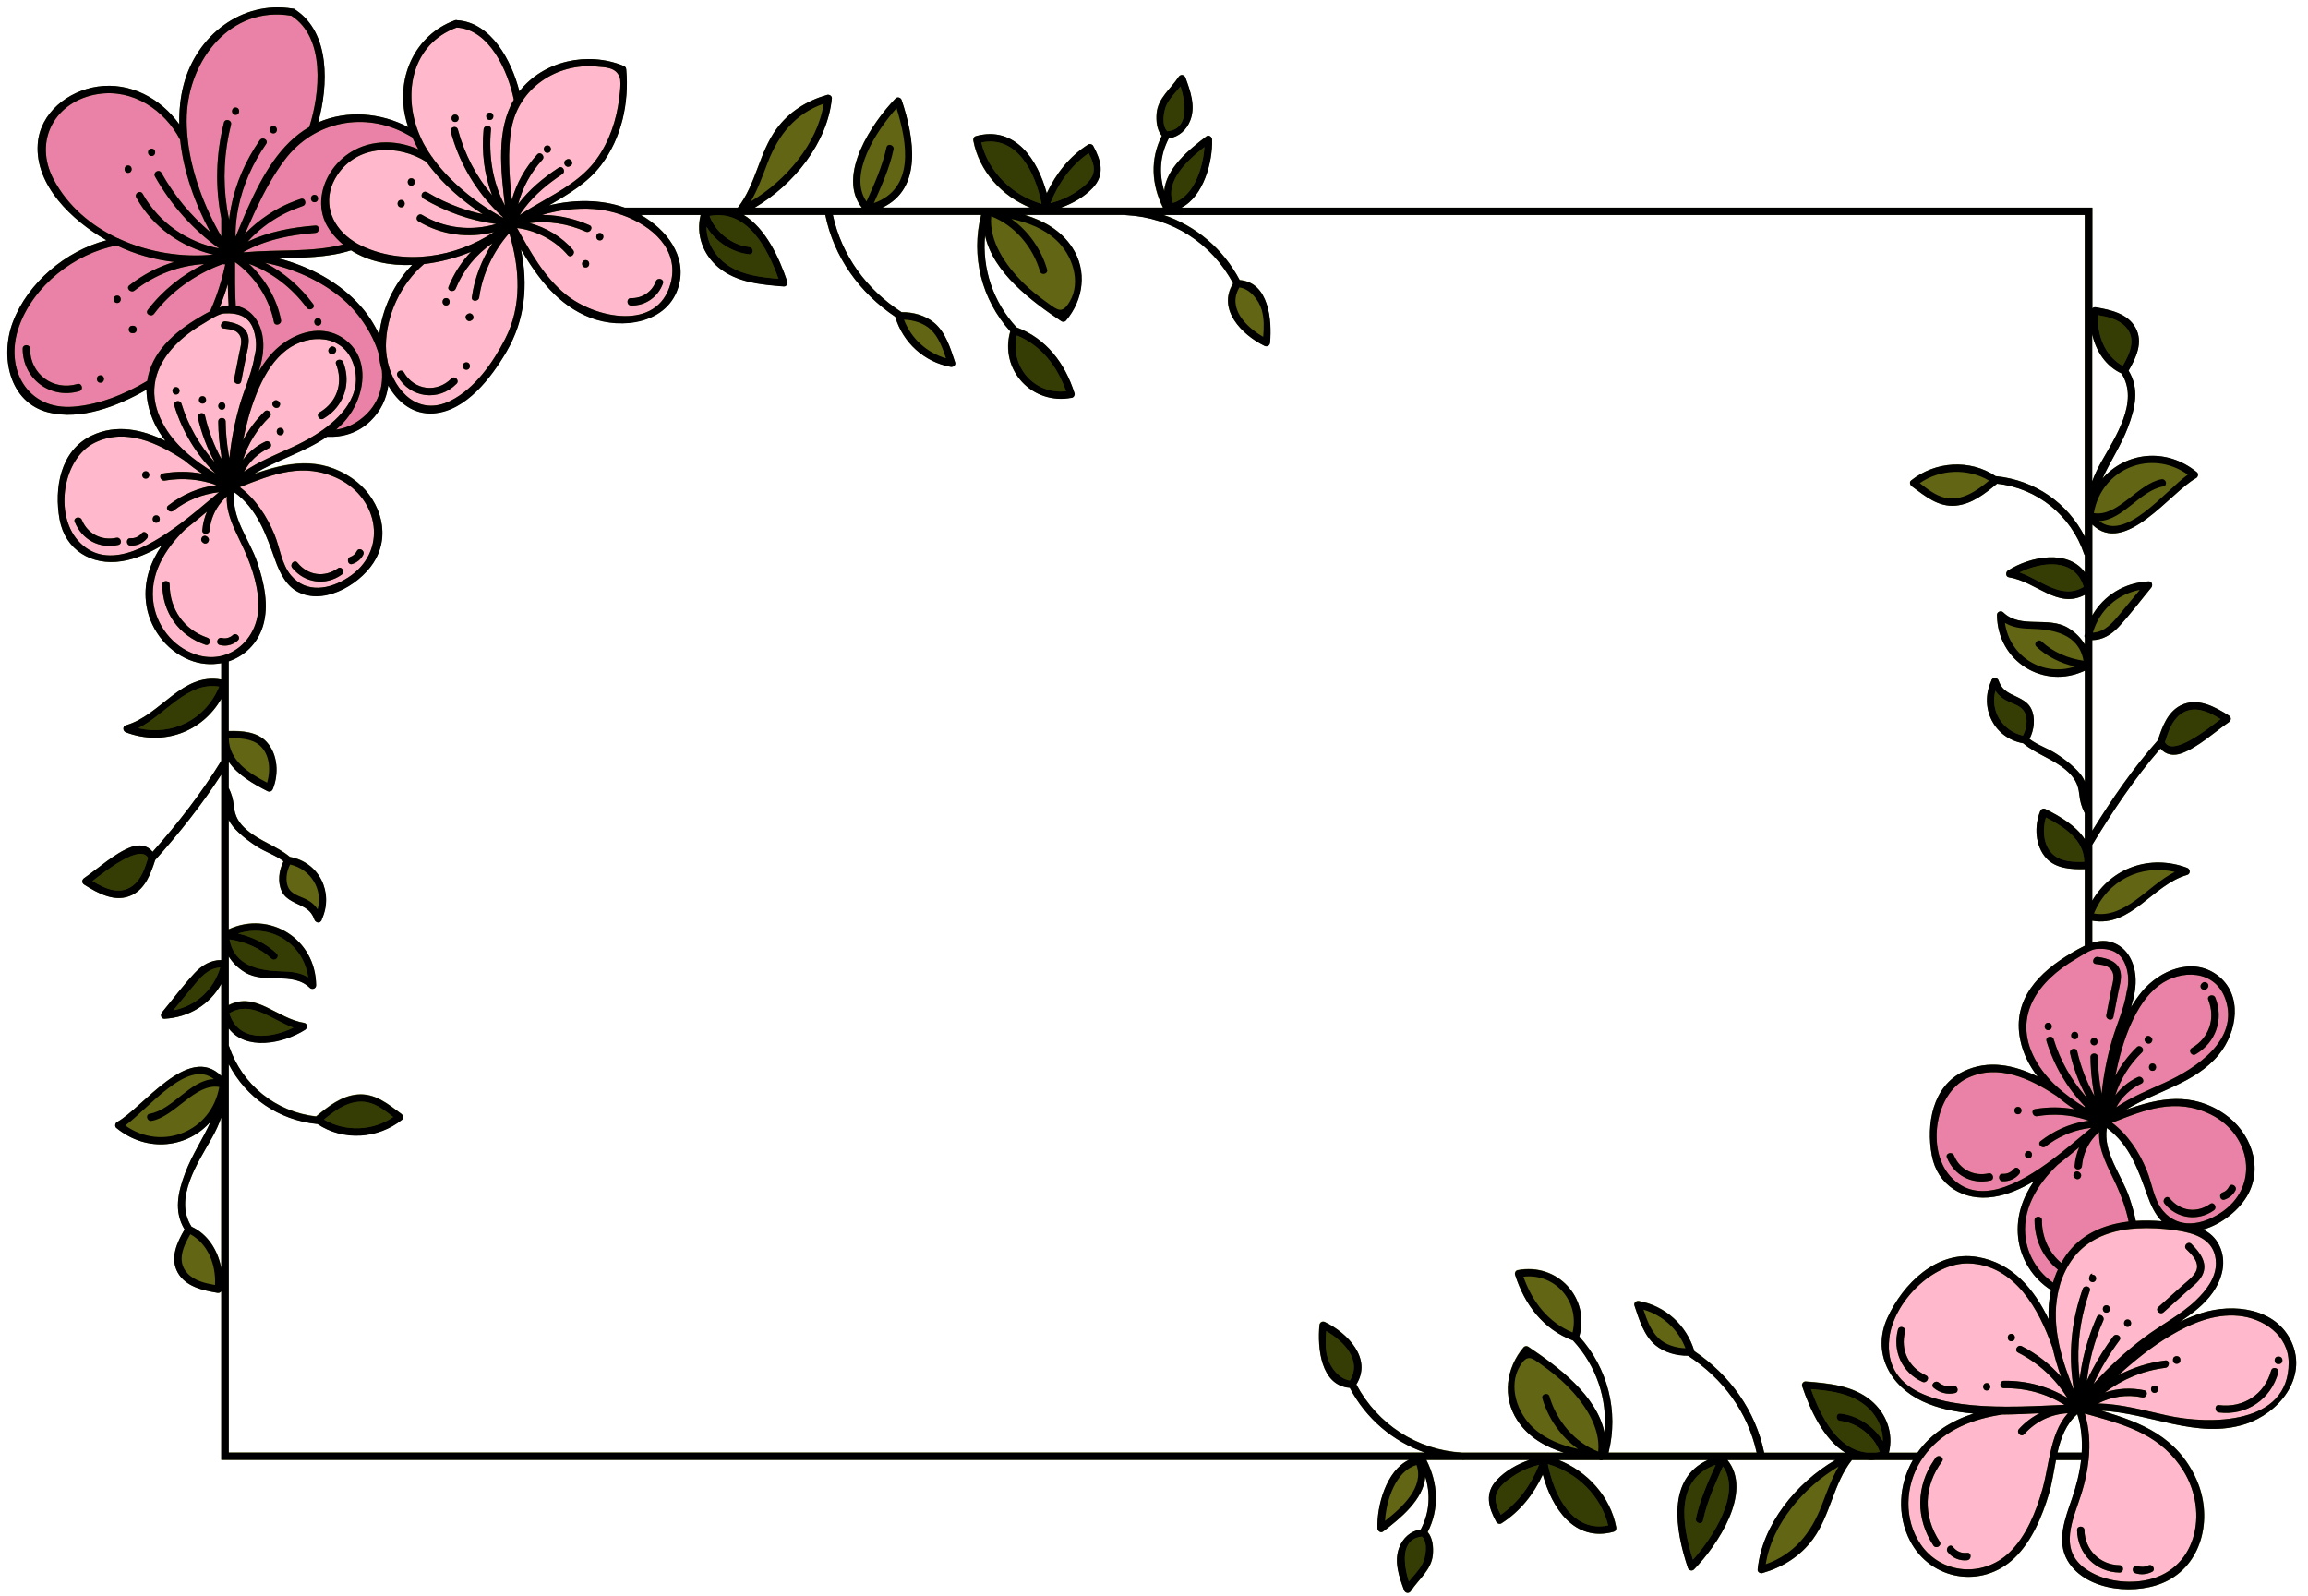
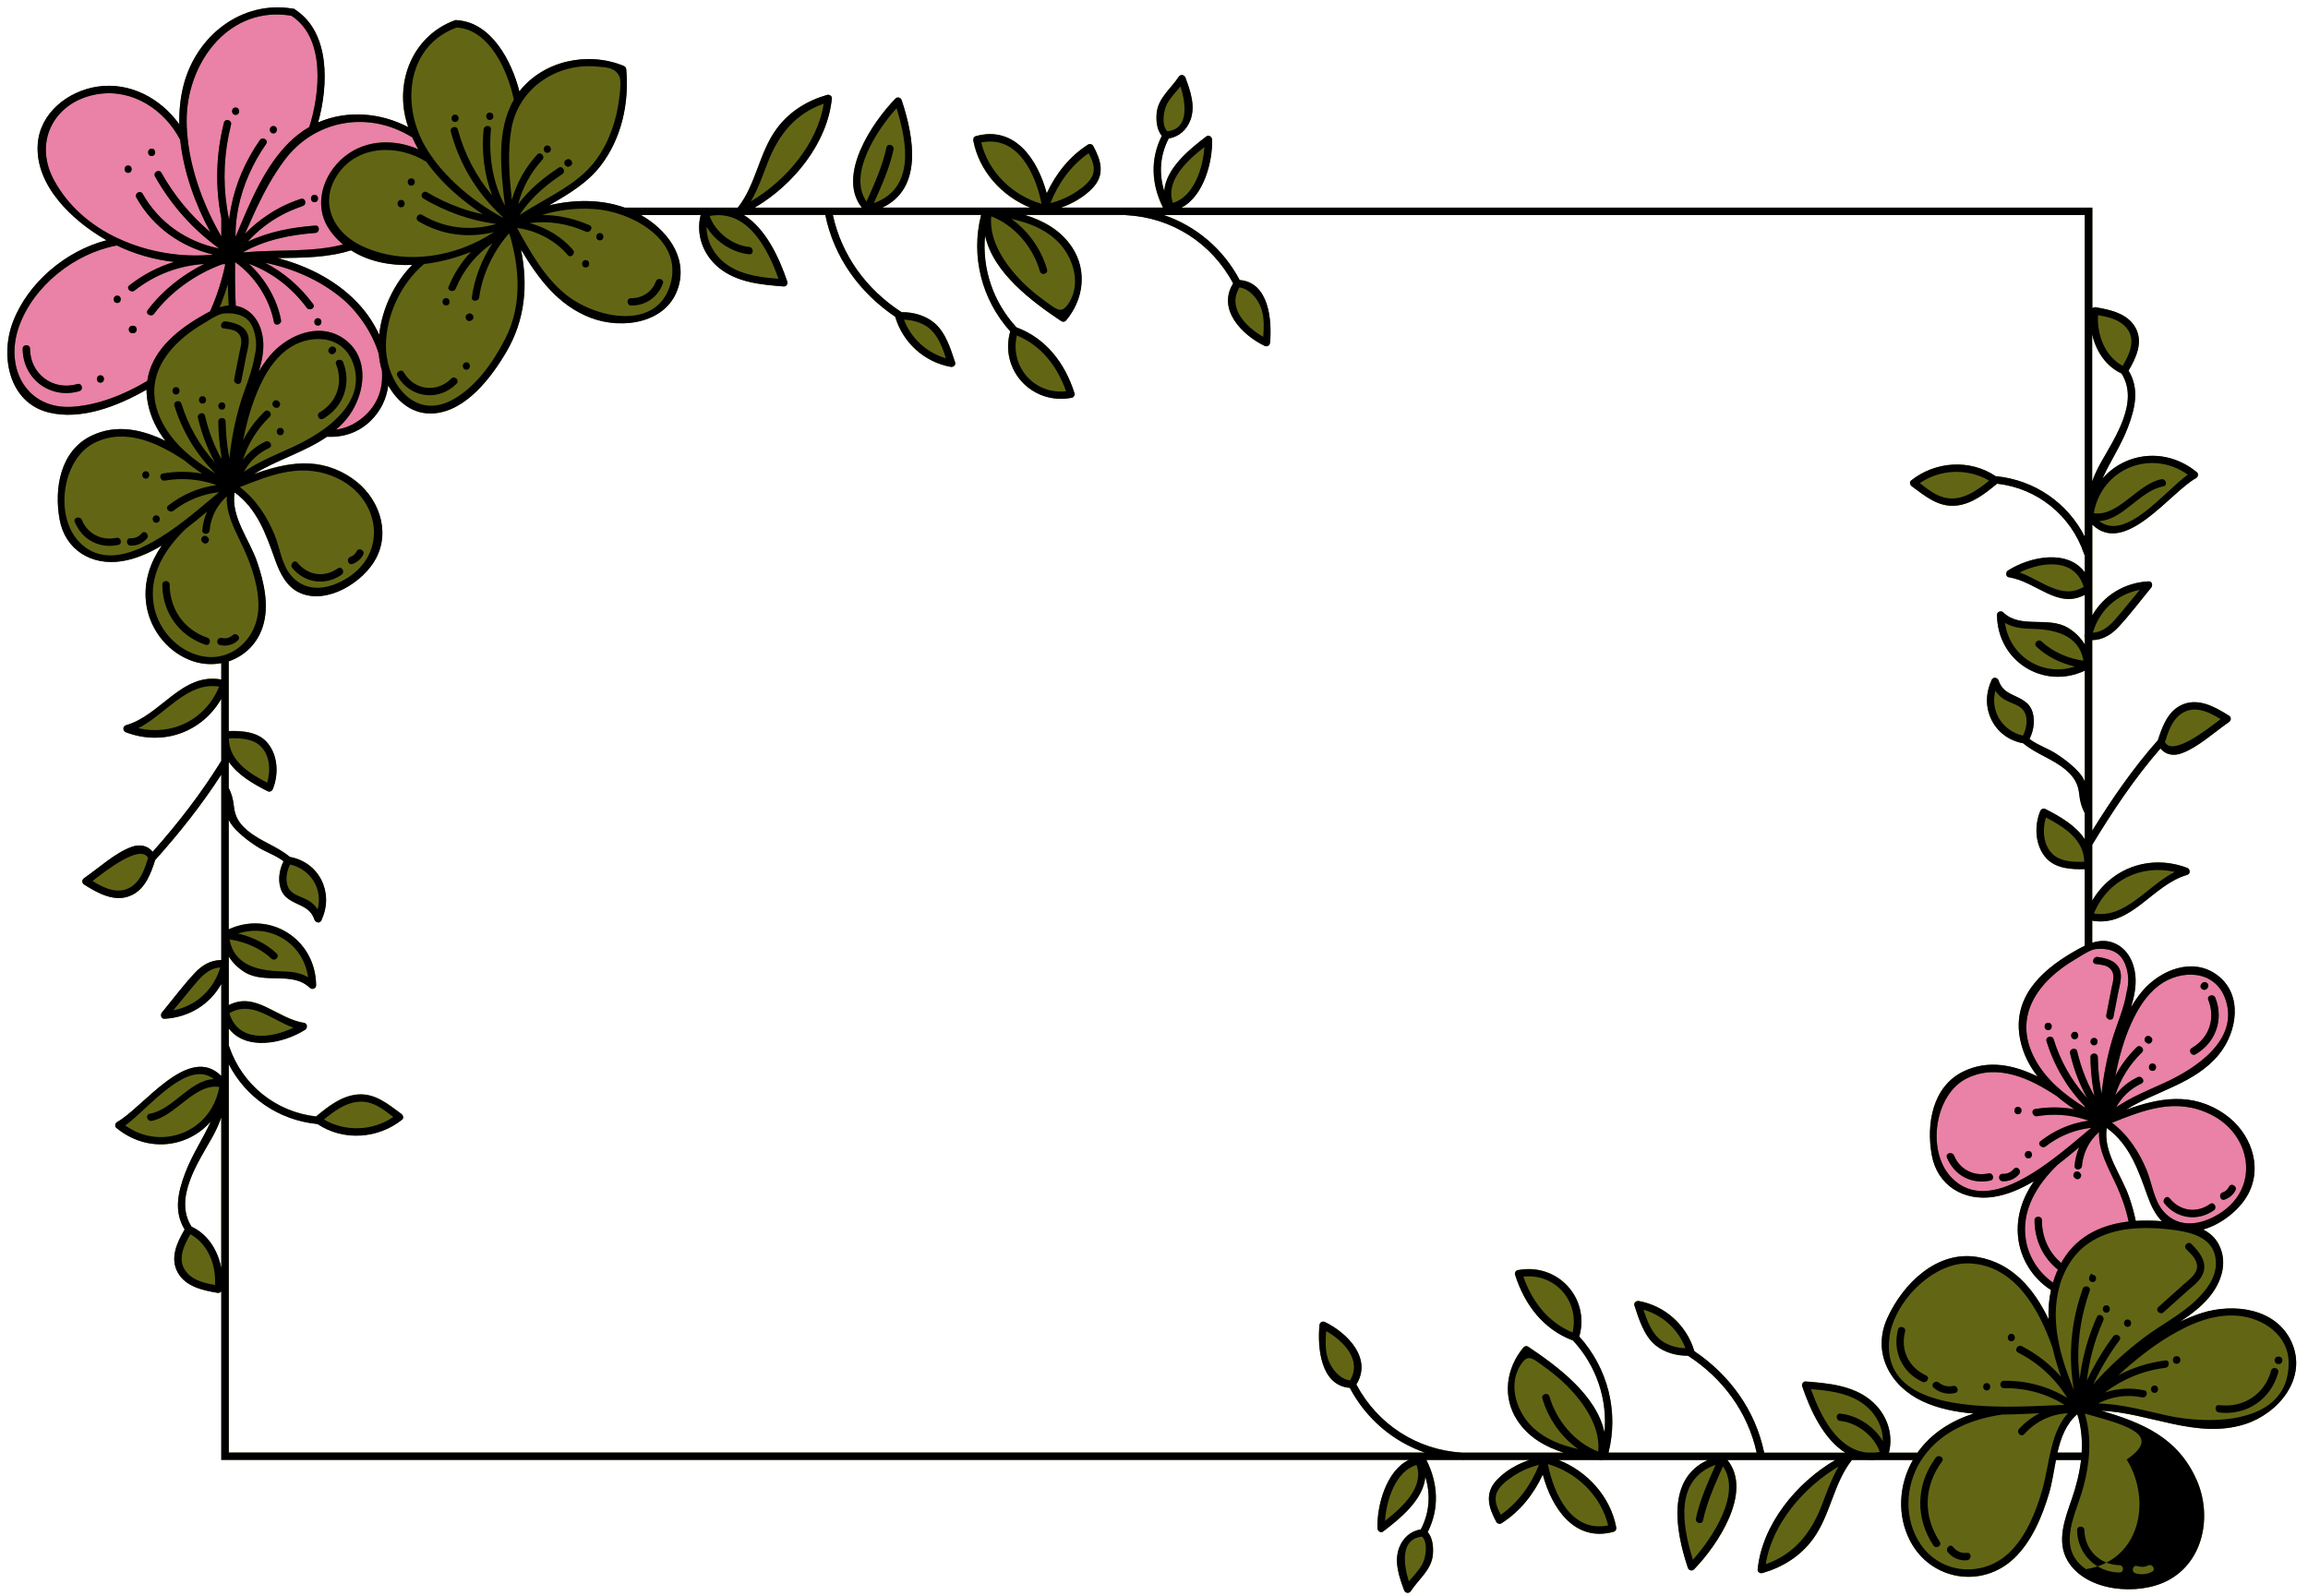
<svg xmlns="http://www.w3.org/2000/svg" height="325.1" preserveAspectRatio="xMidYMid meet" version="1.0" viewBox="-1.5 -1.5 470.2 325.1" width="470.2" zoomAndPan="magnify">
  <g id="change1_1">
    <path d="M465.34,271.96c-3.14-6.94-11.83-7.98-18.31-5.92c-1.52,0.48-2.98,1.09-4.41,1.78 c2.5-1.67,4.91-3.48,6.62-5.9c2.01-2.84,2.96-6.42,1.35-9.68c-0.76-1.54-1.91-2.54-3.26-3.21c3.86-1.11,7.51-4.12,9.17-7.23 c3.09-5.79,0.39-12.68-4.76-16.26c-6.7-4.66-13.4-3.33-20.14-0.92c6.24-3.87,14.06-5.32,18.91-11.23 c3.75-4.57,5.02-12.26-0.35-16.23c-5.06-3.74-11.72-0.94-15.32,3.4c-0.83,1-1.55,2.06-2.21,3.17c0.65-2.11,1.09-4.25,0.89-6.41 c-0.26-2.72-1.56-5.41-4.15-6.58c-1.58-0.71-3.14-0.62-4.64-0.14v-4.5c7.96,1.4,12.27-7.32,19.32-9.32c0.75-0.21,0.67-1.2,0-1.45 c-7.6-2.84-15.42,0.05-19.32,6.69v-11.38c4.16-6.87,8.62-13.57,13.9-19.63c1.06,1.31,2.68,1.58,4.32,0.98 c3.4-1.25,6.66-4.32,9.64-6.36c0.47-0.32,0.5-0.98,0-1.3c-2.87-1.82-6.44-3.82-9.85-2.09c-2.68,1.36-3.77,4.4-4.63,7.08 c-5.06,5.7-9.37,11.98-13.38,18.45v-38.84c2.11-0.02,3.88-1.09,5.35-2.67c2.35-2.53,4.45-5.35,6.66-8.02 c0.38-0.46,0.17-1.32-0.53-1.28c-4.94,0.27-9.15,2.88-11.47,6.94v-18.51c6.68,6.51,15.91-6.61,21.16-9.48 c0.39-0.22,0.52-0.87,0.15-1.18c-6.35-5.2-14.64-4.02-19.25,1.31c1.55-3.48,3.74-6.66,5.2-10.47c1.49-3.93,2.38-7.87,0.13-11.54 c1.54-2.64,3.04-5.83,1.4-8.77c-1.61-2.88-5.09-3.63-8.07-4.14c-0.3-0.05-0.54,0.04-0.71,0.21V40.81H239.16 c4.52-2.28,6.4-9.39,6.24-13.88c-0.02-0.51-0.65-1.01-1.13-0.65c-3.53,2.68-8.26,6.56-8.61,11.17c-1.09-3.54-0.91-7.22,0.91-10.73 c2.08-0.32,3.66-1.72,4.42-3.75c1.07-2.86,0-5.93-1.01-8.64c-0.22-0.61-1-0.74-1.37-0.18c-1.59,2.44-4.21,4.32-4.49,7.42 c-0.14,1.53,0.02,3.4,1.05,4.61c-2.41,4.78-2.11,9.93,0.24,14.62h-20.77c2.41-0.86,4.7-2.16,6.44-4c2.55-2.69,1.72-5.6,0.1-8.57 c-0.19-0.35-0.69-0.48-1.03-0.27c-3.79,2.41-6.56,5.93-8.43,9.94c-1.8-6.77-6.43-13.87-14.43-11.66c-0.32,0.09-0.48,0.32-0.51,0.58 c0,0.01-0.01,0.02-0.01,0.03c-0.01,0.03,0,0.06,0,0.09c-0.01,0.07-0.02,0.14,0,0.22c1.18,6.2,5.8,11.3,11.57,13.64h-30.09 c8.17-3.84,6.53-14.09,3.92-21.89c-0.17-0.52-0.84-0.75-1.25-0.33c-4.7,4.82-12.04,15.68-6.86,22.23h-21.82 c7.9-4.64,14.82-13.18,15.71-22.25c0.05-0.49-0.52-0.85-0.95-0.72c-4.12,1.19-7.74,3.42-10.31,6.92 c-3.59,4.89-4.14,11.24-7.89,16.05h-23.05c-4.92-1.73-10.32-1.67-15.43-0.45c3.92-2.27,7.83-4.56,10.57-8.15 c4.24-5.55,5.78-12.72,5.17-19.57c-0.03-0.37-0.22-0.59-0.55-0.72c-7.27-2.98-16.3-1.08-21.22,5.21 c-1.59-6.27-5.74-14.05-12.66-14.5c-0.13-0.05-0.28-0.07-0.46,0c-0.01,0-0.02,0.01-0.03,0.01c-0.06,0.02-0.11,0.05-0.17,0.07 c-7.87,2.97-11.7,11.33-9.96,19.44c0.16,0.77,0.39,1.52,0.63,2.26c-5.61-2.94-12.41-3.54-18.35-0.96c2.1-7.55,2.48-18.26-4.6-22.93 c-0.09-0.11-0.21-0.2-0.4-0.24c-0.01,0-0.02,0-0.03,0c-0.06-0.01-0.13-0.01-0.19-0.02C47.7-1.45,38.57,5.77,35.94,15.7 c-0.69,2.62-0.96,5.36-0.91,8.14c-3.76-5.26-10.02-8.68-16.66-7.69c-6,0.89-11.73,5.34-12.18,11.69 c-0.61,8.46,7.1,15.64,13.82,19.49c0.07,0.04,0.14,0.08,0.21,0.11c-8.31,2.15-16.05,8.67-19.09,16.67 c-2.63,6.94-0.82,16.4,7.27,18.42c6.55,1.63,14.04-1.25,19.96-4.64c0,0.96,0.1,1.95,0.32,2.99c0.59,2.84,1.86,5.29,3.54,7.45 c-4.74-2.33-9.99-3.5-15.07-1.06c-6.35,3.05-7.66,10.73-6.49,17.1c1.14,6.18,6.5,9.44,12.64,8.47c2.83-0.44,5.55-1.63,8.17-3.2 c-2.29,3.33-3.67,7.16-3.23,11.42c0.54,5.21,3.97,9.89,8.83,11.88c2.15,0.88,4.41,1.07,6.52,0.67v3.34 c-8.02-1.48-12.33,7.3-19.41,9.31c-0.75,0.21-0.67,1.2,0,1.45c7.65,2.87,15.54-0.09,19.41-6.84v12.65 c-4.08,6.61-8.82,12.73-13.98,18.53c-1.06-1.31-2.68-1.59-4.33-0.99c-3.4,1.25-6.66,4.32-9.64,6.36c-0.47,0.32-0.5,0.98,0,1.3 c2.87,1.82,6.44,3.82,9.85,2.09c2.68-1.36,3.77-4.39,4.63-7.08c4.91-5.48,9.48-11.23,13.47-17.41v37.79 c-2.15-0.01-3.95,1.06-5.43,2.66c-2.35,2.53-4.45,5.35-6.66,8.02c-0.38,0.46-0.17,1.32,0.53,1.28c5.01-0.28,9.26-2.95,11.56-7.1 v18.76c-6.69-6.71-15.98,6.5-21.24,9.39c-0.39,0.22-0.52,0.87-0.15,1.18c6.35,5.2,14.64,4.02,19.25-1.31 c-1.55,3.48-3.74,6.66-5.2,10.47c-1.49,3.93-2.38,7.87-0.13,11.54c-1.54,2.64-3.04,5.83-1.4,8.77c1.61,2.88,5.09,3.63,8.07,4.14 c0.36,0.06,0.64-0.07,0.8-0.32v34.37h241.95c-4.63,2.2-6.55,9.41-6.39,13.95c0.02,0.51,0.65,1.01,1.13,0.65 c3.53-2.68,8.26-6.56,8.61-11.17c1.09,3.54,0.91,7.22-0.91,10.73c-2.08,0.32-3.66,1.72-4.42,3.75c-1.07,2.86,0,5.93,1.01,8.64 c0.22,0.61,1,0.74,1.37,0.18c1.59-2.44,4.21-4.32,4.49-7.42c0.14-1.53-0.02-3.4-1.05-4.61c2.42-4.8,2.11-9.97-0.27-14.69h7.3 c0.08,0,0.17,0.02,0.25,0.02c0.05,0,0.09-0.01,0.13-0.02h13.3c-2.48,0.86-4.83,2.18-6.62,4.07c-2.55,2.69-1.72,5.6-0.1,8.57 c0.19,0.35,0.69,0.48,1.03,0.27c3.79-2.41,6.56-5.93,8.43-9.94c1.8,6.77,6.43,13.87,14.43,11.66c0.32-0.09,0.48-0.32,0.51-0.58 c0-0.01,0.01-0.02,0.01-0.03c0.01-0.03,0-0.06,0-0.09c0.01-0.07,0.02-0.14,0-0.22c-1.19-6.25-5.89-11.4-11.73-13.7h8.22 c0.09,0.01,0.18,0.03,0.27,0.04c0,0,0,0,0,0c0.01,0,0.01,0,0.02,0c0.06,0.01,0.12,0.02,0.18,0.02c0.01,0,0.02,0,0.04,0 c0.04,0,0.07-0.01,0.1-0.01c0,0,0.01,0,0.01,0c0.01,0,0.01,0,0.02,0c0.08-0.01,0.15-0.02,0.21-0.05h21.33 c-8.33,3.79-6.69,14.11-4.07,21.96c0.17,0.52,0.84,0.75,1.25,0.33c4.72-4.83,12.09-15.75,6.81-22.29h21.98 c-7.95,4.63-14.93,13.2-15.82,22.32c-0.05,0.49,0.52,0.85,0.95,0.72c4.12-1.19,7.74-3.42,10.31-6.92c3.6-4.92,4.14-11.3,7.94-16.12 h3.11c0.56,0.05,1.14,0.05,1.74,0h7.58c-2.89,5.03-3.28,11.32-0.54,16.53c4.21,8.01,14.61,9.76,21.19,3.47 c3.55-3.39,5.68-8.49,7.06-13.12c0.64-2.13,0.97-4.52,1.43-6.88h5.12c-0.31,2.7-1,5.37-1.87,7.9c-1.36,3.96-3.23,8.64-0.86,12.64 c3.78,6.37,14.48,7.15,20.43,4c7.36-3.89,9.02-13.31,5.83-20.5c-3.89-8.76-11.23-11.66-19.39-14.08c9.81,0.41,19.39,5.88,29.28,2.73 C462.69,286.49,468.67,279.31,465.34,271.96z M424.73,66.6c0.75,3.4,2.75,6.5,5.97,8c3.66,5.74-1.3,13.02-4.15,18.08 c-0.74,1.31-1.35,2.6-1.82,3.92V66.6z M43.58,256.89c-0.66-3.58-2.69-6.9-6.06-8.46c-3.66-5.74,1.3-13.02,4.15-18.08 c0.79-1.4,1.42-2.77,1.91-4.18V256.89z M70.01,49.51c3.57,2.29,7.96,3.15,12.46,2.98c-3.7,3.75-6.14,8.96-6.72,14.23 c-0.97-2.1-2.23-4.04-3.65-5.67c-4.36-5.02-10.54-8.27-17.04-9.95C60.14,51.02,65.26,51.02,70.01,49.51z M422.59,294.47h-4.93 c0.68-3,1.73-5.82,4.04-7.83C422.51,289.18,422.75,291.83,422.59,294.47z M423.23,107.87c-3.47-6.87-10.17-11.53-18-12.34 c-0.04,0-0.08,0.01-0.12,0.01c-5.29-3.56-12.36-3.06-17.27,0.86c-0.41,0.33-0.19,0.92,0.15,1.18c2.7,1.99,5.35,4.25,8.92,3.94 c3.3-0.29,5.98-2.44,8.44-4.47c8.19,0.9,15.1,6.48,17.72,14.29c0.04,0.11,0.09,0.21,0.16,0.28v3.5c-3.39-4.69-10.97-3.35-15.66-0.38 c-0.49,0.31-0.5,1.26,0.18,1.37c5.68,0.91,9.9,6.53,15.48,3.58v8.01c-0.02,0.08-0.04,0.15-0.06,0.23c-0.04,0.19-0.01,0.34,0.06,0.48 v1.41c-0.81-1.36-1.96-2.52-3.39-3.38c-4.08-2.47-9.71,0.25-13.22-3.17c-0.46-0.45-1.29-0.13-1.28,0.53 c0.1,9.5,9.54,15.27,17.89,11.34v22.61c-0.44-1.12-1.26-2.01-2.13-2.83c-1.12-1.06-2.38-1.99-3.67-2.83 c-1.76-1.15-3.8-1.75-5.47-3.03c0.94-1.84,1.26-4.27,0.35-6.14c-0.46-0.94-1.17-1.5-2.09-2.01c-1.99-1.1-3.7-1.32-4.56-3.77 c-0.08-0.21-0.22-0.35-0.38-0.43c-0.28-0.18-0.65-0.18-0.88,0.11c-0.12,0.1-0.21,0.24-0.22,0.41c-2.49,5.44,0.51,11.63,6.5,12.71 c2.62,2.21,6.03,3.16,8.7,5.44c1.68,1.44,2.5,2.8,2.72,5c0.14,1.38,0.45,2.49,1.08,3.72c0.01,0.02,0.03,0.03,0.04,0.06v5.33 c-1.79-2.76-5-4.63-7.99-6.14c-0.47-0.24-0.91-0.02-1.1,0.45c-1.23,3.03-1.05,7.01,1.25,9.55c1.92,2.12,5.11,2.32,7.84,2.23v15.61 c-0.91,0.43-1.79,0.94-2.64,1.44c-6.63,3.89-12.22,9.47-10.5,17.76c0.59,2.84,1.86,5.29,3.54,7.45c-4.74-2.33-9.99-3.5-15.07-1.06 c-6.35,3.05-7.66,10.73-6.49,17.1c1.14,6.18,6.5,9.44,12.64,8.47c2.83-0.44,5.55-1.63,8.17-3.2c-2.29,3.33-3.67,7.16-3.23,11.42 c0.46,4.41,2.99,8.43,6.7,10.77c-0.43,1.97-0.56,3.96-0.49,5.95c-2.94-6.11-7.36-11.48-14.51-12.68 c-8.25-1.38-15.17,5.45-18.35,12.46c-3.16,6.96,0.51,13.82,7.16,16.93c3.17,1.48,6.73,2.2,10.43,2.51 c-4.5,1.45-8.57,3.94-11.43,7.95h-5.85c0.99-3.95-0.49-8.01-3.65-10.64c-3.7-3.08-8.7-3.51-13.3-3.87 c-0.47-0.04-0.87,0.51-0.72,0.95c1.64,4.9,4.38,10.81,8.8,13.56h-16.54c-1.77-8.6-7-15.83-14.24-20.7c0-0.01,0-0.02,0-0.03 c-1.56-5.23-5.88-9.18-11.27-10.17c-0.52-0.1-1.12,0.34-0.92,0.92c0.94,2.8,1.92,6.12,4.28,8.07c1.8,1.49,4.28,2.17,6.62,2.14 c7.1,4.6,12.18,11.5,14,19.76h-30.19c2.12-8.4-0.14-17.23-5.95-23.67c2.24-7.88-4.48-15.1-12.56-13.51 c-0.39,0.08-0.64,0.56-0.52,0.92c1.92,6.07,5.74,11.15,11.81,13.41c4.76,5.16,7.04,11.95,6.41,18.76 c-1.6-7.59-9.52-13.46-15.56-17.51c-0.26-0.17-0.71-0.12-0.91,0.12c-3.58,4.24-4.41,10.15-1.28,14.92c2.27,3.44,5.71,5.38,9.47,6.56 h-20.69c-9.23-0.54-17.26-5.75-21.59-13.9c3.3-5.29-1.8-10.48-6.38-12.71c-0.54-0.26-1.07,0.06-1.13,0.65 c-0.42,4.54,0.21,12.28,6.18,12.75c3.33,6.32,8.82,10.95,15.34,13.2H45.08v-79.15c3.49,6.78,10.14,11.38,17.92,12.18 c0.04,0,0.08-0.01,0.12-0.01c5.29,3.56,12.36,3.06,17.27-0.86c0.41-0.33,0.19-0.92-0.15-1.18c-2.7-1.99-5.35-4.25-8.92-3.94 c-3.3,0.29-5.98,2.44-8.44,4.47c-8.19-0.9-15.1-6.48-17.72-14.29c-0.02-0.05-0.05-0.09-0.08-0.13v-3.53 c3.43,4.55,10.93,3.21,15.57,0.27c0.49-0.31,0.5-1.26-0.18-1.37c-5.65-0.91-9.86-6.48-15.39-3.63v-9.93 c0.81,1.29,1.92,2.39,3.3,3.23c4.08,2.47,9.71-0.25,13.22,3.17c0.46,0.45,1.29,0.13,1.28-0.53c-0.1-9.47-9.47-15.23-17.81-11.38 v-22.36c0.46,1.02,1.23,1.85,2.04,2.62c1.12,1.06,2.38,1.99,3.67,2.83c1.76,1.15,3.8,1.75,5.47,3.03c-0.94,1.84-1.26,4.27-0.35,6.14 c0.46,0.94,1.17,1.5,2.09,2.01c1.99,1.1,3.7,1.32,4.56,3.77c0.08,0.21,0.22,0.35,0.38,0.43c0.28,0.18,0.65,0.18,0.88-0.11 c0.12-0.1,0.21-0.24,0.22-0.41c2.49-5.44-0.51-11.63-6.5-12.71c-2.62-2.21-6.03-3.16-8.7-5.44c-1.68-1.44-2.5-2.8-2.72-5 c-0.14-1.34-0.44-2.43-1.04-3.63v-5.1c0.03-0.05,0.05-0.11,0.06-0.16c1.81,2.64,4.94,4.45,7.84,5.92c0.47,0.24,0.91,0.02,1.1-0.45 c1.23-3.03,1.05-7.01-1.25-9.55c-1.9-2.1-5.04-2.31-7.75-2.23v-14.22c3.19-1.07,5.84-3.55,6.96-7.12c1.33-4.23,0.23-9.01-1.15-13.08 c-1.57-4.65-5.39-9.16-4.61-14.22c4.63,3.37,6.42,8.56,8.28,13.8c0.96,2.68,2.31,5.5,5.08,6.7c5.52,2.41,12.88-2.21,15.44-7.03 c3.09-5.79,0.39-12.68-4.76-16.26c-6.7-4.66-13.4-3.33-20.14-0.92c4.72-2.93,10.35-4.48,14.91-7.62c3.18,0.15,6.32-0.75,8.87-3.22 c2.15-2.07,3.27-4.58,3.63-7.23c1.9,3.42,5.1,6,9.28,5.68c6.57-0.5,11.71-7.31,14.76-12.5c3.88-6.59,4.46-13.72,2.99-20.89 c3.47,5.85,7.55,11.36,14.18,13.91c6.42,2.47,15.83,1.17,17.96-6.49c1.72-6.16-2.57-11.52-7.72-14.46h12.2 c-1.02,3.97,0.46,8.06,3.63,10.7c3.7,3.08,8.7,3.51,13.3,3.87c0.47,0.04,0.87-0.51,0.72-0.95c-1.66-4.94-4.43-10.91-8.91-13.63 h16.64c1.75,8.63,6.99,15.88,14.25,20.76c0,0.01,0,0.02,0,0.03c1.56,5.23,5.88,9.18,11.27,10.17c0.52,0.1,1.12-0.34,0.92-0.92 c-0.94-2.8-1.92-6.12-4.28-8.07c-1.8-1.49-4.28-2.17-6.62-2.14c-7.12-4.61-12.21-11.54-14.01-19.83h30.22 c-2.15,8.42,0.11,17.27,5.93,23.74c-2.24,7.88,4.48,15.1,12.56,13.51c0.39-0.08,0.64-0.56,0.52-0.92 c-1.92-6.07-5.75-11.15-11.81-13.41c-4.76-5.16-7.04-11.95-6.41-18.76c1.6,7.59,9.52,13.46,15.56,17.51 c0.26,0.17,0.71,0.12,0.91-0.12c3.58-4.24,4.41-10.15,1.28-14.92c-2.31-3.51-5.83-5.45-9.68-6.63h20.46 c0.06,0.02,0.11,0.04,0.18,0.05c9.33,0.46,17.47,5.7,21.84,13.92c-3.3,5.29,1.8,10.48,6.38,12.71c0.54,0.26,1.07-0.06,1.13-0.65 c0.42-4.54-0.21-12.28-6.18-12.75c-3.36-6.38-8.92-11.04-15.53-13.27h187.69V107.87z M433.61,247.26c-0.33-1.62-0.79-3.22-1.3-4.72 c-1.57-4.65-5.39-9.16-4.61-14.22c4.63,3.37,6.42,8.56,8.28,13.8c0.67,1.87,1.54,3.79,2.94,5.2 C437.13,247.18,435.35,247.15,433.61,247.26z" fill="#626614" />
  </g>
  <g id="change2_1">
    <path d="M423.23,224.13v-0.21c-3.59-3.73-6.23-8.2-7.8-13.28c-0.29-0.93,1.16-1.32,1.45-0.4 c1.32,4.28,3.48,8.14,6.35,11.45c0.15,0.17,0.3,0.35,0.46,0.52c-0.16-0.29-0.31-0.57-0.46-0.86c-1.33-2.6-2.34-5.34-3-8.24 c-0.22-0.94,1.23-1.34,1.45-0.4c0.4,1.72,0.92,3.39,1.56,5c0.44,1.12,0.94,2.21,1.5,3.27c0.14,0.27,0.29,0.54,0.44,0.8 c-0.18-0.92-0.32-1.85-0.44-2.78c-0.22-1.69-0.34-3.4-0.36-5.13c0-0.31,0.15-0.5,0.36-0.62c0.44-0.24,1.14-0.04,1.14,0.62 c0.03,2.54,0.3,5.03,0.77,7.5c0.37-3.7,1.08-7.35,2.14-10.98c0.95-3.23,2.44-6.4,2.95-9.74c0.42-1.54,0.44-3.1,0.05-4.68 c-0.7-2.57-2.2-4.43-6.21-4.12c-0.25,0.01-0.55,0.09-0.86,0.2c-0.47,0.17-0.99,0.43-1.5,0.73c-0.71,0.4-1.39,0.85-1.89,1.14 c-7.49,4.4-12.94,11.5-8.31,20.27C415.31,218.5,419.14,221.58,423.23,224.13z M425.86,193.48c2.04,0.28,4.3,0.95,4.67,3.29 c0.2,1.26-0.26,2.72-0.5,3.93c-0.33,1.67-0.65,3.35-0.98,5.02c-0.19,0.95-1.63,0.54-1.45-0.4c0.35-1.81,0.71-3.63,1.06-5.44 c0.28-1.43,0.96-3.12-0.58-4.27c-0.68-0.51-1.83-0.58-2.63-0.69C424.51,194.79,424.92,193.35,425.86,193.48z M424.73,210.09 c0.1-0.06,0.22-0.11,0.37-0.11c0.97,0,0.97,1.5,0,1.5c-0.15,0-0.27-0.05-0.37-0.11C424.27,211.1,424.27,210.36,424.73,210.09z M421.17,208.74c0.97,0,0.97,1.5,0,1.5C420.2,210.24,420.2,208.74,421.17,208.74z M415.77,206.89c0.97,0,0.97,1.5,0,1.5 C414.8,208.39,414.81,206.89,415.77,206.89z M52.71,27.82c-2.72,3.91-4.73,8.35-5.67,12.99c-0.1,0.5-0.19,1-0.26,1.5 c-0.22,1.47-0.33,2.96-0.31,4.45c0.61-1.45,1.23-2.95,1.88-4.45c0.22-0.5,0.44-1,0.66-1.5c2.93-6.56,6.59-13.05,12.48-16.43 c2.21-6.9,3.33-18.19-3.65-22.67c-12.37-2.1-20.86,9.02-21.29,20.36c-0.06,1.52,0.01,3.07,0.18,4.63c0.01,0.1,0.02,0.21,0.03,0.31 c0.76,6.77,3.41,13.77,6.83,19.66v-3.7c-1.28-6.42-1.1-12.96,0.53-19.48c0.24-0.94,1.68-0.54,1.45,0.4 c-1.43,5.68-1.69,11.33-0.84,16.91c0.1,0.67,0.22,1.35,0.36,2.02c0.03,0.15,0.06,0.3,0.09,0.45c0.03-0.32,0.07-0.64,0.12-0.96 c0.07-0.5,0.15-1,0.25-1.5c0.93-4.91,2.99-9.6,5.88-13.75C51.96,26.27,53.26,27.02,52.71,27.82z M54.19,24.18c0.97,0,0.97,1.5,0,1.5 C53.23,25.68,53.23,24.18,54.19,24.18z M46.5,21.91c-0.97,0-0.97-1.5,0-1.5C47.46,20.41,47.46,21.91,46.5,21.91z M43.58,52.42 c-5.3,1.96-10.35,5.56-13.69,10.02c-0.57,0.76-1.87,0.02-1.3-0.76c2.93-3.91,7.02-7.18,11.51-9.39c-5.14,0.32-9.99,2.13-14.19,5.41 c-0.75,0.59-1.82-0.47-1.06-1.06c2.8-2.19,5.88-3.79,9.14-4.77c-4.04-0.45-7.99-1.57-11.7-3.35C13.7,50.12,5.27,56.75,2.35,65.1 c-2.99,8.54,1.68,16.99,11.09,16.27c5.2-0.4,10.46-2.5,15.06-5.26c0.81-5.73,5.41-9.9,10.68-12.99c0.69-0.41,1.4-0.82,2.13-1.19 c0.92-2.03,1.67-4.14,2.28-6.28c0.31-1.09,0.58-2.19,0.82-3.29c-0.18-0.02-0.35-0.03-0.53-0.04C43.78,52.36,43.68,52.38,43.58,52.42 z M14.67,78.19c-5.9,1.73-11.53-2.49-11.55-8.64c0-0.97,1.5-0.97,1.5,0c0.01,5.15,4.7,8.64,9.65,7.19 C15.2,76.47,15.59,77.92,14.67,78.19z M18.96,76.47c-0.97,0-0.97-1.5,0-1.5C19.93,74.97,19.93,76.47,18.96,76.47z M22.38,60.23 c-0.97,0-0.97-1.5,0-1.5C23.35,58.73,23.35,60.23,22.38,60.23z M25.63,66.38c-0.06,0-0.11,0-0.17,0c-0.97,0-0.97-1.5,0-1.5 c0.06,0,0.11,0,0.17,0C26.6,64.88,26.6,66.38,25.63,66.38z M22.4,47.01c0.17,0.02,0.31,0.08,0.42,0.18 c5.96,2.74,12.79,3.82,19.13,3.19c-6.57-1.57-12.29-5.58-15.68-11.63c-0.47-0.84,0.82-1.6,1.3-0.76c3.33,5.93,9.05,9.83,15.59,11.14 c-5.38-3.89-9.8-8.84-13.08-14.67c-0.47-0.84,0.82-1.6,1.3-0.76c2.62,4.66,5.97,8.71,9.98,12.11c-3.1-5.71-5.46-12.29-6.15-18.81 c-3.18-6.12-9.67-10.44-16.74-9.33c-8.71,1.36-13.28,9.49-9,17.47C12.33,40.47,16.99,44.44,22.4,47.01z M29.39,28.79 c0.97,0,0.97,1.5,0,1.5C28.43,30.29,28.43,28.79,29.39,28.79z M24.6,32.22c0.97,0,0.97,1.5,0,1.5 C23.64,33.72,23.64,32.22,24.6,32.22z M448.88,225.57c-7.13-3.5-13.45-0.94-20.1,1.69c3.22,2.44,5.53,5.94,7.06,9.67 c1.1,2.67,1.44,6.03,3.34,8.29c3.19,3.79,7.93,2.84,11.61,0.48C459.01,240.45,457.17,229.64,448.88,225.57z M449.51,245.11 c-3.26,2.3-7.53,1.72-10.04-1.39c-0.6-0.74,0.45-1.81,1.06-1.06c2.12,2.62,5.47,3.1,8.23,1.15 C449.54,243.26,450.29,244.56,449.51,245.11z M451.71,242.92c-0.92,0.32-1.31-1.13-0.4-1.45c0.6-0.21,1.02-0.63,1.31-1.18 c0.44-0.86,1.73-0.1,1.3,0.76C453.45,241.96,452.66,242.59,451.71,242.92z M420.16,231.95c1.08-0.89,2.11-1.75,3.07-2.56 c0.45-0.38,0.89-0.75,1.31-1.1c-0.44,0.05-0.88,0.11-1.31,0.19c-2.89,0.54-5.59,1.73-7.98,3.59c-0.75,0.59-1.82-0.47-1.06-1.06 c2.71-2.11,5.76-3.48,9.04-4.05c0.26-0.05,0.53-0.08,0.8-0.11c-0.27-0.1-0.53-0.19-0.8-0.27c-3.14-0.98-6.41-1.21-9.73-0.65 c-0.95,0.16-1.35-1.29-0.4-1.45c2.73-0.46,5.4-0.44,8,0.05c-1.27-0.85-2.5-1.76-3.66-2.74c-0.02-0.01-0.03-0.01-0.04-0.02 c-5.34-3.51-11.86-6.61-18.14-3.58c-6.58,3.18-8.27,14.55-3.48,19.94c5.53,6.23,13.9,1.84,21-3.5 C417.95,233.74,419.08,232.83,420.16,231.95z M404.01,239.03c-3.85,0.84-7.38-1.05-8.86-4.69c-0.36-0.9,1.09-1.28,1.45-0.4 c1.16,2.84,4.04,4.29,7.02,3.64C404.55,237.38,404.95,238.83,404.01,239.03z M409.84,237.73c-0.82,0.98-2.08,1.51-3.35,1.45 c-0.96-0.05-0.96-1.55,0-1.5c0.92,0.05,1.7-0.3,2.29-1.01C409.4,235.93,410.46,237,409.84,237.73z M409.61,225.53 c-0.97,0-0.97-1.5,0-1.5C410.58,224.03,410.58,225.53,409.61,225.53z M411.74,234.52c-0.97,0-0.97-1.5,0-1.5 C412.71,233.02,412.71,234.52,411.74,234.52z M433.81,211.87c0.69-0.67,1.75,0.39,1.06,1.06c-2.57,2.5-4.39,5.45-5.45,8.76 c1.19-1.56,2.74-2.85,4.58-3.71c0.87-0.41,1.63,0.89,0.76,1.3c-2.23,1.04-4,2.72-5.13,4.83c3.05-2.09,6.5-3.46,9.93-5.03 c6.25-2.87,15.16-8.69,12.33-16.95c-2.08-6.09-9.12-6.18-13.54-2.86c-2.58,1.94-4.28,4.74-5.61,7.63c-1.57,3.44-2.56,7.1-3.29,10.81 C430.56,215.58,432.03,213.61,433.81,211.87z M447.18,198.78c0.03-0.02,0.06-0.05,0.1-0.07c0.32-0.24,0.84-0.05,1.03,0.27 c0.22,0.38,0.06,0.78-0.27,1.03c-0.03,0.02-0.06,0.05-0.1,0.07c-0.32,0.24-0.84,0.05-1.03-0.27 C446.69,199.43,446.85,199.03,447.18,198.78z M445.04,212.02c3.56-2.07,4.84-6.01,3.34-9.82c-0.35-0.9,1.1-1.29,1.45-0.4 c1.74,4.42,0.06,9.14-4.03,11.51C444.96,213.8,444.2,212.51,445.04,212.02z M437.02,216.69c-0.97,0-0.97-1.5,0-1.5 C437.98,215.19,437.98,216.69,437.02,216.69z M435.78,209.67c0.38-0.22,0.78-0.06,1.03,0.27c0.02,0.03,0.04,0.05,0.06,0.08 c0.24,0.32,0.05,0.84-0.27,1.03c-0.38,0.22-0.78,0.06-1.03-0.27c-0.02-0.03-0.04-0.05-0.06-0.08 C435.27,210.37,435.46,209.85,435.78,209.67z M426.13,229.14c-0.52,0.46-0.98,0.96-1.4,1.5c-0.64,0.84-1.14,1.77-1.5,2.76 c-0.3,0.85-0.51,1.73-0.59,2.65c-0.08,0.96-1.58,0.96-1.5,0c0.11-1.35,0.44-2.63,0.95-3.81c-1.43,1.2-2.89,2.42-4.4,3.58 c-4.22,4.09-7.49,9.36-6.44,15.46c0.59,3.42,2.64,6.57,5.5,8.55c0.2-0.68,0.43-1.36,0.71-2.03c0.09-0.22,0.2-0.4,0.29-0.61 c-2.99-2.38-4.75-5.97-4.76-10.06c0-0.97,1.5-0.97,1.5,0c0,3.5,1.44,6.59,3.93,8.7c1.28-2.3,2.92-4.04,4.82-5.34 c0.48-0.33,0.98-0.64,1.5-0.91c2.24-1.19,4.75-1.88,7.41-2.19c-0.53-2.6-1.48-5.19-2.49-7.41 C428.02,236.41,425.95,232.99,426.13,229.14z M422.1,238.66c-0.38,0.22-0.78,0.06-1.03-0.27c-0.02-0.03-0.04-0.05-0.06-0.08 c-0.24-0.32-0.05-0.84,0.27-1.03c0.38-0.22,0.78-0.06,1.03,0.27c0.02,0.03,0.04,0.05,0.06,0.08 C422.61,237.96,422.42,238.48,422.1,238.66z M81.55,25.94c-8.68-4.85-19.1-2.77-25.03,5.11c-2.27,3.02-4.08,6.33-5.71,9.75 c-0.24,0.5-0.46,1-0.69,1.5c-0.58,1.27-1.16,2.55-1.72,3.84c1.4-1.45,2.95-2.73,4.62-3.84c0.81-0.54,1.64-1.05,2.51-1.5 c1.35-0.7,2.77-1.3,4.26-1.79c0.92-0.3,1.31,1.15,0.4,1.45c-0.31,0.1-0.61,0.23-0.91,0.34c-1.16,0.43-2.29,0.92-3.37,1.5 c-2.61,1.4-4.94,3.22-6.94,5.42c4.29-2.02,8.94-2.9,13.77-3.27c0.96-0.07,0.96,1.43,0,1.5c-5.23,0.4-10.18,1.41-14.7,3.92 c0.09,0.01,0.18,0.02,0.27,0.03c6.69-0.62,13.64,0.07,20.07-1.59c-0.95-0.8-1.83-1.72-2.6-2.78c-0.09-0.12-0.16-0.25-0.24-0.37 c-0.28-0.42-0.52-0.84-0.73-1.28c-0.24-0.52-0.43-1.04-0.57-1.58c-0.13-0.5-0.22-1-0.27-1.5c-0.38-3.98,1.68-8.09,5-10.62 c4.33-3.29,9.98-3.35,14.75-1.27c-0.46-0.8-0.87-1.61-1.23-2.44C82.16,26.28,81.84,26.1,81.55,25.94z M62.57,39.7 c-0.97,0-0.97-1.5,0-1.5C63.54,38.2,63.54,39.7,62.57,39.7z M75.68,70.75c0-0.02,0-0.04,0-0.06c-1.32-4.51-4.41-8.83-7.66-11.51 c-4.44-3.66-9.89-6-15.54-7.15c3.85,1.96,7.18,4.87,9.81,8.42c0.57,0.78-0.73,1.53-1.3,0.76c-3.03-4.1-7.08-7.24-11.79-8.97 c3.3,3.02,5.74,7.19,6.55,11.46c0.18,0.94-1.27,1.35-1.45,0.4c-0.9-4.75-3.92-9.36-7.91-12.2c-0.01,2.95-0.03,5.94,0.14,8.9 c0.47,0.08,0.94,0.21,1.42,0.43c2.6,1.17,3.9,3.86,4.15,6.58c0.2,2.16-0.24,4.31-0.89,6.41c0.66-1.11,1.38-2.17,2.21-3.17 c0.8-0.97,1.76-1.85,2.82-2.61c0.39-0.28,0.78-0.54,1.2-0.78c3.5-2.04,7.79-2.61,11.3-0.01c4.25,3.14,4.33,8.6,2.33,13.01 c-0.24,0.54-0.51,1.06-0.81,1.55c-0.35,0.59-0.74,1.15-1.17,1.67c-0.66,0.8-1.38,1.51-2.13,2.17c1.88-0.26,3.74-1.03,5.47-2.49 c3.13-2.63,4.16-6.06,3.87-9.58C75.98,72.9,75.77,71.81,75.68,70.75z M63.26,64.84c-0.97,0-0.97-1.5,0-1.5 C64.22,63.34,64.22,64.84,63.26,64.84z" fill="#EA81A7" />
  </g>
  <g id="change3_1">
-     <path d="M454.49,266.6c-4.94-0.45-9.67,1.56-13.84,4.04c-3.84,2.28-7.3,5.08-10.6,8.08 c2.94-1.56,6.15-2.59,9.58-3.02c0.96-0.12,0.95,1.38,0,1.5c-4.58,0.57-8.74,2.31-12.33,5.04c2.54-0.87,5.28-1.03,8.02-0.47 c0.95,0.19,0.54,1.64-0.4,1.45c-3.14-0.65-6.22-0.18-8.98,1.24c4.76,0.11,9.33,1.41,14.08,2.46c8.57,1.88,24.79,1.98,24.74-10.75 C464.74,270.55,459.59,267.06,454.49,266.6z M437.44,282.3c-0.97,0-0.97-1.5,0-1.5C438.4,280.8,438.4,282.3,437.44,282.3z M442.69,275.66c0,0.97-1.5,0.97-1.5,0c0-0.04,0-0.08,0-0.12c0-0.97,1.5-0.97,1.5,0C442.69,275.58,442.69,275.62,442.69,275.66z M462.63,278.16c-1.48,5.44-6.45,8.83-12.06,8.14c-0.95-0.12-0.96-1.62,0-1.5c4.97,0.61,9.3-2.19,10.61-7.04 C461.44,276.83,462.89,277.23,462.63,278.16z M462.77,276.42c-0.05,0-0.1,0-0.14,0c-0.97,0-0.97-1.5,0-1.5c0.05,0,0.1,0,0.14,0 C463.74,274.92,463.73,276.42,462.77,276.42z M418.03,272.57c0.02,0.06,0.01,0.1,0.02,0.16c0.68,3.08,1.76,6.12,2.96,9.02 c-1.08-6.19-0.72-12.39,1.08-18.45c0.14-0.47,0.29-0.95,0.45-1.42c0.09-0.25,0.17-0.51,0.26-0.76c0.08-0.24,0.25-0.38,0.43-0.45 c0.53-0.2,1.25,0.18,1.01,0.85c-0.04,0.1-0.07,0.21-0.11,0.31c-0.17,0.49-0.33,0.98-0.48,1.47c-0.15,0.49-0.29,0.98-0.42,1.48 c-1.3,4.85-1.65,9.77-1.04,14.7c0.22-1.89,0.57-3.75,1.04-5.58c0.41-1.6,0.91-3.18,1.5-4.74c0.3-0.78,0.62-1.57,0.96-2.34 c0.39-0.88,1.69-0.12,1.3,0.76c-0.94,2.1-1.69,4.25-2.26,6.43c-0.5,1.91-0.86,3.85-1.08,5.82c0.34-0.74,0.7-1.47,1.08-2.19 c1.24-2.38,2.67-4.66,4.28-6.83c0.57-0.77,1.87-0.02,1.3,0.76c-2.09,2.82-3.87,5.8-5.33,8.95c3.1-3.46,6.51-6.6,10.27-9.44 c3.43-2.6,7.52-4.65,10.62-7.63c2.03-1.94,4.11-4.57,4.07-7.57c-0.05-4.24-3.3-5.75-6.73-6.44c-0.09-0.01-0.17-0.04-0.26-0.05 c-0.47-0.09-0.93-0.16-1.39-0.23c-2.58-0.36-5.19-0.51-7.69-0.36c-0.49,0.03-0.99,0.07-1.47,0.12c-2.79,0.32-5.41,1.08-7.67,2.45 c-0.52,0.32-1.02,0.67-1.5,1.05c-1.4,1.12-2.61,2.56-3.59,4.33c-0.23,0.43-0.46,0.87-0.67,1.34c-0.22,0.51-0.44,1.04-0.63,1.61 c-0.11,0.32-0.19,0.64-0.27,0.96c-0.14,0.49-0.25,0.98-0.35,1.47c-0.68,3.44-0.46,6.94,0.28,10.38 C418.01,272.52,418.02,272.55,418.03,272.57z M438.21,264.82c1.71-1.53,3.41-3.06,5.12-4.58c1-0.89,2.72-2.1,2.77-3.58 c0.05-1.52-1.24-2.67-2.21-3.64c-0.69-0.68,0.37-1.74,1.06-1.06c1.7,1.69,3.47,3.91,2.2,6.4c-0.67,1.32-2.02,2.27-3.1,3.24 c-1.59,1.43-3.19,2.85-4.78,4.28C438.55,266.52,437.49,265.47,438.21,264.82z M431.94,267.35c0.97,0,0.97,1.5,0,1.5 C430.97,268.85,430.98,267.35,431.94,267.35z M427.62,264.46c0.97,0,0.97,1.5,0,1.5C426.65,265.96,426.65,264.46,427.62,264.46z M424.18,258.62c0.04-0.3,0.24-0.57,0.55-0.64v0.28c0.03,0,0.05-0.02,0.08-0.02c0.74,0,0.91,0.88,0.51,1.29 c-0.12,0.12-0.28,0.21-0.51,0.21c-0.03,0-0.05-0.01-0.08-0.02C424.15,259.67,423.97,259.05,424.18,258.62z M424.73,286.94 c-0.5-0.14-1-0.28-1.5-0.42c0,0-0.01,0-0.01,0c0,0.01,0.01,0.02,0.01,0.03c0.93,3.02,1.1,6.25,0.76,9.43 c-0.25,2.33-0.76,4.64-1.44,6.82c-1.61,5.13-4.89,11.41,0.91,15.42c3.28,2.27,7.72,2.95,11.58,2.36 c10.98-1.69,13.51-13.92,8.3-22.35C438.92,291.06,432.09,289,424.73,286.94z M430.28,318.91c-4.82-0.09-8.54-3.81-8.63-8.64 c-0.02-0.97,1.48-0.96,1.5,0c0.07,4,3.14,7.06,7.13,7.14C431.25,317.43,431.25,318.93,430.28,318.91z M436.9,318.77 c-1.07,0.52-2.25,0.64-3.38,0.27c-0.92-0.3-0.52-1.75,0.4-1.45c0.75,0.24,1.51,0.23,2.23-0.12 C437.01,317.05,437.77,318.35,436.9,318.77z M84.76,27.69c0.09,0.16,0.18,0.32,0.27,0.48c0.43,0.77,0.91,1.52,1.43,2.26 c0.11,0.09,0.19,0.2,0.23,0.31c0.09,0.12,0.17,0.24,0.26,0.36c0.43,0.58,0.88,1.15,1.36,1.71c2.61,3.06,5.85,5.78,9.23,8 c0.81,0.53,1.62,1.03,2.44,1.5c0.29,0.17,0.58,0.33,0.87,0.49c0.06,0.01,0.11,0.01,0.17,0.01c-0.18-0.17-0.37-0.33-0.55-0.5 c-0.51-0.49-1.01-0.99-1.49-1.5c-4.12-4.37-7.07-9.61-8.65-15.51c-0.25-0.93,1.2-1.33,1.45-0.4c1.35,5.02,3.72,9.53,6.98,13.41 c-1.64-4.24-2.17-8.91-1.74-13.44c0.09-0.95,1.59-0.96,1.5,0c-0.51,5.35,0.33,10.82,2.85,15.53c-0.85-7.19-1.8-15.42,1.81-21.58 c-1.18-5.76-4.93-14.36-11.66-14.71c-9.15,3.38-10.99,13.45-7.67,21.59C84.12,26.38,84.42,27.04,84.76,27.69z M98.28,21.44 c0.97,0,0.97,1.5,0,1.5C97.31,22.94,97.32,21.44,98.28,21.44z M91.21,21.85c0.97,0,0.97,1.5,0,1.5 C90.24,23.35,90.24,21.85,91.21,21.85z M102.03,46.23c-3.07,3.57-5.29,8.21-5.91,12.83c-0.13,0.94-1.63,0.95-1.5,0 c0.52-3.86,2.01-7.69,4.19-11.02c-3.32,2.28-5.92,5.44-7.48,9.26c-0.36,0.88-1.81,0.49-1.45-0.4c1.09-2.67,2.64-5.07,4.57-7.1 c-3.01,1.23-6.29,2.11-9.58,2.49c-4.72,4.03-7.74,10.47-7.75,16.7c0,0.71,0.06,1.44,0.16,2.16c0.1,0.42,0.18,0.85,0.24,1.27 c1.4,5.9,6.28,10.99,12.8,7.72c4.94-2.48,8.65-7.81,11.1-12.6c3.46-6.76,2.97-14.33,0.86-21.42 C102.2,46.15,102.12,46.19,102.03,46.23z M89.38,59.24c0.97,0,0.97,1.5,0,1.5C88.41,60.74,88.41,59.24,89.38,59.24z M91.51,76.69 c-3.64,3.68-9.44,2.93-12.02-1.55c-0.48-0.84,0.81-1.59,1.3-0.76c2.11,3.65,6.7,4.24,9.67,1.25C91.13,74.95,92.19,76.01,91.51,76.69 z M93.51,73.83c-0.97,0-0.97-1.5,0-1.5C94.47,72.33,94.47,73.83,93.51,73.83z M94.6,63.75c-0.04,0.02-0.08,0.05-0.12,0.07 c-0.84,0.47-1.6-0.82-0.76-1.3c0.04-0.02,0.08-0.05,0.12-0.07C94.68,61.98,95.44,63.28,94.6,63.75z M102.77,39.22 c0.98-3.41,2.7-6.52,5.17-9.24c0.65-0.72,1.71,0.35,1.06,1.06c-2.4,2.64-4.06,5.7-4.94,9.05c2.23-2.95,5.1-5.33,8.24-7.41 c0.81-0.54,1.56,0.76,0.76,1.3c-2.91,1.93-5.56,4.12-7.64,6.83c-0.37,0.48-0.72,0.98-1.06,1.5c0,0-0.01,0.01-0.01,0.01 c0.01,0,0.01-0.01,0.02-0.01c0.78-0.52,1.58-1.02,2.39-1.5c4.31-2.57,8.95-4.82,12.2-8.53c2.9-3.31,4.71-7.79,5.44-12.09 c0.15-0.87,0.8-4.81,0.33-6c-0.79-1.98-2.81-1.96-4.65-2.13c-8.18-0.77-15.93,4.42-17.38,12.63 C101.86,29.45,102.26,34.37,102.77,39.22z M113.82,31.08c0.04-0.02,0.08-0.05,0.12-0.07c0.84-0.47,1.6,0.82,0.76,1.3 c-0.04,0.02-0.08,0.05-0.12,0.07C113.74,32.85,112.98,31.55,113.82,31.08z M110.01,28.14c0.97,0,0.97,1.5,0,1.5 C109.04,29.64,109.04,28.14,110.01,28.14z M48.04,88.21c1.11-2.15,2.58-4.11,4.36-5.85c0.69-0.67,1.75,0.39,1.06,1.06 c-2.57,2.5-4.39,5.45-5.45,8.76c1.19-1.56,2.74-2.85,4.58-3.71c0.87-0.41,1.63,0.89,0.76,1.3c-2.23,1.04-4,2.72-5.13,4.83 c3.05-2.09,6.5-3.46,9.93-5.03c1.42-0.65,2.97-1.46,4.49-2.4c0.56-0.35,1.12-0.72,1.67-1.11c1.12-0.8,2.18-1.68,3.11-2.64 c0.73-0.75,1.39-1.54,1.93-2.39c1.57-2.43,2.22-5.24,1.13-8.42c-2.08-6.09-9.12-6.18-13.54-2.86c-2.57,1.93-4.28,4.72-5.6,7.61 c0,0.01-0.01,0.01-0.01,0.02c-0.25,0.54-0.46,1.1-0.68,1.65C49.47,82,48.65,85.08,48.04,88.21z M65.76,69.28 c0.03-0.02,0.06-0.05,0.1-0.07c0.32-0.24,0.84-0.05,1.03,0.27c0.22,0.38,0.06,0.78-0.27,1.03c-0.03,0.02-0.06,0.05-0.1,0.07 c-0.32,0.24-0.84,0.05-1.03-0.27C65.28,69.92,65.44,69.52,65.76,69.28z M63.63,82.51c0.29-0.17,0.55-0.35,0.81-0.54 c2.93-2.17,3.91-5.78,2.53-9.28c-0.35-0.9,1.1-1.29,1.45-0.4c1.38,3.51,0.6,7.21-1.83,9.77c-0.52,0.55-1.11,1.04-1.78,1.47 c-0.14,0.09-0.28,0.19-0.42,0.27c-0.55,0.32-1.06-0.13-1.11-0.62C63.25,82.94,63.34,82.68,63.63,82.51z M55.6,87.18 c-0.97,0-0.97-1.5,0-1.5C56.57,85.68,56.57,87.18,55.6,87.18z M54.03,80.6c0.06-0.19,0.18-0.36,0.34-0.44 c0.38-0.22,0.78-0.06,1.03,0.27c0.02,0.03,0.04,0.05,0.06,0.08c0.24,0.32,0.05,0.84-0.27,1.03c-0.04,0.02-0.08,0.03-0.13,0.04 c-0.34,0.12-0.68-0.02-0.9-0.31c-0.02-0.03-0.04-0.05-0.06-0.08C53.98,81.02,53.97,80.8,54.03,80.6z M67.47,96.07 c-7.13-3.5-13.45-0.94-20.1,1.69c3.22,2.44,5.53,5.94,7.06,9.67c1.1,2.67,1.44,6.03,3.34,8.29c3.19,3.79,7.93,2.84,11.61,0.48 C77.6,110.94,75.75,100.13,67.47,96.07z M68.09,115.6c-3.26,2.3-7.53,1.72-10.04-1.39c-0.6-0.74,0.45-1.81,1.06-1.06 c2.12,2.62,5.47,3.1,8.23,1.15C68.13,113.75,68.88,115.05,68.09,115.6z M72.5,111.54c-0.46,0.91-1.25,1.54-2.2,1.87 c-0.92,0.32-1.31-1.13-0.4-1.45c0.6-0.21,1.02-0.63,1.31-1.18C71.64,109.92,72.93,110.68,72.5,111.54z M42.4,94.99 c-3.88-3.85-6.74-8.51-8.38-13.84c-0.29-0.93,1.16-1.32,1.45-0.4c1.39,4.5,3.7,8.55,6.81,11.97c-1.56-2.85-2.72-5.88-3.46-9.1 c-0.22-0.94,1.23-1.34,1.45-0.4c0.71,3.1,1.83,6.02,3.32,8.77V91.3c-0.39-2.28-0.6-4.58-0.62-6.92c0-0.43,0.29-0.66,0.62-0.7 c0.41-0.06,0.87,0.17,0.88,0.7c0.02,2.27,0.24,4.51,0.62,6.72c0.04,0.26,0.1,0.52,0.15,0.78c0.37-3.7,1.08-7.35,2.14-10.98 c0.45-1.53,1.02-3.04,1.55-4.56c0.23-0.67,0.45-1.34,0.66-2.01c0.32-1.04,0.59-2.1,0.75-3.17c0.42-1.54,0.44-3.1,0.05-4.68 c-0.53-2.42-1.88-3.57-3.73-3.97c-0.46-0.1-0.94-0.15-1.45-0.17c-0.04,0-0.08,0-0.12,0c-0.3-0.01-0.6,0-0.91,0.02 c-0.18,0.01-0.38,0.05-0.59,0.11c-0.36,0.11-0.76,0.28-1.17,0.49c-0.82,0.42-1.67,0.97-2.29,1.35c-0.06,0.04-0.13,0.08-0.19,0.11 c-4.44,2.61-8.17,6.17-9.5,10.47c-0.2,0.66-0.35,1.33-0.43,2.03c-0.29,2.4,0.16,5,1.62,7.77C34,89.2,38.09,92.36,42.4,94.99z M43.58,64.49c0.13-0.31,0.44-0.57,0.86-0.52c0.21,0.03,0.42,0.07,0.64,0.1c0.1,0.02,0.2,0.04,0.3,0.06 c0.52,0.11,1.02,0.25,1.49,0.45c1.12,0.48,2.02,1.27,2.24,2.66c0.2,1.26-0.26,2.72-0.5,3.93c-0.03,0.18-0.07,0.36-0.1,0.53 c-0.18,0.9-0.35,1.79-0.53,2.69c-0.12,0.6-0.23,1.2-0.35,1.79c-0.19,0.95-1.63,0.54-1.45-0.4c0.27-1.36,0.53-2.72,0.8-4.07 c0.09-0.45,0.18-0.91,0.27-1.36c0.11-0.56,0.28-1.15,0.35-1.74c0.09-0.72,0.04-1.43-0.43-2.03c-0.13-0.17-0.29-0.34-0.5-0.49 c-0.3-0.22-0.68-0.35-1.09-0.44c-0.17-0.04-0.34-0.07-0.51-0.1c-0.37-0.06-0.73-0.1-1.04-0.14c-0.23-0.03-0.38-0.14-0.46-0.29 C43.48,64.94,43.49,64.7,43.58,64.49z M43.58,80.5c0.04-0.01,0.07-0.02,0.11-0.02c0.97,0,0.97,1.5,0,1.5 c-0.04,0-0.07-0.02-0.11-0.02C42.77,81.84,42.77,80.61,43.58,80.5z M39.76,79.23c0.97,0,0.97,1.5,0,1.5 C38.79,80.73,38.79,79.23,39.76,79.23z M34.36,77.38c0.97,0,0.97,1.5,0,1.5C33.39,78.88,33.39,77.38,34.36,77.38z M38.75,102.44 c1.59-1.31,3.07-2.57,4.38-3.66c-3.38,0.39-6.54,1.64-9.29,3.78c-0.75,0.59-1.82-0.47-1.06-1.06c2.93-2.28,6.25-3.69,9.84-4.16 c-3.38-1.21-6.93-1.53-10.53-0.92c-0.95,0.16-1.35-1.29-0.4-1.45c2.73-0.46,5.4-0.44,8,0.05c-1.27-0.85-2.5-1.76-3.66-2.74 c-0.02-0.01-0.03-0.01-0.04-0.02c-5.34-3.51-11.86-6.61-18.14-3.58c-6.58,3.18-8.27,14.55-3.48,19.94c5.53,6.23,13.9,1.84,21-3.5 C36.53,104.23,37.67,103.33,38.75,102.44z M22.59,109.53c-3.85,0.84-7.38-1.05-8.86-4.69c-0.36-0.9,1.09-1.28,1.45-0.4 c1.16,2.84,4.04,4.29,7.02,3.64C23.14,107.88,23.54,109.32,22.59,109.53z M28.43,108.22c-0.82,0.98-2.08,1.51-3.35,1.45 c-0.96-0.05-0.96-1.55,0-1.5c0.92,0.05,1.7-0.3,2.29-1.01C27.99,106.42,29.05,107.49,28.43,108.22z M28.2,96.02 c-0.97,0-0.97-1.5,0-1.5C29.17,94.52,29.16,96.02,28.2,96.02z M30.33,105.01c-0.97,0-0.97-1.5,0-1.5 C31.3,103.51,31.3,105.01,30.33,105.01z M43.58,61.01c-0.12,0.03-0.23,0.07-0.35,0.11c0.12-0.28,0.24-0.55,0.35-0.83 c0.5-1.27,0.94-2.58,1.33-3.9c0.03,1.45,0.07,2.9,0.16,4.34C44.58,60.77,44.08,60.87,43.58,61.01z M45.08,102.99 c-0.28-1.09-0.43-2.2-0.37-3.36c-0.41,0.36-0.78,0.76-1.13,1.18c-1.34,1.61-2.18,3.59-2.36,5.74c-0.08,0.96-1.58,0.96-1.5,0 c0.11-1.35,0.44-2.63,0.95-3.81c-1.43,1.2-2.89,2.42-4.4,3.58c-4.22,4.09-7.49,9.36-6.44,15.46c0.84,4.86,4.61,9.18,9.47,10.34 c1.5,0.36,2.95,0.35,4.28,0.04c0.52-0.12,1.02-0.29,1.5-0.49c3.37-1.43,5.77-4.85,6.04-8.9c0.27-4.05-1.24-8.66-2.89-12.29 C47.1,107.97,45.74,105.54,45.08,102.99z M39.87,107.78c0.38-0.22,0.78-0.06,1.03,0.27c0.02,0.03,0.04,0.05,0.06,0.08 c0.24,0.32,0.05,0.84-0.27,1.03c-0.38,0.22-0.78,0.06-1.03-0.27c-0.02-0.03-0.04-0.05-0.06-0.08 C39.36,108.48,39.55,107.96,39.87,107.78z M40.35,129.88c-5.37-1.83-8.77-6.56-8.78-12.25c0-0.97,1.5-0.97,1.5,0 c0.01,5,2.94,9.19,7.68,10.81C41.66,128.74,41.27,130.19,40.35,129.88z M46.97,128.98c-0.54,0.51-1.19,0.84-1.88,0.99 c-0.49,0.1-0.99,0.11-1.5,0.02c-0.1-0.02-0.2-0.03-0.3-0.06c-0.9-0.24-0.56-1.57,0.3-1.45c0.03,0,0.06,0,0.1,0.01 c0.48,0.13,0.96,0.09,1.4-0.07c0.3-0.11,0.58-0.26,0.82-0.49C46.61,127.25,47.67,128.31,46.97,128.98z M66.04,42.31 c0.76,2.12,2.34,3.99,4.46,5.37c0.5,0.33,1.02,0.63,1.58,0.9c0.06,0.03,0.12,0.05,0.18,0.08c8.63,4.03,19.07,2.3,26.85-2.85 c-5.19,1.29-10.62,0.64-15.38-2.21c-0.56-0.33-0.39-1.02,0.02-1.29c0.2-0.13,0.46-0.17,0.73-0.01c0,0,0.01,0.01,0.01,0.01 c4.66,2.79,10.02,3.33,15.09,1.84c-2.65-0.35-5.22-0.96-7.71-1.84c-1.24-0.44-2.46-0.94-3.65-1.5c-1.18-0.56-2.35-1.16-3.49-1.85 c-0.07-0.04-0.12-0.1-0.17-0.16c-0.49-0.55,0.13-1.52,0.86-1.16c0.02,0.01,0.04,0.01,0.07,0.02c2.13,1.28,4.34,2.32,6.62,3.14 c1.55,0.56,3.13,1.01,4.75,1.35c-0.66-0.43-1.32-0.88-1.97-1.35c-2.65-1.9-5.17-4.1-7.33-6.56c-0.34-0.39-0.67-0.78-0.99-1.18 c-0.42-0.52-0.82-1.04-1.2-1.58c-5.73-3.62-14.02-3.53-18.13,2.64c-1.5,2.25-1.93,4.54-1.58,6.67 C65.74,41.32,65.86,41.82,66.04,42.31z M82.29,34.83c0.97,0,0.97,1.5,0,1.5C81.32,36.33,81.32,34.83,82.29,34.83z M80.22,39.24 c0.97,0,0.97,1.5,0,1.5C79.26,40.74,79.26,39.24,80.22,39.24z M125.27,42.31c-1.93-0.69-3.91-1.11-5.73-1.23 c-3.6-0.24-7.19,0.21-10.63,1.22c0.23,0,0.45,0.01,0.68,0.02c3.06,0.09,6.1,0.8,9,2.08c0.88,0.39,0.12,1.68-0.76,1.3 c-3.66-1.62-7.57-2.25-11.45-1.74c3.4,0.92,6.62,2.84,8.84,5.46c0.62,0.73-0.43,1.8-1.06,1.06c-2.53-2.98-6.4-5.03-10.33-5.52 c2.74,4.93,5.52,9.99,9.96,13.58c5.97,4.83,18.64,7.58,21.32-2.27C136.98,49.39,131.39,44.49,125.27,42.31z M117.81,53 c-0.97,0-0.97-1.5,0-1.5C118.78,51.5,118.78,53,117.81,53z M120.7,47.48c-0.97,0-0.97-1.5,0-1.5 C121.67,45.98,121.67,47.48,120.7,47.48z M133.56,56.24c-0.97,2.75-3.57,4.59-6.5,4.51c-0.96-0.03-0.97-1.53,0-1.5 c2.24,0.07,4.3-1.28,5.05-3.41C132.43,54.94,133.88,55.33,133.56,56.24z M412.75,285.01c2.33-0.08,4.48-0.2,6.34-0.27 c-3.72-2.29-7.86-3.45-12.34-3.39c-0.97,0.01-0.96-1.49,0-1.5c4.64-0.06,9.01,1.13,12.9,3.48c-2.43-3.95-5.84-7.1-10.02-9.23 c-0.86-0.44-0.1-1.73,0.76-1.3c3.08,1.57,5.78,3.69,8,6.25c-0.7-1.97-1.3-3.98-1.75-6c-0.01-0.03-0.03-0.04-0.04-0.07 c-2.69-7.67-7.65-16.74-16.96-17.05c-7.42-0.24-15.39,7.95-16.23,15.21c-1.38,11.9,11.82,13.94,23.78,13.98 C409.09,285.12,410.97,285.07,412.75,285.01z M408.26,270.28c0.97,0,0.97,1.5,0,1.5C407.29,271.78,407.3,270.28,408.26,270.28z M390.14,280.06c-4.15-1.9-6.12-6.27-4.97-10.65c0.25-0.93,1.69-0.54,1.45,0.4c-1,3.8,0.73,7.34,4.28,8.96 C391.78,279.16,391.01,280.45,390.14,280.06z M396.79,282.34c-1.58,0.36-3.11-0.04-4.35-1.07c-0.74-0.62,0.33-1.68,1.06-1.06 c0.81,0.67,1.87,0.91,2.89,0.68C397.33,280.68,397.73,282.12,396.79,282.34z M403.25,281.81c-0.97,0-0.97-1.5,0-1.5 C404.21,280.31,404.21,281.81,403.25,281.81z M410.89,290.71c-0.65,0.72-1.71-0.35-1.06-1.06c1.22-1.35,2.65-2.41,4.2-3.2 c-2.5,0.13-5.06,0.25-7.61,0.27c-5.89,0.85-11.63,3.08-15.39,7.75c-0.17,0.21-0.33,0.45-0.49,0.68c-0.2,0.27-0.41,0.53-0.6,0.82 c-0.04,0.07-0.09,0.12-0.13,0.19c-0.01,0.02-0.02,0.03-0.03,0.05c-2.21,3.55-3,7.88-2.14,11.89c0.38,1.78,1.09,3.49,2.14,5.05 c0.63,0.93,1.37,1.72,2.17,2.39c4.5,3.81,11.31,3.64,15.83-0.63c3.5-3.31,5.55-8.47,6.83-13.02c0.53-1.91,0.88-3.93,1.28-5.93 c0.1-0.5,0.21-1,0.32-1.5c0.66-2.96,1.58-5.78,3.57-8.02C416.34,286.63,413.25,288.1,410.89,290.71z M392.53,295.97 c0.11-0.15,0.21-0.31,0.32-0.47c0.5-0.67,1.55-0.18,1.43,0.47c-0.02,0.09-0.06,0.19-0.13,0.29c-3.72,5.02-3.93,11.13-0.47,16.37 c0.53,0.81-0.77,1.56-1.3,0.76C388.77,307.9,388.83,301.33,392.53,295.97z M399.25,316.4c-1.49,0.17-3.01-0.47-3.93-1.65 c-0.59-0.75,0.47-1.82,1.06-1.06c0.72,0.92,1.71,1.34,2.87,1.21C400.21,314.79,400.2,316.3,399.25,316.4z" fill="#FFB8CC" />
-   </g>
+     </g>
  <g id="change4_1">
-     <path d="M373.4,288.03c3.42,0.34,6.92,3.02,8.06,6.32c-0.28,0.05-0.55,0.09-0.82,0.12h-1.77 c-6.04-0.59-9.47-7.42-11.43-12.92c3.34,0.27,6.8,0.66,9.72,2.38c3.02,1.77,4.97,4.86,4.93,8.22c-1.79-3.06-5.26-5.27-8.69-5.61 C372.44,286.44,372.45,287.94,373.4,288.03z M313.84,296.81c1.22,6.21,4.89,14.02,12.28,12.5 C324.67,303.28,319.77,298.52,313.84,296.81z M415.3,165.06c-0.75,2.54-0.56,5.78,1.53,7.6c1.64,1.43,4.14,1.5,6.28,1.42 C423.04,169.53,419,166.99,415.3,165.06z M43.15,138.4c-6.48-1.07-10.9,5.67-16.48,8.47C33.59,148.46,40.35,145.17,43.15,138.4z M17.34,178c2.5,1.53,5.49,2.96,8.17,0.98c1.8-1.32,2.52-3.66,3.17-5.7c-0.02-0.03-0.05-0.04-0.06-0.07 C26.97,170.52,20.16,175.84,17.34,178z M407.75,141.48c-1.27-0.57-2.1-1.26-2.73-2.24c-1.1,4.1,1.36,8.14,5.6,9.15 c0.62-1.21,0.92-2.72,0.6-4.04C410.78,142.52,409.25,142.15,407.75,141.48z M442.72,144.04c-1.8,1.32-2.52,3.66-3.17,5.7 c0.02,0.03,0.05,0.04,0.06,0.07c1.65,2.7,8.46-2.62,11.28-4.79C448.39,143.5,445.4,142.06,442.72,144.04z M345.45,308.29 c-0.2,0.95-1.65,0.54-1.45-0.4c0.81-3.8,2.44-7.4,4.02-10.94c-8.35,2.97-6.87,12.18-4.63,19.34c4.06-4.52,9.95-13.54,6.12-19.01 C347.92,300.85,346.27,304.46,345.45,308.29z M198.41,27.53c1.46,6.04,6.36,10.8,12.28,12.5C209.47,33.82,205.8,26.01,198.41,27.53z M237.45,39.84c4.23-1.22,6.15-7.08,6.42-11.38C240.37,31.2,235.85,35.33,237.45,39.84z M212.49,39.9c1.86-0.49,3.63-1.23,5.25-2.31 c1.3-0.86,3.11-2.19,3.5-3.84c0.33-1.37-0.3-2.8-0.96-4.04C216.68,32.22,214.11,35.84,212.49,39.9z M303.3,303.09 c-0.33,1.37,0.3,2.8,0.96,4.04c3.6-2.51,6.17-6.13,7.79-10.18c-1.86,0.49-3.63,1.23-5.25,2.31 C305.49,300.12,303.69,301.44,303.3,303.09z M205.67,66.86c-1.48,6.31,3.53,12.1,10.02,11.36 C213.91,73.19,210.67,68.91,205.67,66.86z M423.01,118.08c-1.8-5.92-8.41-5.2-13.05-2.94C414.4,116.71,418.47,120.79,423.01,118.08z M268.68,269.71c-0.15,1.85-0.22,3.73,0.31,5.51c0.59,1.98,2.36,4.27,4.54,4.55C276.02,275.63,272.27,271.77,268.68,269.71z M64.49,226.59c4.36,2.57,9.97,2.36,14.12-0.5c-1.57-1.22-3.27-2.57-5.18-2.98C70.01,222.38,67,224.54,64.49,226.59z M47.01,188.72 c2.91,0.67,5.68,2.01,7.85,4.05c0.71,0.66-0.36,1.72-1.06,1.06c-2.3-2.16-5.4-3.47-8.53-3.92c0.98,5.49,6.14,6.42,10.99,6.52 c1.85,0.04,3.53,0.31,5.01,1.19C60.29,190.69,53.52,186.58,47.01,188.72z M45.22,204.95c1.8,5.92,8.41,5.2,13.05,2.94 C53.83,206.32,49.76,202.24,45.22,204.95z M239.01,16.12c-0.96,1.17-2.05,2.25-2.76,3.57c-0.68,1.26-1.21,4.35,0.08,5.56 C240.84,24.75,240.06,19.53,239.01,16.12z M425.92,62.71c-0.22,4.05,1.39,8.35,5.03,10.34c1.42-2.45,2.86-5.53,0.58-7.96 C430.09,63.55,427.94,63.06,425.92,62.71z M143.08,42.49c1.14,3.3,4.64,5.98,8.06,6.32c0.95,0.1,0.96,1.6,0,1.5 c-3.43-0.34-6.9-2.56-8.69-5.61c-0.03,3.35,1.91,6.45,4.93,8.22c2.93,1.72,6.39,2.11,9.72,2.38 C154.88,49.05,150.76,41.08,143.08,42.49z M37.67,199.66c-1.29,1.56-2.58,3.12-3.87,4.69c4.63-0.88,8.22-4.16,9.57-8.72 C40.84,195.77,39.26,197.75,37.67,199.66z M285.53,320.73c0.96-1.17,2.05-2.25,2.76-3.57c0.68-1.26,1.21-4.35-0.08-5.56 C283.7,312.1,284.48,317.31,285.53,320.73z" fill="#353D04" />
-   </g>
+     </g>
  <g id="change5_1">
-     <path d="M113.82,31.08c0.04-0.02,0.08-0.05,0.12-0.07c0.84-0.47,1.6,0.82,0.76,1.3c-0.04,0.02-0.08,0.05-0.12,0.07 C113.74,32.85,112.98,31.55,113.82,31.08z M110.01,29.64c0.97,0,0.97-1.5,0-1.5C109.04,28.14,109.04,29.64,110.01,29.64z M91.51,76.69c0.68-0.69-0.38-1.75-1.06-1.06c-2.97,2.99-7.56,2.4-9.67-1.25c-0.48-0.84-1.78-0.08-1.3,0.76 C82.07,79.62,87.87,80.37,91.51,76.69z M93.51,73.83c0.97,0,0.97-1.5,0-1.5C92.54,72.33,92.54,73.83,93.51,73.83z M127.06,60.75 c2.93,0.09,5.53-1.76,6.5-4.51c0.32-0.91-1.13-1.3-1.45-0.4c-0.75,2.13-2.82,3.47-5.05,3.41C126.1,59.22,126.1,60.72,127.06,60.75z M117.81,51.5c-0.97,0-0.97,1.5,0,1.5C118.78,53,118.78,51.5,117.81,51.5z M120.7,47.48c0.97,0,0.97-1.5,0-1.5 C119.74,45.98,119.74,47.48,120.7,47.48z M89.38,60.74c0.97,0,0.97-1.5,0-1.5C88.41,59.24,88.41,60.74,89.38,60.74z M94.47,63.82 c0.04-0.02,0.08-0.05,0.12-0.07c0.84-0.47,0.09-1.77-0.76-1.3c-0.04,0.02-0.08,0.05-0.12,0.07C92.88,63,93.63,64.3,94.47,63.82z M82.29,34.83c-0.97,0-0.97,1.5,0,1.5C83.25,36.33,83.25,34.83,82.29,34.83z M80.22,39.24c-0.97,0-0.97,1.5,0,1.5 C81.19,40.74,81.19,39.24,80.22,39.24z M98.28,22.94c0.97,0,0.97-1.5,0-1.5C97.32,21.44,97.31,22.94,98.28,22.94z M91.21,23.35 c0.97,0,0.97-1.5,0-1.5C90.24,21.85,90.24,23.35,91.21,23.35z M30.33,103.51c-0.97,0-0.97,1.5,0,1.5 C31.3,105.01,31.3,103.51,30.33,103.51z M28.2,94.52c-0.97,0-0.97,1.5,0,1.5C29.16,96.02,29.17,94.52,28.2,94.52z M43.58,81.95 c0.04,0.01,0.07,0.02,0.11,0.02c0.97,0,0.97-1.5,0-1.5c-0.04,0-0.07,0.02-0.11,0.02C42.77,80.61,42.77,81.84,43.58,81.95z M39.76,80.73c0.97,0,0.97-1.5,0-1.5C38.79,79.23,38.79,80.73,39.76,80.73z M34.36,77.38c-0.97,0-0.97,1.5,0,1.5 C35.32,78.88,35.33,77.38,34.36,77.38z M54.16,81.26c0.22,0.29,0.56,0.43,0.9,0.31c0.04-0.02,0.08-0.02,0.13-0.04 c0.32-0.18,0.51-0.7,0.27-1.03c-0.02-0.03-0.04-0.05-0.06-0.08c-0.25-0.33-0.64-0.49-1.03-0.27c-0.16,0.09-0.28,0.26-0.34,0.44 c-0.06,0.2-0.06,0.42,0.07,0.58C54.12,81.21,54.14,81.23,54.16,81.26z M55.6,87.18c0.97,0,0.97-1.5,0-1.5 C54.64,85.68,54.64,87.18,55.6,87.18z M39.66,108.88c0.25,0.33,0.64,0.49,1.03,0.27c0.32-0.18,0.51-0.7,0.27-1.03 c-0.02-0.03-0.04-0.05-0.06-0.08c-0.25-0.33-0.64-0.49-1.03-0.27c-0.32,0.18-0.51,0.7-0.27,1.03 C39.62,108.83,39.64,108.86,39.66,108.88z M64.38,83.81c0.15-0.09,0.28-0.18,0.42-0.27c0.66-0.43,1.26-0.92,1.78-1.47 c2.43-2.56,3.21-6.26,1.83-9.77c-0.35-0.89-1.8-0.5-1.45,0.4c1.38,3.5,0.4,7.11-2.53,9.28c-0.26,0.19-0.52,0.37-0.81,0.54 c-0.29,0.17-0.37,0.43-0.35,0.68C63.33,83.68,63.83,84.13,64.38,83.81z M66.52,70.57c0.03-0.02,0.06-0.05,0.1-0.07 c0.33-0.25,0.49-0.64,0.27-1.03c-0.18-0.32-0.7-0.51-1.03-0.27c-0.03,0.02-0.06,0.05-0.1,0.07c-0.33,0.25-0.49,0.64-0.27,1.03 C65.68,70.62,66.2,70.82,66.52,70.57z M22.2,108.08c-2.98,0.65-5.86-0.8-7.02-3.64c-0.36-0.88-1.81-0.5-1.45,0.4 c1.48,3.63,5.01,5.52,8.86,4.69C23.54,109.32,23.14,107.88,22.2,108.08z M27.37,107.16c-0.59,0.7-1.37,1.05-2.29,1.01 c-0.96-0.05-0.96,1.45,0,1.5c1.27,0.07,2.53-0.47,3.35-1.45C29.05,107.49,27.99,106.42,27.37,107.16z M40.75,128.43 c-4.74-1.62-7.67-5.8-7.68-10.81c0-0.97-1.5-0.97-1.5,0c0.01,5.69,3.41,10.42,8.78,12.25C41.27,130.19,41.66,128.74,40.75,128.43z M46.97,128.98c0.7-0.66-0.36-1.72-1.06-1.06c-0.24,0.23-0.53,0.38-0.82,0.49c-0.44,0.16-0.92,0.2-1.4,0.07 c-0.03-0.01-0.06,0-0.1-0.01c-0.86-0.12-1.2,1.21-0.3,1.45c0.1,0.03,0.2,0.04,0.3,0.06c0.51,0.09,1.01,0.09,1.5-0.02 C45.78,129.82,46.43,129.49,46.97,128.98z M68.09,115.6c0.78-0.55,0.03-1.85-0.76-1.3c-2.76,1.95-6.11,1.46-8.23-1.15 c-0.61-0.75-1.66,0.32-1.06,1.06C60.56,117.32,64.83,117.9,68.09,115.6z M70.29,113.41c0.95-0.33,1.74-0.97,2.2-1.87 c0.44-0.86-0.86-1.62-1.3-0.76c-0.28,0.56-0.71,0.98-1.31,1.18C68.99,112.28,69.38,113.73,70.29,113.41z M411.74,233.02 c-0.97,0-0.97,1.5,0,1.5C412.71,234.52,412.71,233.02,411.74,233.02z M409.61,224.03c-0.97,0-0.97,1.5,0,1.5 C410.58,225.53,410.58,224.03,409.61,224.03z M425.1,211.48c0.97,0,0.97-1.5,0-1.5c-0.15,0-0.27,0.05-0.37,0.11 c-0.46,0.27-0.46,1.01,0,1.29C424.83,211.44,424.95,211.48,425.1,211.48z M421.17,208.74c-0.97,0-0.97,1.5,0,1.5 C422.13,210.24,422.14,208.74,421.17,208.74z M415.77,206.89c-0.97,0-0.97,1.5,0,1.5C416.74,208.39,416.74,206.89,415.77,206.89z M435.57,210.77c0.25,0.33,0.64,0.49,1.03,0.27c0.32-0.18,0.51-0.7,0.27-1.03c-0.02-0.03-0.04-0.05-0.06-0.08 c-0.25-0.33-0.64-0.49-1.03-0.27c-0.32,0.18-0.51,0.7-0.27,1.03C435.53,210.72,435.55,210.74,435.57,210.77z M437.02,216.69 c0.97,0,0.97-1.5,0-1.5C436.05,215.19,436.05,216.69,437.02,216.69z M421.07,238.39c0.25,0.33,0.64,0.49,1.03,0.27 c0.32-0.18,0.51-0.7,0.27-1.03c-0.02-0.03-0.04-0.05-0.06-0.08c-0.25-0.33-0.64-0.49-1.03-0.27c-0.32,0.18-0.51,0.7-0.27,1.03 C421.04,238.34,421.06,238.36,421.07,238.39z M445.8,213.32c4.09-2.37,5.77-7.09,4.03-11.51c-0.35-0.89-1.8-0.5-1.45,0.4 c1.5,3.8,0.22,7.75-3.34,9.82C444.2,212.51,444.96,213.8,445.8,213.32z M447.93,200.08c0.03-0.02,0.06-0.05,0.1-0.07 c0.33-0.25,0.49-0.64,0.27-1.03c-0.18-0.32-0.7-0.51-1.03-0.27c-0.03,0.02-0.06,0.05-0.1,0.07c-0.33,0.25-0.49,0.64-0.27,1.03 C447.09,200.13,447.61,200.32,447.93,200.08z M425.46,194.92c0.8,0.11,1.94,0.18,2.63,0.69c1.54,1.14,0.86,2.84,0.58,4.27 c-0.35,1.81-0.71,3.63-1.06,5.44c-0.18,0.94,1.26,1.35,1.45,0.4c0.33-1.67,0.65-3.35,0.98-5.02c0.24-1.21,0.7-2.67,0.5-3.93 c-0.37-2.34-2.64-3-4.67-3.29C424.92,193.35,424.51,194.79,425.46,194.92z M403.61,237.59c-2.98,0.65-5.86-0.8-7.02-3.64 c-0.36-0.88-1.81-0.5-1.45,0.4c1.48,3.63,5.01,5.52,8.86,4.69C404.95,238.83,404.55,237.38,403.61,237.59z M408.78,236.67 c-0.59,0.7-1.37,1.05-2.29,1.01c-0.96-0.05-0.96,1.45,0,1.5c1.27,0.07,2.53-0.47,3.35-1.45C410.46,237,409.4,235.93,408.78,236.67z M449.51,245.11c0.78-0.55,0.03-1.85-0.76-1.3c-2.76,1.95-6.11,1.46-8.23-1.15c-0.61-0.75-1.66,0.32-1.06,1.06 C441.98,246.83,446.25,247.41,449.51,245.11z M451.71,242.92c0.95-0.33,1.74-0.97,2.2-1.87c0.44-0.86-0.86-1.62-1.3-0.76 c-0.28,0.56-0.71,0.98-1.31,1.18C450.4,241.79,450.79,243.24,451.71,242.92z M62.57,39.7c0.97,0,0.97-1.5,0-1.5 C61.61,38.2,61.61,39.7,62.57,39.7z M14.27,76.75c-4.94,1.45-9.64-2.04-9.65-7.19c0-0.97-1.5-0.97-1.5,0 c0.01,6.14,5.64,10.37,11.55,8.64C15.59,77.92,15.2,76.47,14.27,76.75z M18.96,74.97c-0.97,0-0.97,1.5,0,1.5 C19.93,76.47,19.93,74.97,18.96,74.97z M63.26,63.34c-0.97,0-0.97,1.5,0,1.5C64.22,64.84,64.22,63.34,63.26,63.34z M22.38,58.73 c-0.97,0-0.97,1.5,0,1.5C23.35,60.23,23.35,58.73,22.38,58.73z M25.63,64.88c-0.06,0-0.11,0-0.17,0c-0.97,0-0.97,1.5,0,1.5 c0.06,0,0.11,0,0.17,0C26.6,66.38,26.6,64.88,25.63,64.88z M29.39,30.29c0.97,0,0.97-1.5,0-1.5C28.43,28.79,28.43,30.29,29.39,30.29 z M24.6,33.72c0.97,0,0.97-1.5,0-1.5C23.64,32.22,23.64,33.72,24.6,33.72z M54.19,25.68c0.97,0,0.97-1.5,0-1.5 C53.23,24.18,53.23,25.68,54.19,25.68z M46.5,21.91c0.97,0,0.97-1.5,0-1.5C45.53,20.41,45.53,21.91,46.5,21.91z M455.88,288.67 c-9.89,3.15-19.47-2.32-29.28-2.73c8.16,2.41,15.5,5.32,19.39,14.08c3.19,7.19,1.53,16.61-5.83,20.5c-5.95,3.15-16.65,2.37-20.43-4 c-2.37-4-0.51-8.69,0.86-12.64c0.87-2.53,1.56-5.21,1.87-7.9h-5.12c-0.46,2.36-0.8,4.75-1.43,6.88c-1.38,4.63-3.51,9.73-7.06,13.12 c-6.58,6.28-16.99,4.53-21.19-3.47c-2.74-5.21-2.35-11.5,0.54-16.53h-7.58c-0.6,0.05-1.18,0.05-1.74,0h-3.11 c-3.79,4.82-4.33,11.2-7.94,16.12c-2.57,3.5-6.18,5.74-10.31,6.92c-0.43,0.12-1-0.23-0.95-0.72c0.89-9.12,7.87-17.69,15.82-22.32 h-21.98c5.28,6.54-2.09,17.46-6.81,22.29c-0.41,0.42-1.08,0.19-1.25-0.33c-2.62-7.85-4.26-18.17,4.07-21.96h-21.33 c-0.06,0.03-0.13,0.05-0.21,0.05c-0.01,0-0.01,0-0.02,0c0,0-0.01,0-0.01,0c-0.04,0-0.07,0.01-0.1,0.01c-0.01,0-0.02,0-0.04,0 c-0.06-0.01-0.12-0.02-0.18-0.02c-0.01,0-0.01,0-0.02,0c0,0,0,0,0,0c-0.09-0.01-0.18-0.03-0.27-0.04h-8.22 c5.84,2.3,10.54,7.45,11.73,13.7c0.02,0.08,0,0.15,0,0.22c0,0.03,0.01,0.06,0,0.09c0,0.01-0.01,0.02-0.01,0.03 c-0.04,0.25-0.19,0.49-0.51,0.58c-8,2.21-12.63-4.88-14.43-11.66c-1.87,4.01-4.63,7.52-8.43,9.94c-0.34,0.21-0.84,0.08-1.03-0.27 c-1.62-2.96-2.45-5.87,0.1-8.57c1.79-1.89,4.14-3.21,6.62-4.07h-13.3c-0.05,0.01-0.08,0.02-0.13,0.02c-0.08,0-0.17-0.02-0.25-0.02 h-7.3c2.38,4.72,2.69,9.89,0.27,14.69c1.03,1.21,1.18,3.08,1.05,4.61c-0.28,3.1-2.9,4.98-4.49,7.42c-0.37,0.56-1.15,0.43-1.37-0.18 c-1-2.71-2.08-5.78-1.01-8.64c0.76-2.02,2.34-3.42,4.42-3.75c1.82-3.51,2.01-7.2,0.91-10.73c-0.34,4.62-5.08,8.5-8.61,11.17 c-0.48,0.36-1.11-0.14-1.13-0.65c-0.16-4.54,1.76-11.74,6.39-13.95H43.58V261.6c-0.16,0.25-0.44,0.38-0.8,0.32 c-2.98-0.5-6.47-1.26-8.07-4.14c-1.64-2.94-0.15-6.14,1.4-8.77c-2.25-3.67-1.36-7.61,0.13-11.54c1.45-3.82,3.65-6.99,5.2-10.47 c-4.61,5.33-12.9,6.52-19.25,1.31c-0.37-0.31-0.24-0.96,0.15-1.18c5.27-2.89,14.56-16.1,21.24-9.39v-18.76 c-2.3,4.15-6.55,6.82-11.56,7.1c-0.71,0.04-0.91-0.82-0.53-1.28c2.2-2.67,4.3-5.49,6.66-8.02c1.48-1.6,3.28-2.67,5.43-2.66v-37.79 c-3.99,6.17-8.55,11.93-13.47,17.41c-0.86,2.68-1.95,5.72-4.63,7.08c-3.4,1.73-6.98-0.27-9.85-2.09c-0.5-0.32-0.47-0.97,0-1.3 c2.97-2.04,6.24-5.11,9.64-6.36c1.65-0.6,3.27-0.33,4.33,0.99c5.16-5.8,9.9-11.92,13.98-18.53v-12.65 c-3.87,6.75-11.75,9.71-19.41,6.84c-0.67-0.25-0.75-1.23,0-1.45c7.08-2.01,11.39-10.79,19.41-9.31v-3.34 c-2.11,0.39-4.37,0.21-6.52-0.67c-4.86-1.99-8.29-6.67-8.83-11.88c-0.44-4.26,0.94-8.09,3.23-11.42c-2.62,1.57-5.34,2.76-8.17,3.2 c-6.13,0.96-11.5-2.29-12.64-8.47c-1.17-6.37,0.14-14.06,6.49-17.1c5.08-2.44,10.33-1.27,15.07,1.06c-1.68-2.16-2.95-4.61-3.54-7.45 c-0.22-1.04-0.32-2.04-0.32-2.99c-5.92,3.4-13.4,6.28-19.96,4.64c-8.1-2.02-9.91-11.48-7.27-18.42c3.04-8,10.78-14.52,19.09-16.67 c-0.07-0.04-0.14-0.07-0.21-0.11C13.29,43.47,5.58,36.29,6.19,27.83c0.46-6.35,6.19-10.8,12.18-11.69 c6.64-0.98,12.9,2.43,16.66,7.69c-0.05-2.78,0.21-5.52,0.91-8.14C38.57,5.77,47.7-1.45,58.1,0.25c0.06,0.01,0.13,0.01,0.19,0.02 c0.01,0,0.02,0,0.03,0c0.19,0.03,0.31,0.13,0.4,0.24c7.08,4.67,6.7,15.38,4.6,22.93c5.94-2.57,12.74-1.98,18.35,0.96 c-0.25-0.75-0.47-1.5-0.63-2.26c-1.74-8.11,2.09-16.47,9.96-19.44c0.06-0.02,0.11-0.05,0.17-0.07c0.01,0,0.02-0.01,0.03-0.01 c0.18-0.06,0.33-0.05,0.46,0c6.92,0.45,11.07,8.22,12.66,14.5c4.92-6.29,13.95-8.19,21.22-5.21c0.33,0.14,0.52,0.35,0.55,0.72 c0.61,6.85-0.93,14.02-5.17,19.57c-2.74,3.59-6.65,5.88-10.57,8.15c5.11-1.22,10.5-1.29,15.43,0.45h23.05 c3.75-4.81,4.3-11.16,7.89-16.05c2.57-3.5,6.18-5.74,10.31-6.92c0.43-0.12,1,0.23,0.95,0.72c-0.88,9.07-7.8,17.61-15.71,22.25h21.82 c-5.18-6.54,2.15-17.41,6.86-22.23c0.41-0.42,1.08-0.19,1.25,0.33c2.6,7.8,4.25,18.05-3.92,21.89h21.42h0.07h0.07h8.54 c-5.77-2.34-10.4-7.44-11.57-13.64c-0.02-0.08,0-0.15,0-0.22c0-0.03-0.01-0.06,0-0.09c0-0.01,0.01-0.02,0.01-0.03 c0.04-0.25,0.19-0.49,0.51-0.58c8-2.21,12.63,4.88,14.43,11.66c1.87-4.01,4.63-7.52,8.43-9.94c0.34-0.21,0.84-0.08,1.03,0.27 c1.62,2.96,2.45,5.87-0.1,8.57c-1.75,1.84-4.03,3.15-6.44,4h20.77c-2.35-4.7-2.65-9.85-0.24-14.62c-1.03-1.21-1.18-3.08-1.05-4.61 c0.28-3.1,2.9-4.98,4.49-7.42c0.37-0.56,1.15-0.43,1.37,0.18c1,2.71,2.08,5.78,1.01,8.64c-0.76,2.02-2.34,3.42-4.42,3.75 c-1.82,3.51-2.01,7.2-0.91,10.73c0.34-4.62,5.08-8.5,8.61-11.17c0.48-0.36,1.11,0.14,1.13,0.65c0.16,4.49-1.72,11.6-6.24,13.88 h185.57v20.52c0.17-0.17,0.41-0.26,0.71-0.21c2.98,0.5,6.47,1.26,8.07,4.14c1.64,2.94,0.15,6.14-1.4,8.77 c2.25,3.67,1.36,7.61-0.13,11.54c-1.45,3.82-3.65,6.99-5.2,10.47c4.61-5.33,12.9-6.52,19.25-1.31c0.37,0.31,0.24,0.96-0.15,1.18 c-5.24,2.88-14.48,15.99-21.16,9.48v18.51c2.32-4.06,6.53-6.67,11.47-6.94c0.71-0.04,0.91,0.82,0.53,1.28 c-2.2,2.67-4.3,5.49-6.66,8.02c-1.46,1.57-3.24,2.64-5.35,2.67v38.84c4.01-6.47,8.32-12.75,13.38-18.45 c0.86-2.68,1.95-5.72,4.63-7.08c3.4-1.73,6.98,0.27,9.85,2.09c0.5,0.32,0.47,0.97,0,1.3c-2.97,2.04-6.24,5.11-9.64,6.36 c-1.64,0.6-3.27,0.33-4.32-0.98c-5.28,6.06-9.74,12.77-13.9,19.63v11.38c3.9-6.64,11.73-9.53,19.32-6.69c0.67,0.25,0.75,1.23,0,1.45 c-7.06,2-11.36,10.73-19.32,9.32v4.5c1.5-0.48,3.05-0.57,4.64,0.14c2.6,1.17,3.9,3.86,4.15,6.58c0.2,2.16-0.24,4.31-0.89,6.41 c0.66-1.11,1.38-2.17,2.21-3.17c3.6-4.34,10.26-7.14,15.32-3.4c5.38,3.97,4.1,11.66,0.35,16.23c-4.85,5.91-12.67,7.36-18.91,11.23 c6.75-2.4,13.44-3.73,20.14,0.92c5.15,3.58,7.85,10.47,4.76,16.26c-1.65,3.11-5.3,6.12-9.17,7.23c1.35,0.67,2.49,1.66,3.26,3.21 c1.61,3.25,0.66,6.83-1.35,9.68c-1.7,2.41-4.12,4.22-6.62,5.9c1.43-0.69,2.89-1.29,4.41-1.78c6.47-2.06,15.16-1.02,18.31,5.92 C468.67,279.31,462.69,286.49,455.88,288.67z M425.08,184.63c6.48,1.07,10.9-5.67,16.48-8.47 C434.64,174.57,427.87,177.86,425.08,184.63z M439.55,149.74c0.02,0.03,0.05,0.04,0.06,0.07c1.65,2.7,8.46-2.62,11.28-4.79 c-2.5-1.53-5.49-2.96-8.17-0.98C440.92,145.37,440.2,147.7,439.55,149.74z M424.86,127.41c2.53-0.15,4.11-2.12,5.7-4.04 c1.29-1.56,2.58-3.12,3.87-4.68C429.8,119.56,426.21,122.84,424.86,127.41z M425.06,103.05c4.9,0.83,9-6.03,13.77-6.9 c0.95-0.17,1.35,1.27,0.4,1.45c-4.79,0.87-8.19,6.86-13.07,7.06c5.37,4.26,13.38-6.09,18.05-9.45 C436.75,89.9,426.64,93.96,425.06,103.05z M425.92,62.71c-0.22,4.05,1.39,8.35,5.03,10.34c1.42-2.45,2.86-5.53,0.58-7.96 C430.09,63.55,427.94,63.06,425.92,62.71z M424.73,96.59c0.47-1.31,1.08-2.6,1.82-3.92c2.85-5.06,7.82-12.33,4.15-18.08 c-3.22-1.49-5.22-4.6-5.97-8V96.59z M236.33,25.25c4.51-0.5,3.73-5.72,2.68-9.14c-0.96,1.17-2.05,2.25-2.76,3.57 C235.57,20.95,235.04,24.04,236.33,25.25z M43.15,138.4c-6.48-1.07-10.9,5.67-16.48,8.47C33.59,148.46,40.35,145.17,43.15,138.4z M28.68,173.29c-0.02-0.03-0.05-0.04-0.06-0.07c-1.65-2.7-8.46,2.62-11.28,4.79c2.5,1.53,5.49,2.96,8.17,0.98 C27.31,177.66,28.03,175.33,28.68,173.29z M43.37,195.63c-2.53,0.15-4.11,2.12-5.7,4.04c-1.29,1.56-2.58,3.12-3.87,4.69 C38.43,203.47,42.02,200.19,43.37,195.63z M43.17,219.98c-4.9-0.83-9,6.03-13.77,6.9c-0.95,0.17-1.35-1.27-0.4-1.45 c4.79-0.87,8.19-6.86,13.07-7.06c-5.37-4.26-13.38,6.09-18.05,9.45C31.47,233.13,41.59,229.07,43.17,219.98z M42.31,260.32 c0.22-4.05-1.39-8.35-5.03-10.34c-1.42,2.45-2.86,5.53-0.58,7.96C38.14,259.48,40.29,259.97,42.31,260.32z M43.58,226.18 c-0.49,1.4-1.12,2.78-1.91,4.18c-2.85,5.06-7.82,12.33-4.15,18.08c3.37,1.56,5.39,4.89,6.06,8.46V226.18z M288.2,311.59 c-4.51,0.5-3.73,5.72-2.68,9.14c0.96-1.17,2.05-2.25,2.76-3.57C288.96,315.89,289.49,312.8,288.2,311.59z M443.21,249.41 c-0.09-0.01-0.17-0.04-0.26-0.05c-0.47-0.09-0.93-0.16-1.39-0.23c-2.58-0.36-5.19-0.51-7.69-0.36c-0.49,0.03-0.99,0.07-1.47,0.12 c-2.79,0.32-5.41,1.08-7.67,2.45c-0.52,0.32-1.02,0.67-1.5,1.05c-1.4,1.12-2.61,2.56-3.59,4.33c-0.23,0.43-0.46,0.87-0.67,1.34 c-0.22,0.51-0.44,1.04-0.63,1.61c-0.11,0.32-0.19,0.64-0.27,0.96c-0.14,0.49-0.25,0.98-0.35,1.47c-0.68,3.44-0.46,6.94,0.28,10.38 c0.01,0.03,0.02,0.05,0.03,0.08c0.02,0.06,0.01,0.1,0.02,0.16c0.68,3.08,1.76,6.12,2.96,9.02c-1.08-6.19-0.72-12.39,1.08-18.45 c0.14-0.47,0.29-0.95,0.45-1.42c0.09-0.25,0.17-0.51,0.26-0.76c0.08-0.24,0.25-0.38,0.43-0.45c0.53-0.2,1.25,0.18,1.01,0.85 c-0.04,0.1-0.07,0.21-0.11,0.31c-0.17,0.49-0.33,0.98-0.48,1.47c-0.15,0.49-0.29,0.98-0.42,1.48c-1.3,4.85-1.65,9.77-1.04,14.7 c0.22-1.89,0.57-3.75,1.04-5.58c0.41-1.6,0.91-3.18,1.5-4.74c0.3-0.78,0.62-1.57,0.96-2.34c0.39-0.88,1.69-0.12,1.3,0.76 c-0.94,2.1-1.69,4.25-2.26,6.43c-0.5,1.91-0.86,3.85-1.08,5.82c0.34-0.74,0.7-1.47,1.08-2.19c1.24-2.38,2.67-4.66,4.28-6.83 c0.57-0.77,1.87-0.02,1.3,0.76c-2.09,2.82-3.87,5.8-5.33,8.95c3.1-3.46,6.51-6.6,10.27-9.44c3.43-2.6,7.52-4.65,10.62-7.63 c2.03-1.94,4.11-4.57,4.07-7.57C449.89,251.61,446.64,250.1,443.21,249.41z M406.75,279.84c4.64-0.06,9.01,1.13,12.9,3.48 c-2.43-3.95-5.84-7.1-10.02-9.23c-0.86-0.44-0.1-1.73,0.76-1.3c3.08,1.57,5.78,3.69,8,6.25c-0.7-1.97-1.3-3.98-1.75-6 c-0.01-0.03-0.03-0.04-0.04-0.07c-2.69-7.67-7.65-16.74-16.96-17.05c-7.42-0.24-15.39,7.95-16.23,15.21 c-1.38,11.9,11.82,13.94,23.78,13.98c1.91,0.01,3.79-0.04,5.58-0.1c2.33-0.08,4.48-0.2,6.34-0.27c-3.72-2.29-7.86-3.45-12.34-3.39 C405.79,281.35,405.79,279.85,406.75,279.84z M413.11,224.47c2.73-0.46,5.4-0.44,8,0.05c-1.27-0.85-2.5-1.76-3.66-2.74 c-0.02-0.01-0.03-0.01-0.04-0.02c-5.34-3.51-11.86-6.61-18.14-3.58c-6.58,3.18-8.27,14.55-3.48,19.94c5.53,6.23,13.9,1.84,21-3.5 c1.17-0.88,2.31-1.78,3.39-2.67c1.08-0.89,2.11-1.75,3.07-2.56c0.45-0.38,0.89-0.75,1.31-1.1c-0.44,0.05-0.88,0.11-1.31,0.19 c-2.89,0.54-5.59,1.73-7.98,3.59c-0.75,0.59-1.82-0.47-1.06-1.06c2.71-2.11,5.76-3.48,9.04-4.05c0.26-0.05,0.53-0.08,0.8-0.11 c-0.27-0.1-0.53-0.19-0.8-0.27c-3.14-0.98-6.41-1.21-9.73-0.65C412.56,226.08,412.16,224.63,413.11,224.47z M411.25,251.28 c0.59,3.42,2.64,6.57,5.5,8.55c0.2-0.68,0.43-1.36,0.71-2.03c0.09-0.22,0.2-0.4,0.29-0.61c-2.99-2.38-4.75-5.97-4.76-10.06 c0-0.97,1.5-0.97,1.5,0c0,3.5,1.44,6.59,3.93,8.7c1.28-2.3,2.92-4.04,4.82-5.34c0.48-0.33,0.98-0.64,1.5-0.91 c2.24-1.19,4.75-1.88,7.41-2.19c-0.53-2.6-1.48-5.19-2.49-7.41c-1.63-3.57-3.7-6.99-3.52-10.84c-0.52,0.46-0.98,0.96-1.4,1.5 c-0.64,0.84-1.14,1.77-1.5,2.76c-0.3,0.85-0.51,1.73-0.59,2.65c-0.08,0.96-1.58,0.96-1.5,0c0.11-1.35,0.44-2.63,0.95-3.81 c-1.43,1.2-2.89,2.42-4.4,3.58C413.46,239.91,410.19,245.18,411.25,251.28z M432.31,242.54c0.51,1.5,0.98,3.09,1.3,4.72 c1.74-0.11,3.52-0.07,5.32,0.07c-1.4-1.41-2.27-3.33-2.94-5.2c-1.87-5.24-3.65-10.44-8.28-13.8 C426.92,233.38,430.74,237.89,432.31,242.54z M428.77,227.26c3.22,2.44,5.53,5.94,7.06,9.67c1.1,2.67,1.44,6.03,3.34,8.29 c3.19,3.79,7.93,2.84,11.61,0.48c8.22-5.25,6.37-16.06-1.91-20.13C441.75,222.08,435.43,224.63,428.77,227.26z M429.45,217.72 c1.11-2.15,2.58-4.11,4.36-5.85c0.69-0.67,1.75,0.39,1.06,1.06c-2.57,2.5-4.39,5.45-5.45,8.76c1.19-1.56,2.74-2.85,4.58-3.71 c0.87-0.41,1.63,0.89,0.76,1.3c-2.23,1.04-4,2.72-5.13,4.83c3.05-2.09,6.5-3.46,9.93-5.03c6.25-2.87,15.16-8.69,12.33-16.95 c-2.08-6.09-9.12-6.18-13.54-2.86c-2.58,1.94-4.28,4.74-5.61,7.63C431.17,210.35,430.18,214.01,429.45,217.72z M424.73,192.06 c-0.47,0.17-0.99,0.43-1.5,0.73c-0.71,0.4-1.39,0.85-1.89,1.14c-7.49,4.4-12.94,11.5-8.31,20.27c2.28,4.31,6.1,7.39,10.2,9.94v-0.21 c-3.59-3.73-6.23-8.2-7.8-13.28c-0.29-0.93,1.16-1.32,1.45-0.4c1.32,4.28,3.48,8.14,6.35,11.45c0.15,0.17,0.3,0.35,0.46,0.52 c-0.16-0.29-0.31-0.57-0.46-0.86c-1.33-2.6-2.34-5.34-3-8.24c-0.22-0.94,1.23-1.34,1.45-0.4c0.4,1.72,0.92,3.39,1.56,5 c0.44,1.12,0.94,2.21,1.5,3.27c0.14,0.27,0.29,0.54,0.44,0.8c-0.18-0.92-0.32-1.85-0.44-2.78c-0.22-1.69-0.34-3.4-0.36-5.13 c0-0.31,0.15-0.5,0.36-0.62c0.44-0.24,1.14-0.04,1.14,0.62c0.03,2.54,0.3,5.03,0.77,7.5c0.37-3.7,1.08-7.35,2.14-10.98 c0.95-3.23,2.44-6.4,2.95-9.74c0.42-1.54,0.44-3.1,0.05-4.68c-0.7-2.57-2.2-4.43-6.21-4.12 C425.34,191.87,425.04,191.95,424.73,192.06z M237.45,39.84c4.23-1.22,6.15-7.08,6.42-11.38C240.37,31.2,235.85,35.33,237.45,39.84z M212.49,39.9c1.86-0.49,3.63-1.23,5.25-2.31c1.3-0.86,3.11-2.19,3.5-3.84c0.33-1.37-0.3-2.8-0.96-4.04 C216.68,32.22,214.11,35.84,212.49,39.9z M210.69,40.03c-1.22-6.21-4.89-14.02-12.28-12.5C199.87,33.57,204.77,38.32,210.69,40.03z M206.8,55.98c1.59,1.61,3.39,3,5.23,4.32c2.01,1.45,2.87,2.16,4.35-0.28c2.5-4.12,0.54-9.62-2.72-12.62 c-2.56-2.36-5.78-3.57-9.12-4.3c3.49,2.47,6.11,6.24,7.28,10.3c0.27,0.93-1.18,1.32-1.45,0.4c-1.4-4.88-5.13-9.39-9.93-11.22 C199.96,47.67,203.36,52.5,206.8,55.98z M175.03,39.57c1.59-3.57,3.24-7.18,4.06-11.02c0.2-0.95,1.65-0.54,1.45,0.4 c-0.81,3.8-2.44,7.4-4.02,10.94c8.35-2.97,6.87-12.18,4.63-19.34C177.08,25.07,171.2,34.09,175.03,39.57z M151.47,39.53 c7.13-4.21,13.58-11.76,14.84-19.9c-5.77,2.03-9.2,6.28-11.41,12.01C153.84,34.39,152.91,37.06,151.47,39.53z M151.14,50.31 c-3.43-0.34-6.9-2.56-8.69-5.61c-0.03,3.35,1.91,6.45,4.93,8.22c2.93,1.72,6.39,2.11,9.72,2.38c-2.23-6.25-6.34-14.21-14.03-12.8 c1.14,3.3,4.64,5.98,8.06,6.32C152.09,48.91,152.1,50.41,151.14,50.31z M108.92,42.29c0.23,0,0.45,0.01,0.68,0.02 c3.06,0.09,6.1,0.8,9,2.08c0.88,0.39,0.12,1.68-0.76,1.3c-3.66-1.62-7.57-2.25-11.45-1.74c3.4,0.92,6.62,2.84,8.84,5.46 c0.62,0.73-0.43,1.8-1.06,1.06c-2.53-2.98-6.4-5.03-10.33-5.52c2.74,4.93,5.52,9.99,9.96,13.58c5.97,4.83,18.64,7.58,21.32-2.27 c1.87-6.86-3.73-11.76-9.85-13.94c-1.93-0.69-3.91-1.11-5.73-1.23C115.95,40.83,112.35,41.28,108.92,42.29z M53.34,89.78 c-2.23,1.04-4,2.72-5.13,4.83c3.05-2.09,6.5-3.46,9.93-5.03c1.42-0.65,2.97-1.46,4.49-2.4c0.56-0.35,1.12-0.72,1.67-1.11 c1.12-0.8,2.18-1.68,3.11-2.64c0.73-0.75,1.39-1.54,1.93-2.39c1.57-2.43,2.22-5.24,1.13-8.42c-2.08-6.09-9.12-6.18-13.54-2.86 c-2.57,1.93-4.28,4.72-5.6,7.61c0,0.01-0.01,0.01-0.01,0.02c-0.25,0.54-0.46,1.1-0.68,1.65c-1.18,2.95-1.99,6.03-2.61,9.17 c1.11-2.15,2.58-4.11,4.36-5.85c0.69-0.67,1.75,0.39,1.06,1.06c-2.57,2.5-4.39,5.45-5.45,8.76c1.19-1.56,2.74-2.85,4.58-3.71 C53.46,88.07,54.22,89.37,53.34,89.78z M47.36,97.75c3.22,2.44,5.53,5.94,7.06,9.67c1.1,2.67,1.44,6.03,3.34,8.29 c3.19,3.79,7.93,2.84,11.61,0.48c8.22-5.25,6.37-16.06-1.91-20.13C60.34,92.57,54.02,95.13,47.36,97.75z M66.96,86.04 c1.88-0.26,3.74-1.03,5.47-2.49c3.13-2.63,4.16-6.06,3.87-9.58c-0.32-1.07-0.53-2.16-0.62-3.22c0-0.02,0-0.04,0-0.06 c-1.32-4.51-4.41-8.83-7.66-11.51c-4.44-3.66-9.89-6-15.54-7.15c3.85,1.96,7.18,4.87,9.81,8.42c0.57,0.78-0.73,1.53-1.3,0.76 c-3.03-4.1-7.08-7.24-11.79-8.97c3.3,3.02,5.74,7.19,6.55,11.46c0.18,0.94-1.27,1.35-1.45,0.4c-0.9-4.75-3.92-9.36-7.91-12.2 c-0.01,2.95-0.03,5.94,0.14,8.9c0.47,0.08,0.94,0.21,1.42,0.43c2.6,1.17,3.9,3.86,4.15,6.58c0.2,2.16-0.24,4.31-0.89,6.41 c0.66-1.11,1.38-2.17,2.21-3.17c0.8-0.97,1.76-1.85,2.82-2.61c0.39-0.28,0.78-0.54,1.2-0.78c3.5-2.04,7.79-2.61,11.3-0.01 c4.25,3.14,4.33,8.6,2.33,13.01c-0.24,0.54-0.51,1.06-0.81,1.55c-0.35,0.59-0.74,1.15-1.17,1.67 C68.44,84.68,67.72,85.39,66.96,86.04z M82.47,52.48c-4.51,0.17-8.89-0.69-12.46-2.98c-4.75,1.52-9.87,1.51-14.95,1.58 c6.51,1.69,12.68,4.93,17.04,9.95c1.42,1.63,2.68,3.58,3.65,5.67C76.33,61.44,78.78,56.23,82.47,52.48z M85.42,37.64 c0.02,0.01,0.04,0.01,0.07,0.02c2.13,1.28,4.34,2.32,6.62,3.14c1.55,0.56,3.13,1.01,4.75,1.35c-0.66-0.43-1.32-0.88-1.97-1.35 c-2.65-1.9-5.17-4.1-7.33-6.56c-0.34-0.39-0.67-0.78-0.99-1.18c-0.42-0.52-0.82-1.04-1.2-1.58c-5.73-3.62-14.02-3.53-18.13,2.64 c-1.5,2.25-1.93,4.54-1.58,6.67c0.09,0.51,0.21,1.01,0.39,1.5c0.76,2.12,2.34,3.99,4.46,5.37c0.5,0.33,1.02,0.63,1.58,0.9 c0.06,0.03,0.12,0.05,0.18,0.08c8.63,4.03,19.07,2.3,26.85-2.85c-5.19,1.29-10.62,0.64-15.38-2.21c-0.56-0.33-0.39-1.02,0.02-1.29 c0.2-0.13,0.46-0.17,0.73-0.01c0,0,0.01,0.01,0.01,0.01c4.66,2.79,10.02,3.33,15.09,1.84c-2.65-0.35-5.22-0.96-7.71-1.84 c-1.24-0.44-2.46-0.94-3.65-1.5c-1.18-0.56-2.35-1.16-3.49-1.85c-0.07-0.04-0.12-0.1-0.17-0.16C84.06,38.26,84.69,37.28,85.42,37.64 z M77.12,68.99c0,0.71,0.06,1.44,0.16,2.16c0.1,0.42,0.18,0.85,0.24,1.27c1.4,5.9,6.28,10.99,12.8,7.72 c4.94-2.48,8.65-7.81,11.1-12.6c3.46-6.76,2.97-14.33,0.86-21.42c-0.08,0.04-0.16,0.08-0.24,0.12c-3.07,3.57-5.29,8.21-5.91,12.83 c-0.13,0.94-1.63,0.95-1.5,0c0.52-3.86,2.01-7.69,4.19-11.02c-3.32,2.28-5.92,5.44-7.48,9.26c-0.36,0.88-1.81,0.49-1.45-0.4 c1.09-2.67,2.64-5.07,4.57-7.1c-3.01,1.23-6.29,2.11-9.58,2.49C80.15,56.33,77.13,62.76,77.12,68.99z M102.7,24.68 c-0.84,4.76-0.44,9.69,0.07,14.54c0.98-3.41,2.7-6.52,5.17-9.24c0.65-0.72,1.71,0.35,1.06,1.06c-2.4,2.64-4.06,5.7-4.94,9.05 c2.23-2.95,5.1-5.33,8.24-7.41c0.81-0.54,1.56,0.76,0.76,1.3c-2.91,1.93-5.56,4.12-7.64,6.83c-0.37,0.48-0.72,0.98-1.06,1.5 c0,0-0.01,0.01-0.01,0.01c0.01,0,0.01-0.01,0.02-0.01c0.78-0.52,1.58-1.02,2.39-1.5c4.31-2.57,8.95-4.82,12.2-8.53 c2.9-3.31,4.71-7.79,5.44-12.09c0.15-0.87,0.8-4.81,0.33-6c-0.79-1.98-2.81-1.96-4.65-2.13C111.89,11.29,104.15,16.48,102.7,24.68z M83.84,25.7c0.28,0.68,0.57,1.34,0.92,1.99c0.09,0.16,0.18,0.32,0.27,0.48c0.43,0.77,0.91,1.52,1.43,2.26 c0.11,0.09,0.19,0.2,0.23,0.31c0.09,0.12,0.17,0.24,0.26,0.36c0.43,0.58,0.88,1.15,1.36,1.71c2.61,3.06,5.85,5.78,9.23,8 c0.81,0.53,1.62,1.03,2.44,1.5c0.29,0.17,0.58,0.33,0.87,0.49c0.06,0.01,0.11,0.01,0.17,0.01c-0.18-0.17-0.37-0.33-0.55-0.5 c-0.51-0.49-1.01-0.99-1.49-1.5c-4.12-4.37-7.07-9.61-8.65-15.51c-0.25-0.93,1.2-1.33,1.45-0.4c1.35,5.02,3.72,9.53,6.98,13.41 c-1.64-4.24-2.17-8.91-1.74-13.44c0.09-0.95,1.59-0.96,1.5,0c-0.51,5.35,0.33,10.82,2.85,15.53c-0.85-7.19-1.8-15.42,1.81-21.58 c-1.18-5.76-4.93-14.36-11.66-14.71C82.37,7.49,80.52,17.56,83.84,25.7z M56.52,31.06c-2.27,3.02-4.08,6.33-5.71,9.75 c-0.24,0.5-0.46,1-0.69,1.5c-0.58,1.27-1.16,2.55-1.72,3.84c1.4-1.45,2.95-2.73,4.62-3.84c0.81-0.54,1.64-1.05,2.51-1.5 c1.35-0.7,2.77-1.3,4.26-1.79c0.92-0.3,1.31,1.15,0.4,1.45c-0.31,0.1-0.61,0.23-0.91,0.34c-1.16,0.43-2.29,0.92-3.37,1.5 c-2.61,1.4-4.94,3.22-6.94,5.42c4.29-2.02,8.94-2.9,13.77-3.27c0.96-0.07,0.96,1.43,0,1.5c-5.23,0.4-10.18,1.41-14.7,3.92 c0.09,0.01,0.18,0.02,0.27,0.03c6.69-0.62,13.64,0.07,20.07-1.59c-0.95-0.8-1.83-1.72-2.6-2.78c-0.09-0.12-0.16-0.25-0.24-0.37 c-0.28-0.42-0.52-0.84-0.73-1.28c-0.24-0.52-0.43-1.04-0.57-1.58c-0.13-0.5-0.22-1-0.27-1.5c-0.38-3.98,1.68-8.09,5-10.62 c4.33-3.29,9.98-3.35,14.75-1.27c-0.46-0.8-0.87-1.61-1.23-2.44c-0.33-0.19-0.64-0.37-0.93-0.53 C72.87,21.09,62.45,23.17,56.52,31.06z M36.55,22.07c-0.06,1.52,0.01,3.07,0.18,4.63c0.01,0.1,0.02,0.21,0.03,0.31 c0.76,6.77,3.41,13.77,6.83,19.66v-3.7c-1.28-6.42-1.1-12.96,0.53-19.48c0.24-0.94,1.68-0.54,1.45,0.4 c-1.43,5.68-1.69,11.33-0.84,16.91c0.1,0.67,0.22,1.35,0.36,2.02c0.03,0.15,0.06,0.3,0.09,0.45c0.03-0.32,0.07-0.64,0.12-0.96 c0.07-0.5,0.15-1,0.25-1.5c0.93-4.91,2.99-9.6,5.88-13.75c0.55-0.79,1.85-0.04,1.3,0.76c-2.72,3.91-4.73,8.35-5.67,12.99 c-0.1,0.5-0.19,1-0.26,1.5c-0.22,1.47-0.33,2.96-0.31,4.45c0.61-1.45,1.23-2.95,1.88-4.45c0.22-0.5,0.44-1,0.66-1.5 c2.93-6.56,6.59-13.05,12.48-16.43c2.21-6.9,3.33-18.19-3.65-22.67C45.47-0.39,36.98,10.73,36.55,22.07z M44.92,56.39 c-0.39,1.32-0.83,2.63-1.33,3.9c-0.11,0.28-0.23,0.55-0.35,0.83c0.12-0.04,0.23-0.07,0.35-0.11c0.49-0.14,0.99-0.24,1.5-0.28 C44.99,59.29,44.94,57.83,44.92,56.39z M22.4,47.01c0.17,0.02,0.31,0.08,0.42,0.18c5.96,2.74,12.79,3.82,19.13,3.19 c-6.57-1.57-12.29-5.58-15.68-11.63c-0.47-0.84,0.82-1.6,1.3-0.76c3.33,5.93,9.05,9.83,15.59,11.14c-5.38-3.89-9.8-8.84-13.08-14.67 c-0.47-0.84,0.82-1.6,1.3-0.76c2.62,4.66,5.97,8.71,9.98,12.11c-3.1-5.71-5.46-12.29-6.15-18.81c-3.18-6.12-9.67-10.44-16.74-9.33 c-8.71,1.36-13.28,9.49-9,17.47C12.33,40.47,16.99,44.44,22.4,47.01z M39.17,63.12c0.69-0.41,1.4-0.82,2.13-1.19 c0.92-2.03,1.67-4.14,2.28-6.28c0.31-1.09,0.58-2.19,0.82-3.29c-0.18-0.02-0.35-0.03-0.53-0.04c-0.1,0.04-0.2,0.06-0.29,0.1 c-5.3,1.96-10.35,5.56-13.69,10.02c-0.57,0.76-1.87,0.02-1.3-0.76c2.93-3.91,7.02-7.18,11.51-9.39c-5.14,0.32-9.99,2.13-14.19,5.41 c-0.75,0.59-1.82-0.47-1.06-1.06c2.8-2.19,5.88-3.79,9.14-4.77c-4.04-0.45-7.99-1.57-11.7-3.35C13.7,50.12,5.27,56.75,2.35,65.1 c-2.99,8.54,1.68,16.99,11.09,16.27c5.2-0.4,10.46-2.5,15.06-5.26C29.31,70.38,33.91,66.21,39.17,63.12z M42.4,94.99 c-3.88-3.85-6.74-8.51-8.38-13.84c-0.29-0.93,1.16-1.32,1.45-0.4c1.39,4.5,3.7,8.55,6.81,11.97c-1.56-2.85-2.72-5.88-3.46-9.1 c-0.22-0.94,1.23-1.34,1.45-0.4c0.71,3.1,1.83,6.02,3.32,8.77V91.3c-0.39-2.28-0.6-4.58-0.62-6.92c0-0.43,0.29-0.66,0.62-0.7 c0.41-0.06,0.87,0.17,0.88,0.7c0.02,2.27,0.24,4.51,0.62,6.72c0.04,0.26,0.1,0.52,0.15,0.78c0.37-3.7,1.08-7.35,2.14-10.98 c0.45-1.53,1.02-3.04,1.55-4.56c0.23-0.67,0.45-1.34,0.66-2.01c0.32-1.04,0.59-2.1,0.75-3.17c0.42-1.54,0.44-3.1,0.05-4.68 c-0.53-2.42-1.88-3.57-3.73-3.97c-0.46-0.1-0.94-0.15-1.45-0.17c-0.04,0-0.08,0-0.12,0c-0.3-0.01-0.6,0-0.91,0.02 c-0.18,0.01-0.38,0.05-0.59,0.11c-0.36,0.11-0.76,0.28-1.17,0.49c-0.82,0.42-1.67,0.97-2.29,1.35c-0.06,0.04-0.13,0.08-0.19,0.11 c-4.44,2.61-8.17,6.17-9.5,10.47c-0.2,0.66-0.35,1.33-0.43,2.03c-0.29,2.4,0.16,5,1.62,7.77C34,89.2,38.09,92.36,42.4,94.99z M35.36,105.11c1.17-0.88,2.31-1.78,3.39-2.67c1.59-1.31,3.07-2.57,4.38-3.66c-3.38,0.39-6.54,1.64-9.29,3.78 c-0.75,0.59-1.82-0.47-1.06-1.06c2.93-2.28,6.25-3.69,9.84-4.16c-3.38-1.21-6.93-1.53-10.53-0.92c-0.95,0.16-1.35-1.29-0.4-1.45 c2.73-0.46,5.4-0.44,8,0.05c-1.27-0.85-2.5-1.76-3.66-2.74c-0.02-0.01-0.03-0.01-0.04-0.02c-5.34-3.51-11.86-6.61-18.14-3.58 c-6.58,3.18-8.27,14.55-3.48,19.94C19.89,114.84,28.26,110.44,35.36,105.11z M43.58,132.15c0.52-0.12,1.02-0.29,1.5-0.49 c3.37-1.43,5.77-4.85,6.04-8.9c0.27-4.05-1.24-8.66-2.89-12.29c-1.14-2.5-2.5-4.93-3.15-7.48c-0.28-1.09-0.43-2.2-0.37-3.36 c-0.41,0.36-0.78,0.76-1.13,1.18c-1.34,1.61-2.18,3.59-2.36,5.74c-0.08,0.96-1.58,0.96-1.5,0c0.11-1.35,0.44-2.63,0.95-3.81 c-1.43,1.2-2.89,2.42-4.4,3.58c-4.22,4.09-7.49,9.36-6.44,15.46c0.84,4.86,4.61,9.18,9.47,10.34 C40.8,132.47,42.25,132.46,43.58,132.15z M287.09,297c-4.23,1.22-6.15,7.08-6.42,11.38C284.17,305.64,288.69,301.51,287.09,297z M312.04,296.95c-1.86,0.49-3.63,1.23-5.25,2.31c-1.3,0.86-3.11,2.19-3.5,3.84c-0.33,1.37,0.3,2.8,0.96,4.04 C307.86,304.62,310.43,301,312.04,296.95z M313.84,296.81c1.22,6.21,4.89,14.02,12.28,12.5 C324.67,303.28,319.77,298.52,313.84,296.81z M317.74,280.86c-1.59-1.61-3.39-3-5.23-4.32c-2.01-1.45-2.87-2.16-4.35,0.28 c-2.5,4.12-0.54,9.62,2.72,12.62c2.56,2.36,5.78,3.57,9.12,4.3c-3.49-2.47-6.11-6.24-7.28-10.3c-0.27-0.93,1.18-1.32,1.45-0.4 c1.4,4.88,5.13,9.39,9.93,11.22C324.58,289.17,321.18,284.35,317.74,280.86z M349.51,297.28c-1.59,3.57-3.24,7.18-4.06,11.02 c-0.2,0.95-1.65,0.54-1.45-0.4c0.81-3.8,2.44-7.4,4.02-10.94c-8.35,2.97-6.87,12.18-4.63,19.34 C347.45,311.77,353.34,302.75,349.51,297.28z M373.07,297.31c-7.13,4.21-13.58,11.76-14.84,19.9c5.77-2.03,9.2-6.28,11.41-12.01 C370.69,302.45,371.63,299.79,373.07,297.31z M373.4,286.53c3.43,0.34,6.9,2.56,8.69,5.61c0.03-3.35-1.91-6.45-4.93-8.22 c-2.93-1.72-6.39-2.11-9.72-2.38c1.96,5.51,5.39,12.34,11.43,12.92h1.77c0.27-0.03,0.54-0.07,0.82-0.12 c-1.14-3.3-4.64-5.98-8.06-6.32C372.45,287.94,372.44,286.44,373.4,286.53z M389.15,294.47c2.86-4.01,6.93-6.5,11.43-7.95 c-3.7-0.31-7.26-1.03-10.43-2.51c-6.65-3.11-10.31-9.97-7.16-16.93c3.18-7.01,10.09-13.84,18.35-12.46 c7.16,1.2,11.57,6.57,14.51,12.68c-0.08-1.99,0.06-3.98,0.49-5.95c-3.71-2.34-6.24-6.37-6.7-10.77c-0.44-4.26,0.94-8.09,3.23-11.42 c-2.62,1.57-5.34,2.76-8.17,3.2c-6.13,0.96-11.5-2.29-12.64-8.47c-1.17-6.37,0.14-14.06,6.49-17.1c5.08-2.44,10.33-1.27,15.07,1.06 c-1.68-2.16-2.95-4.61-3.54-7.45c-1.72-8.28,3.87-13.87,10.5-17.76c0.85-0.5,1.73-1.01,2.64-1.44v-15.61 c-2.73,0.08-5.91-0.11-7.84-2.23c-2.29-2.53-2.48-6.51-1.25-9.55c0.19-0.46,0.63-0.69,1.1-0.45c2.98,1.51,6.2,3.39,7.99,6.14v-5.33 c-0.01-0.02-0.03-0.03-0.04-0.06c-0.63-1.23-0.94-2.34-1.08-3.72c-0.22-2.2-1.04-3.56-2.72-5c-2.66-2.28-6.08-3.23-8.7-5.44 c-6-1.08-9-7.28-6.5-12.71c0.01-0.17,0.1-0.31,0.22-0.41c0.24-0.29,0.6-0.29,0.88-0.11c0.16,0.08,0.3,0.22,0.38,0.43 c0.86,2.45,2.57,2.67,4.56,3.77c0.91,0.51,1.63,1.07,2.09,2.01c0.91,1.87,0.59,4.3-0.35,6.14c1.67,1.28,3.7,1.88,5.47,3.03 c1.29,0.84,2.55,1.77,3.67,2.83c0.87,0.82,1.69,1.72,2.13,2.83v-22.61c-8.35,3.94-17.8-1.84-17.89-11.34 c-0.01-0.66,0.82-0.98,1.28-0.53c3.51,3.42,9.14,0.7,13.22,3.17c1.43,0.87,2.58,2.03,3.39,3.38v-1.41c-0.07-0.14-0.1-0.29-0.06-0.48 c0.02-0.08,0.04-0.15,0.06-0.23v-8.01c-5.58,2.96-9.8-2.66-15.48-3.58c-0.68-0.11-0.67-1.06-0.18-1.37 c4.69-2.97,12.27-4.31,15.66,0.38v-3.5c-0.07-0.07-0.12-0.17-0.16-0.28c-2.62-7.81-9.53-13.4-17.72-14.29 c-2.46,2.03-5.14,4.18-8.44,4.47c-3.56,0.31-6.21-1.95-8.92-3.94c-0.34-0.25-0.57-0.85-0.15-1.18c4.91-3.92,11.98-4.42,17.27-0.86 c0.04,0,0.07-0.02,0.12-0.01c7.83,0.81,14.53,5.46,18,12.34V42.31H235.54c6.6,2.23,12.16,6.89,15.53,13.27 c5.97,0.47,6.6,8.21,6.18,12.75c-0.05,0.58-0.59,0.91-1.13,0.65c-4.58-2.23-9.68-7.41-6.38-12.71 c-4.37-8.22-12.51-13.46-21.84-13.92c-0.07,0-0.12-0.03-0.18-0.05h-20.46c3.84,1.18,7.37,3.12,9.68,6.63 c3.14,4.77,2.31,10.68-1.28,14.92c-0.2,0.24-0.65,0.29-0.91,0.12c-6.05-4.05-13.96-9.92-15.56-17.51 c-0.63,6.82,1.65,13.6,6.41,18.76c6.07,2.26,9.89,7.34,11.81,13.41c0.12,0.36-0.14,0.85-0.52,0.92c-8.08,1.58-14.8-5.63-12.56-13.51 c-5.82-6.46-8.08-15.32-5.93-23.74h-30.22c1.8,8.29,6.89,15.22,14.01,19.83c2.33-0.03,4.81,0.65,6.62,2.14 c2.36,1.95,3.35,5.27,4.28,8.07c0.2,0.59-0.4,1.02-0.92,0.92c-5.38-0.99-9.71-4.94-11.27-10.17c0-0.01,0-0.02,0-0.03 c-7.26-4.88-12.5-12.13-14.25-20.76H150c4.48,2.72,7.25,8.69,8.91,13.63c0.15,0.44-0.25,0.99-0.72,0.95 c-4.6-0.36-9.6-0.79-13.3-3.87c-3.18-2.64-4.65-6.74-3.63-10.7h-12.2c5.15,2.93,9.44,8.3,7.72,14.46 c-2.14,7.66-11.54,8.96-17.96,6.49c-6.63-2.55-10.7-8.06-14.18-13.91c1.47,7.17,0.89,14.3-2.99,20.89c-3.05,5.19-8.19,12-14.76,12.5 c-4.18,0.32-7.38-2.27-9.28-5.68c-0.36,2.65-1.49,5.15-3.63,7.23c-2.55,2.46-5.69,3.37-8.87,3.22c-4.56,3.14-10.18,4.69-14.91,7.62 c6.75-2.4,13.44-3.73,20.14,0.92c5.15,3.58,7.85,10.47,4.76,16.26c-2.56,4.82-9.92,9.44-15.44,7.03c-2.77-1.21-4.12-4.02-5.08-6.7 c-1.87-5.24-3.65-10.44-8.28-13.8c-0.79,5.06,3.03,9.57,4.61,14.22c1.38,4.08,2.48,8.85,1.15,13.08c-1.12,3.57-3.78,6.05-6.96,7.12 v14.22c2.71-0.08,5.85,0.13,7.75,2.23c2.29,2.53,2.48,6.51,1.25,9.55c-0.19,0.46-0.63,0.69-1.1,0.45c-2.9-1.47-6.03-3.29-7.84-5.92 c-0.01,0.05-0.03,0.11-0.06,0.16v5.1c0.6,1.2,0.9,2.29,1.04,3.63c0.22,2.2,1.04,3.56,2.72,5c2.66,2.28,6.08,3.23,8.7,5.44 c6,1.08,9,7.28,6.5,12.71c-0.01,0.17-0.1,0.31-0.22,0.41c-0.24,0.29-0.6,0.29-0.88,0.11c-0.16-0.08-0.3-0.22-0.38-0.43 c-0.86-2.45-2.57-2.67-4.56-3.77c-0.91-0.51-1.63-1.07-2.09-2.01c-0.91-1.87-0.59-4.3,0.35-6.14c-1.67-1.28-3.7-1.88-5.47-3.03 c-1.29-0.84-2.55-1.77-3.67-2.83c-0.81-0.77-1.58-1.6-2.04-2.62v22.36c8.33-3.86,17.71,1.91,17.81,11.38 c0.01,0.66-0.82,0.98-1.28,0.53c-3.51-3.42-9.14-0.7-13.22-3.17c-1.38-0.83-2.5-1.94-3.3-3.23v9.93c5.53-2.85,9.75,2.72,15.39,3.63 c0.68,0.11,0.67,1.06,0.18,1.37c-4.65,2.94-12.14,4.28-15.57-0.27v3.53c0.02,0.04,0.06,0.08,0.08,0.13 c2.62,7.81,9.53,13.4,17.72,14.29c2.46-2.03,5.14-4.18,8.44-4.47c3.56-0.31,6.21,1.95,8.92,3.94c0.34,0.25,0.57,0.85,0.15,1.18 c-4.91,3.92-11.98,4.42-17.27,0.86c-0.04,0-0.07,0.02-0.12,0.01c-7.77-0.8-14.42-5.39-17.92-12.18v79.15h243.73 c-6.52-2.26-12.01-6.88-15.34-13.2c-5.97-0.47-6.6-8.21-6.18-12.75c0.05-0.58,0.59-0.91,1.13-0.65c4.58,2.23,9.68,7.41,6.38,12.71 c4.33,8.14,12.36,13.36,21.59,13.9h20.69c-3.76-1.18-7.21-3.12-9.47-6.56c-3.14-4.77-2.31-10.68,1.28-14.92 c0.2-0.24,0.65-0.29,0.91-0.12c6.05,4.05,13.96,9.92,15.56,17.51c0.63-6.82-1.65-13.6-6.41-18.76c-6.07-2.26-9.89-7.34-11.81-13.41 c-0.12-0.36,0.14-0.85,0.52-0.92c8.08-1.58,14.8,5.63,12.56,13.51c5.8,6.45,8.07,15.27,5.95,23.67h30.19 c-1.81-8.26-6.9-15.16-14-19.76c-2.33,0.03-4.81-0.65-6.62-2.14c-2.36-1.95-3.35-5.27-4.28-8.07c-0.2-0.59,0.4-1.02,0.92-0.92 c5.38,0.99,9.71,4.94,11.27,10.17c0,0.01,0,0.02,0,0.03c7.24,4.87,12.47,12.09,14.24,20.7h16.54c-4.41-2.75-7.15-8.66-8.8-13.56 c-0.15-0.44,0.25-0.99,0.72-0.95c4.6,0.36,9.6,0.79,13.3,3.87c3.16,2.63,4.64,6.69,3.65,10.64H389.15z M333.31,265.34 c0.69,2.09,1.51,4.32,3.08,5.82c1.43,1.35,3.5,1.98,5.48,2.05C340.41,269.36,337.25,266.49,333.31,265.34z M308.85,258.63 c1.77,5.03,5.01,9.3,10.02,11.36C320.35,263.68,315.34,257.89,308.85,258.63z M268.68,269.71c-0.15,1.85-0.22,3.73,0.31,5.51 c0.59,1.98,2.36,4.27,4.54,4.55C276.02,275.63,272.27,271.77,268.68,269.71z M78.61,226.09c-1.57-1.22-3.27-2.57-5.18-2.98 c-3.42-0.73-6.43,1.43-8.94,3.49C68.85,229.16,74.46,228.95,78.61,226.09z M58.28,207.89c-4.45-1.57-8.51-5.65-13.05-2.94 C47.02,210.87,53.63,210.15,58.28,207.89z M53.8,193.83c-2.3-2.16-5.4-3.47-8.53-3.92c0.98,5.49,6.14,6.42,10.99,6.52 c1.85,0.04,3.53,0.31,5.01,1.19c-0.98-6.93-7.75-11.04-14.26-8.9c2.91,0.67,5.68,2.01,7.85,4.05 C55.57,193.43,54.5,194.49,53.8,193.83z M57,178.67c0.45,1.84,1.98,2.21,3.48,2.88c1.27,0.57,2.1,1.26,2.73,2.24 c1.1-4.1-1.36-8.14-5.6-9.15C56.98,175.84,56.68,177.35,57,178.67z M52.93,157.97c0.75-2.54,0.56-5.78-1.53-7.6 c-1.64-1.43-4.14-1.5-6.28-1.42C45.18,153.5,49.23,156.05,52.93,157.97z M191.22,71.5c-0.69-2.09-1.51-4.32-3.08-5.82 c-1.43-1.35-3.5-1.98-5.48-2.05C184.13,67.49,187.29,70.35,191.22,71.5z M215.68,78.21c-1.77-5.03-5.01-9.3-10.02-11.36 C204.19,73.16,209.2,78.96,215.68,78.21z M255.85,67.13c0.15-1.85,0.22-3.73-0.31-5.51c-0.59-1.98-2.36-4.27-4.54-4.55 C248.51,61.22,252.26,65.07,255.85,67.13z M389.61,96.94c1.57,1.22,3.27,2.57,5.18,2.98c3.42,0.73,6.43-1.43,8.94-3.49 C399.38,93.87,393.77,94.08,389.61,96.94z M409.95,115.14c4.45,1.57,8.51,5.65,13.05,2.94 C421.21,112.16,414.59,112.88,409.95,115.14z M414.43,129.2c2.3,2.16,5.4,3.47,8.53,3.92c-0.98-5.49-6.14-6.42-10.99-6.52 c-1.85-0.04-3.53-0.31-5.01-1.19c0.98,6.93,7.75,11.04,14.26,8.9c-2.91-0.67-5.68-2.01-7.85-4.05 C412.66,129.6,413.73,128.54,414.43,129.2z M411.23,144.36c-0.45-1.84-1.98-2.21-3.48-2.88c-1.27-0.57-2.1-1.26-2.73-2.24 c-1.1,4.1,1.36,8.14,5.6,9.15C411.25,147.19,411.55,145.68,411.23,144.36z M415.3,165.06c-0.75,2.54-0.56,5.78,1.53,7.6 c1.64,1.43,4.14,1.5,6.28,1.42C423.04,169.53,419,166.99,415.3,165.06z M419.78,286.45c-3.44,0.18-6.53,1.65-8.89,4.26 c-0.65,0.72-1.71-0.35-1.06-1.06c1.22-1.35,2.65-2.41,4.2-3.2c-2.5,0.13-5.06,0.25-7.61,0.27c-5.89,0.85-11.63,3.08-15.39,7.75 c-0.38,0.48-0.75,0.97-1.09,1.5c-0.04,0.07-0.09,0.12-0.13,0.19c-3.21,5.13-3.48,11.9-0.03,16.99c4.17,6.15,12.67,6.79,18,1.76 c3.5-3.31,5.55-8.47,6.83-13.02c0.53-1.91,0.88-3.93,1.28-5.93c0.1-0.5,0.21-1,0.32-1.5C416.87,291.51,417.79,288.69,419.78,286.45z M422.59,294.47c0.16-2.64-0.08-5.29-0.9-7.83c-2.3,2.01-3.35,4.83-4.04,7.83H422.59z M424.73,286.94c-0.5-0.14-1-0.28-1.5-0.42 c0,0-0.01,0-0.01,0c0,0.01,0.01,0.02,0.01,0.03c0.93,3.02,1.1,6.25,0.76,9.43c-0.25,2.33-0.76,4.64-1.44,6.82 c-1.61,5.13-4.89,11.41,0.91,15.42c3.28,2.27,7.72,2.95,11.58,2.36c10.98-1.69,13.51-13.92,8.3-22.35 C438.92,291.06,432.09,289,424.73,286.94z M464.76,276.16c-0.02-5.61-5.17-9.1-10.27-9.56c-4.94-0.45-9.67,1.56-13.84,4.04 c-3.84,2.28-7.3,5.08-10.6,8.08c2.94-1.56,6.15-2.59,9.58-3.02c0.96-0.12,0.95,1.38,0,1.5c-4.58,0.57-8.74,2.31-12.33,5.04 c2.54-0.87,5.28-1.03,8.02-0.47c0.95,0.19,0.54,1.64-0.4,1.45c-3.14-0.65-6.22-0.18-8.98,1.24c4.76,0.11,9.33,1.41,14.08,2.46 C448.59,288.8,464.82,288.9,464.76,276.16z M403.25,280.31c-0.97,0-0.97,1.5,0,1.5C404.21,281.81,404.21,280.31,403.25,280.31z M408.26,271.78c0.97,0,0.97-1.5,0-1.5C407.3,270.28,407.29,271.78,408.26,271.78z M431.94,267.35c-0.97,0-0.97,1.5,0,1.5 C432.91,268.85,432.91,267.35,431.94,267.35z M427.62,264.46c-0.97,0-0.97,1.5,0,1.5C428.58,265.96,428.58,264.46,427.62,264.46z M424.81,258.24c-0.03,0-0.05,0.01-0.08,0.02v-0.28c-0.31,0.07-0.5,0.35-0.55,0.64c-0.22,0.42-0.04,1.05,0.55,1.1 c0.03,0,0.05,0.02,0.08,0.02c0.22,0,0.39-0.09,0.51-0.21C425.72,259.13,425.55,258.24,424.81,258.24z M441.19,275.54 c0,0.04,0,0.08,0,0.12c0,0.97,1.5,0.97,1.5,0c0-0.04,0-0.08,0-0.12C442.69,274.58,441.19,274.57,441.19,275.54z M437.44,280.8 c-0.97,0-0.97,1.5,0,1.5C438.4,282.3,438.4,280.8,437.44,280.8z M461.19,277.76c-1.32,4.85-5.64,7.65-10.61,7.04 c-0.96-0.12-0.95,1.38,0,1.5c5.61,0.69,10.58-2.71,12.06-8.14C462.89,277.23,461.44,276.83,461.19,277.76z M462.62,276.42 c0.05,0,0.1,0,0.14,0c0.97,0,0.97-1.5,0-1.5c-0.05,0-0.1,0-0.14,0C461.66,274.92,461.66,276.42,462.62,276.42z M443.33,260.24 c-1.71,1.53-3.41,3.06-5.12,4.58c-0.72,0.65,0.34,1.7,1.06,1.06c1.59-1.43,3.19-2.85,4.78-4.28c1.08-0.97,2.43-1.92,3.1-3.24 c1.27-2.49-0.5-4.71-2.2-6.4c-0.69-0.68-1.75,0.38-1.06,1.06c0.97,0.96,2.26,2.12,2.21,3.64 C446.05,258.14,444.33,259.34,443.33,260.24z M390.9,278.76c-3.54-1.62-5.27-5.16-4.28-8.96c0.25-0.93-1.2-1.33-1.45-0.4 c-1.15,4.39,0.82,8.76,4.97,10.65C391.01,280.45,391.78,279.16,390.9,278.76z M396.39,280.89c-1.02,0.23-2.08-0.01-2.89-0.68 c-0.74-0.62-1.8,0.44-1.06,1.06c1.23,1.03,2.77,1.42,4.35,1.07C397.73,282.12,397.33,280.68,396.39,280.89z M399.25,314.9 c-1.15,0.13-2.15-0.3-2.87-1.21c-0.59-0.76-1.65,0.31-1.06,1.06c0.92,1.18,2.44,1.82,3.93,1.65 C400.2,316.3,400.21,314.79,399.25,314.9z M421.65,310.27c0.09,4.82,3.81,8.55,8.63,8.64c0.97,0.02,0.97-1.48,0-1.5 c-3.99-0.08-7.06-3.14-7.13-7.14C423.13,309.31,421.63,309.31,421.65,310.27z M433.52,319.04c1.14,0.37,2.32,0.25,3.38-0.27 c0.87-0.42,0.11-1.72-0.76-1.3c-0.71,0.35-1.48,0.36-2.23,0.12C433,317.29,432.6,318.74,433.52,319.04z M44.05,65.42 c0.31,0.04,0.67,0.09,1.04,0.14c0.17,0.03,0.34,0.06,0.51,0.1c0.4,0.09,0.79,0.22,1.09,0.44c0.21,0.15,0.37,0.32,0.5,0.49 c0.47,0.61,0.52,1.31,0.43,2.03c-0.08,0.59-0.24,1.19-0.35,1.74c-0.09,0.45-0.18,0.91-0.27,1.36c-0.27,1.36-0.53,2.72-0.8,4.07 c-0.18,0.94,1.26,1.35,1.45,0.4c0.12-0.6,0.23-1.2,0.35-1.79c0.18-0.9,0.35-1.79,0.53-2.69c0.03-0.18,0.07-0.36,0.1-0.53 c0.24-1.21,0.7-2.67,0.5-3.93c-0.22-1.39-1.12-2.19-2.24-2.66c-0.47-0.2-0.97-0.35-1.49-0.45c-0.1-0.02-0.2-0.04-0.3-0.06 c-0.21-0.04-0.43-0.08-0.64-0.1c-0.42-0.06-0.73,0.2-0.86,0.52c-0.09,0.22-0.11,0.46,0,0.64C43.67,65.27,43.82,65.38,44.05,65.42z M392.85,295.51c-0.11,0.15-0.21,0.31-0.32,0.47c-3.71,5.36-3.77,11.93-0.15,17.41c0.53,0.8,1.83,0.05,1.3-0.76 c-3.45-5.24-3.25-11.34,0.47-16.37c0.07-0.1,0.11-0.2,0.13-0.29C394.4,295.32,393.35,294.84,392.85,295.51z" fill="inherit" />
+     <path d="M113.82,31.08c0.04-0.02,0.08-0.05,0.12-0.07c0.84-0.47,1.6,0.82,0.76,1.3c-0.04,0.02-0.08,0.05-0.12,0.07 C113.74,32.85,112.98,31.55,113.82,31.08z M110.01,29.64c0.97,0,0.97-1.5,0-1.5C109.04,28.14,109.04,29.64,110.01,29.64z M91.51,76.69c0.68-0.69-0.38-1.75-1.06-1.06c-2.97,2.99-7.56,2.4-9.67-1.25c-0.48-0.84-1.78-0.08-1.3,0.76 C82.07,79.62,87.87,80.37,91.51,76.69z M93.51,73.83c0.97,0,0.97-1.5,0-1.5C92.54,72.33,92.54,73.83,93.51,73.83z M127.06,60.75 c2.93,0.09,5.53-1.76,6.5-4.51c0.32-0.91-1.13-1.3-1.45-0.4c-0.75,2.13-2.82,3.47-5.05,3.41C126.1,59.22,126.1,60.72,127.06,60.75z M117.81,51.5c-0.97,0-0.97,1.5,0,1.5C118.78,53,118.78,51.5,117.81,51.5z M120.7,47.48c0.97,0,0.97-1.5,0-1.5 C119.74,45.98,119.74,47.48,120.7,47.48z M89.38,60.74c0.97,0,0.97-1.5,0-1.5C88.41,59.24,88.41,60.74,89.38,60.74z M94.47,63.82 c0.04-0.02,0.08-0.05,0.12-0.07c0.84-0.47,0.09-1.77-0.76-1.3c-0.04,0.02-0.08,0.05-0.12,0.07C92.88,63,93.63,64.3,94.47,63.82z M82.29,34.83c-0.97,0-0.97,1.5,0,1.5C83.25,36.33,83.25,34.83,82.29,34.83z M80.22,39.24c-0.97,0-0.97,1.5,0,1.5 C81.19,40.74,81.19,39.24,80.22,39.24z M98.28,22.94c0.97,0,0.97-1.5,0-1.5C97.32,21.44,97.31,22.94,98.28,22.94z M91.21,23.35 c0.97,0,0.97-1.5,0-1.5C90.24,21.85,90.24,23.35,91.21,23.35z M30.33,103.51c-0.97,0-0.97,1.5,0,1.5 C31.3,105.01,31.3,103.51,30.33,103.51z M28.2,94.52c-0.97,0-0.97,1.5,0,1.5C29.16,96.02,29.17,94.52,28.2,94.52z M43.58,81.95 c0.04,0.01,0.07,0.02,0.11,0.02c0.97,0,0.97-1.5,0-1.5c-0.04,0-0.07,0.02-0.11,0.02C42.77,80.61,42.77,81.84,43.58,81.95z M39.76,80.73c0.97,0,0.97-1.5,0-1.5C38.79,79.23,38.79,80.73,39.76,80.73z M34.36,77.38c-0.97,0-0.97,1.5,0,1.5 C35.32,78.88,35.33,77.38,34.36,77.38z M54.16,81.26c0.22,0.29,0.56,0.43,0.9,0.31c0.04-0.02,0.08-0.02,0.13-0.04 c0.32-0.18,0.51-0.7,0.27-1.03c-0.02-0.03-0.04-0.05-0.06-0.08c-0.25-0.33-0.64-0.49-1.03-0.27c-0.16,0.09-0.28,0.26-0.34,0.44 c-0.06,0.2-0.06,0.42,0.07,0.58C54.12,81.21,54.14,81.23,54.16,81.26z M55.6,87.18c0.97,0,0.97-1.5,0-1.5 C54.64,85.68,54.64,87.18,55.6,87.18z M39.66,108.88c0.25,0.33,0.64,0.49,1.03,0.27c0.32-0.18,0.51-0.7,0.27-1.03 c-0.02-0.03-0.04-0.05-0.06-0.08c-0.25-0.33-0.64-0.49-1.03-0.27c-0.32,0.18-0.51,0.7-0.27,1.03 C39.62,108.83,39.64,108.86,39.66,108.88z M64.38,83.81c0.15-0.09,0.28-0.18,0.42-0.27c0.66-0.43,1.26-0.92,1.78-1.47 c2.43-2.56,3.21-6.26,1.83-9.77c-0.35-0.89-1.8-0.5-1.45,0.4c1.38,3.5,0.4,7.11-2.53,9.28c-0.26,0.19-0.52,0.37-0.81,0.54 c-0.29,0.17-0.37,0.43-0.35,0.68C63.33,83.68,63.83,84.13,64.38,83.81z M66.52,70.57c0.03-0.02,0.06-0.05,0.1-0.07 c0.33-0.25,0.49-0.64,0.27-1.03c-0.18-0.32-0.7-0.51-1.03-0.27c-0.03,0.02-0.06,0.05-0.1,0.07c-0.33,0.25-0.49,0.64-0.27,1.03 C65.68,70.62,66.2,70.82,66.52,70.57z M22.2,108.08c-2.98,0.65-5.86-0.8-7.02-3.64c-0.36-0.88-1.81-0.5-1.45,0.4 c1.48,3.63,5.01,5.52,8.86,4.69C23.54,109.32,23.14,107.88,22.2,108.08z M27.37,107.16c-0.59,0.7-1.37,1.05-2.29,1.01 c-0.96-0.05-0.96,1.45,0,1.5c1.27,0.07,2.53-0.47,3.35-1.45C29.05,107.49,27.99,106.42,27.37,107.16z M40.75,128.43 c-4.74-1.62-7.67-5.8-7.68-10.81c0-0.97-1.5-0.97-1.5,0c0.01,5.69,3.41,10.42,8.78,12.25C41.27,130.19,41.66,128.74,40.75,128.43z M46.97,128.98c0.7-0.66-0.36-1.72-1.06-1.06c-0.24,0.23-0.53,0.38-0.82,0.49c-0.44,0.16-0.92,0.2-1.4,0.07 c-0.03-0.01-0.06,0-0.1-0.01c-0.86-0.12-1.2,1.21-0.3,1.45c0.1,0.03,0.2,0.04,0.3,0.06c0.51,0.09,1.01,0.09,1.5-0.02 C45.78,129.82,46.43,129.49,46.97,128.98z M68.09,115.6c0.78-0.55,0.03-1.85-0.76-1.3c-2.76,1.95-6.11,1.46-8.23-1.15 c-0.61-0.75-1.66,0.32-1.06,1.06C60.56,117.32,64.83,117.9,68.09,115.6z M70.29,113.41c0.95-0.33,1.74-0.97,2.2-1.87 c0.44-0.86-0.86-1.62-1.3-0.76c-0.28,0.56-0.71,0.98-1.31,1.18C68.99,112.28,69.38,113.73,70.29,113.41z M411.74,233.02 c-0.97,0-0.97,1.5,0,1.5C412.71,234.52,412.71,233.02,411.74,233.02z M409.61,224.03c-0.97,0-0.97,1.5,0,1.5 C410.58,225.53,410.58,224.03,409.61,224.03z M425.1,211.48c0.97,0,0.97-1.5,0-1.5c-0.15,0-0.27,0.05-0.37,0.11 c-0.46,0.27-0.46,1.01,0,1.29C424.83,211.44,424.95,211.48,425.1,211.48z M421.17,208.74c-0.97,0-0.97,1.5,0,1.5 C422.13,210.24,422.14,208.74,421.17,208.74z M415.77,206.89c-0.97,0-0.97,1.5,0,1.5C416.74,208.39,416.74,206.89,415.77,206.89z M435.57,210.77c0.25,0.33,0.64,0.49,1.03,0.27c0.32-0.18,0.51-0.7,0.27-1.03c-0.02-0.03-0.04-0.05-0.06-0.08 c-0.25-0.33-0.64-0.49-1.03-0.27c-0.32,0.18-0.51,0.7-0.27,1.03C435.53,210.72,435.55,210.74,435.57,210.77z M437.02,216.69 c0.97,0,0.97-1.5,0-1.5C436.05,215.19,436.05,216.69,437.02,216.69z M421.07,238.39c0.25,0.33,0.64,0.49,1.03,0.27 c0.32-0.18,0.51-0.7,0.27-1.03c-0.02-0.03-0.04-0.05-0.06-0.08c-0.25-0.33-0.64-0.49-1.03-0.27c-0.32,0.18-0.51,0.7-0.27,1.03 C421.04,238.34,421.06,238.36,421.07,238.39z M445.8,213.32c4.09-2.37,5.77-7.09,4.03-11.51c-0.35-0.89-1.8-0.5-1.45,0.4 c1.5,3.8,0.22,7.75-3.34,9.82C444.2,212.51,444.96,213.8,445.8,213.32z M447.93,200.08c0.03-0.02,0.06-0.05,0.1-0.07 c0.33-0.25,0.49-0.64,0.27-1.03c-0.18-0.32-0.7-0.51-1.03-0.27c-0.03,0.02-0.06,0.05-0.1,0.07c-0.33,0.25-0.49,0.64-0.27,1.03 C447.09,200.13,447.61,200.32,447.93,200.08z M425.46,194.92c0.8,0.11,1.94,0.18,2.63,0.69c1.54,1.14,0.86,2.84,0.58,4.27 c-0.35,1.81-0.71,3.63-1.06,5.44c-0.18,0.94,1.26,1.35,1.45,0.4c0.33-1.67,0.65-3.35,0.98-5.02c0.24-1.21,0.7-2.67,0.5-3.93 c-0.37-2.34-2.64-3-4.67-3.29C424.92,193.35,424.51,194.79,425.46,194.92z M403.61,237.59c-2.98,0.65-5.86-0.8-7.02-3.64 c-0.36-0.88-1.81-0.5-1.45,0.4c1.48,3.63,5.01,5.52,8.86,4.69C404.95,238.83,404.55,237.38,403.61,237.59z M408.78,236.67 c-0.59,0.7-1.37,1.05-2.29,1.01c-0.96-0.05-0.96,1.45,0,1.5c1.27,0.07,2.53-0.47,3.35-1.45C410.46,237,409.4,235.93,408.78,236.67z M449.51,245.11c0.78-0.55,0.03-1.85-0.76-1.3c-2.76,1.95-6.11,1.46-8.23-1.15c-0.61-0.75-1.66,0.32-1.06,1.06 C441.98,246.83,446.25,247.41,449.51,245.11z M451.71,242.92c0.95-0.33,1.74-0.97,2.2-1.87c0.44-0.86-0.86-1.62-1.3-0.76 c-0.28,0.56-0.71,0.98-1.31,1.18C450.4,241.79,450.79,243.24,451.71,242.92z M62.57,39.7c0.97,0,0.97-1.5,0-1.5 C61.61,38.2,61.61,39.7,62.57,39.7z M14.27,76.75c-4.94,1.45-9.64-2.04-9.65-7.19c0-0.97-1.5-0.97-1.5,0 c0.01,6.14,5.64,10.37,11.55,8.64C15.59,77.92,15.2,76.47,14.27,76.75z M18.96,74.97c-0.97,0-0.97,1.5,0,1.5 C19.93,76.47,19.93,74.97,18.96,74.97z M63.26,63.34c-0.97,0-0.97,1.5,0,1.5C64.22,64.84,64.22,63.34,63.26,63.34z M22.38,58.73 c-0.97,0-0.97,1.5,0,1.5C23.35,60.23,23.35,58.73,22.38,58.73z M25.63,64.88c-0.06,0-0.11,0-0.17,0c-0.97,0-0.97,1.5,0,1.5 c0.06,0,0.11,0,0.17,0C26.6,66.38,26.6,64.88,25.63,64.88z M29.39,30.29c0.97,0,0.97-1.5,0-1.5C28.43,28.79,28.43,30.29,29.39,30.29 z M24.6,33.72c0.97,0,0.97-1.5,0-1.5C23.64,32.22,23.64,33.72,24.6,33.72z M54.19,25.68c0.97,0,0.97-1.5,0-1.5 C53.23,24.18,53.23,25.68,54.19,25.68z M46.5,21.91c0.97,0,0.97-1.5,0-1.5C45.53,20.41,45.53,21.91,46.5,21.91z M455.88,288.67 c-9.89,3.15-19.47-2.32-29.28-2.73c8.16,2.41,15.5,5.32,19.39,14.08c3.19,7.19,1.53,16.61-5.83,20.5c-5.95,3.15-16.65,2.37-20.43-4 c-2.37-4-0.51-8.69,0.86-12.64c0.87-2.53,1.56-5.21,1.87-7.9h-5.12c-0.46,2.36-0.8,4.75-1.43,6.88c-1.38,4.63-3.51,9.73-7.06,13.12 c-6.58,6.28-16.99,4.53-21.19-3.47c-2.74-5.21-2.35-11.5,0.54-16.53h-7.58c-0.6,0.05-1.18,0.05-1.74,0h-3.11 c-3.79,4.82-4.33,11.2-7.94,16.12c-2.57,3.5-6.18,5.74-10.31,6.92c-0.43,0.12-1-0.23-0.95-0.72c0.89-9.12,7.87-17.69,15.82-22.32 h-21.98c5.28,6.54-2.09,17.46-6.81,22.29c-0.41,0.42-1.08,0.19-1.25-0.33c-2.62-7.85-4.26-18.17,4.07-21.96h-21.33 c-0.06,0.03-0.13,0.05-0.21,0.05c-0.01,0-0.01,0-0.02,0c0,0-0.01,0-0.01,0c-0.04,0-0.07,0.01-0.1,0.01c-0.01,0-0.02,0-0.04,0 c-0.06-0.01-0.12-0.02-0.18-0.02c-0.01,0-0.01,0-0.02,0c0,0,0,0,0,0c-0.09-0.01-0.18-0.03-0.27-0.04h-8.22 c5.84,2.3,10.54,7.45,11.73,13.7c0.02,0.08,0,0.15,0,0.22c0,0.03,0.01,0.06,0,0.09c0,0.01-0.01,0.02-0.01,0.03 c-0.04,0.25-0.19,0.49-0.51,0.58c-8,2.21-12.63-4.88-14.43-11.66c-1.87,4.01-4.63,7.52-8.43,9.94c-0.34,0.21-0.84,0.08-1.03-0.27 c-1.62-2.96-2.45-5.87,0.1-8.57c1.79-1.89,4.14-3.21,6.62-4.07h-13.3c-0.05,0.01-0.08,0.02-0.13,0.02c-0.08,0-0.17-0.02-0.25-0.02 h-7.3c2.38,4.72,2.69,9.89,0.27,14.69c1.03,1.21,1.18,3.08,1.05,4.61c-0.28,3.1-2.9,4.98-4.49,7.42c-0.37,0.56-1.15,0.43-1.37-0.18 c-1-2.71-2.08-5.78-1.01-8.64c0.76-2.02,2.34-3.42,4.42-3.75c1.82-3.51,2.01-7.2,0.91-10.73c-0.34,4.62-5.08,8.5-8.61,11.17 c-0.48,0.36-1.11-0.14-1.13-0.65c-0.16-4.54,1.76-11.74,6.39-13.95H43.58V261.6c-0.16,0.25-0.44,0.38-0.8,0.32 c-2.98-0.5-6.47-1.26-8.07-4.14c-1.64-2.94-0.15-6.14,1.4-8.77c-2.25-3.67-1.36-7.61,0.13-11.54c1.45-3.82,3.65-6.99,5.2-10.47 c-4.61,5.33-12.9,6.52-19.25,1.31c-0.37-0.31-0.24-0.96,0.15-1.18c5.27-2.89,14.56-16.1,21.24-9.39v-18.76 c-2.3,4.15-6.55,6.82-11.56,7.1c-0.71,0.04-0.91-0.82-0.53-1.28c2.2-2.67,4.3-5.49,6.66-8.02c1.48-1.6,3.28-2.67,5.43-2.66v-37.79 c-3.99,6.17-8.55,11.93-13.47,17.41c-0.86,2.68-1.95,5.72-4.63,7.08c-3.4,1.73-6.98-0.27-9.85-2.09c-0.5-0.32-0.47-0.97,0-1.3 c2.97-2.04,6.24-5.11,9.64-6.36c1.65-0.6,3.27-0.33,4.33,0.99c5.16-5.8,9.9-11.92,13.98-18.53v-12.65 c-3.87,6.75-11.75,9.71-19.41,6.84c-0.67-0.25-0.75-1.23,0-1.45c7.08-2.01,11.39-10.79,19.41-9.31v-3.34 c-2.11,0.39-4.37,0.21-6.52-0.67c-4.86-1.99-8.29-6.67-8.83-11.88c-0.44-4.26,0.94-8.09,3.23-11.42c-2.62,1.57-5.34,2.76-8.17,3.2 c-6.13,0.96-11.5-2.29-12.64-8.47c-1.17-6.37,0.14-14.06,6.49-17.1c5.08-2.44,10.33-1.27,15.07,1.06c-1.68-2.16-2.95-4.61-3.54-7.45 c-0.22-1.04-0.32-2.04-0.32-2.99c-5.92,3.4-13.4,6.28-19.96,4.64c-8.1-2.02-9.91-11.48-7.27-18.42c3.04-8,10.78-14.52,19.09-16.67 c-0.07-0.04-0.14-0.07-0.21-0.11C13.29,43.47,5.58,36.29,6.19,27.83c0.46-6.35,6.19-10.8,12.18-11.69 c6.64-0.98,12.9,2.43,16.66,7.69c-0.05-2.78,0.21-5.52,0.91-8.14C38.57,5.77,47.7-1.45,58.1,0.25c0.06,0.01,0.13,0.01,0.19,0.02 c0.01,0,0.02,0,0.03,0c0.19,0.03,0.31,0.13,0.4,0.24c7.08,4.67,6.7,15.38,4.6,22.93c5.94-2.57,12.74-1.98,18.35,0.96 c-0.25-0.75-0.47-1.5-0.63-2.26c-1.74-8.11,2.09-16.47,9.96-19.44c0.06-0.02,0.11-0.05,0.17-0.07c0.01,0,0.02-0.01,0.03-0.01 c0.18-0.06,0.33-0.05,0.46,0c6.92,0.45,11.07,8.22,12.66,14.5c4.92-6.29,13.95-8.19,21.22-5.21c0.33,0.14,0.52,0.35,0.55,0.72 c0.61,6.85-0.93,14.02-5.17,19.57c-2.74,3.59-6.65,5.88-10.57,8.15c5.11-1.22,10.5-1.29,15.43,0.45h23.05 c3.75-4.81,4.3-11.16,7.89-16.05c2.57-3.5,6.18-5.74,10.31-6.92c0.43-0.12,1,0.23,0.95,0.72c-0.88,9.07-7.8,17.61-15.71,22.25h21.82 c-5.18-6.54,2.15-17.41,6.86-22.23c0.41-0.42,1.08-0.19,1.25,0.33c2.6,7.8,4.25,18.05-3.92,21.89h21.42h0.07h0.07h8.54 c-5.77-2.34-10.4-7.44-11.57-13.64c-0.02-0.08,0-0.15,0-0.22c0-0.03-0.01-0.06,0-0.09c0-0.01,0.01-0.02,0.01-0.03 c0.04-0.25,0.19-0.49,0.51-0.58c8-2.21,12.63,4.88,14.43,11.66c1.87-4.01,4.63-7.52,8.43-9.94c0.34-0.21,0.84-0.08,1.03,0.27 c1.62,2.96,2.45,5.87-0.1,8.57c-1.75,1.84-4.03,3.15-6.44,4h20.77c-2.35-4.7-2.65-9.85-0.24-14.62c-1.03-1.21-1.18-3.08-1.05-4.61 c0.28-3.1,2.9-4.98,4.49-7.42c0.37-0.56,1.15-0.43,1.37,0.18c1,2.71,2.08,5.78,1.01,8.64c-0.76,2.02-2.34,3.42-4.42,3.75 c-1.82,3.51-2.01,7.2-0.91,10.73c0.34-4.62,5.08-8.5,8.61-11.17c0.48-0.36,1.11,0.14,1.13,0.65c0.16,4.49-1.72,11.6-6.24,13.88 h185.57v20.52c0.17-0.17,0.41-0.26,0.71-0.21c2.98,0.5,6.47,1.26,8.07,4.14c1.64,2.94,0.15,6.14-1.4,8.77 c2.25,3.67,1.36,7.61-0.13,11.54c-1.45,3.82-3.65,6.99-5.2,10.47c4.61-5.33,12.9-6.52,19.25-1.31c0.37,0.31,0.24,0.96-0.15,1.18 c-5.24,2.88-14.48,15.99-21.16,9.48v18.51c2.32-4.06,6.53-6.67,11.47-6.94c0.71-0.04,0.91,0.82,0.53,1.28 c-2.2,2.67-4.3,5.49-6.66,8.02c-1.46,1.57-3.24,2.64-5.35,2.67v38.84c4.01-6.47,8.32-12.75,13.38-18.45 c0.86-2.68,1.95-5.72,4.63-7.08c3.4-1.73,6.98,0.27,9.85,2.09c0.5,0.32,0.47,0.97,0,1.3c-2.97,2.04-6.24,5.11-9.64,6.36 c-1.64,0.6-3.27,0.33-4.32-0.98c-5.28,6.06-9.74,12.77-13.9,19.63v11.38c3.9-6.64,11.73-9.53,19.32-6.69c0.67,0.25,0.75,1.23,0,1.45 c-7.06,2-11.36,10.73-19.32,9.32v4.5c1.5-0.48,3.05-0.57,4.64,0.14c2.6,1.17,3.9,3.86,4.15,6.58c0.2,2.16-0.24,4.31-0.89,6.41 c0.66-1.11,1.38-2.17,2.21-3.17c3.6-4.34,10.26-7.14,15.32-3.4c5.38,3.97,4.1,11.66,0.35,16.23c-4.85,5.91-12.67,7.36-18.91,11.23 c6.75-2.4,13.44-3.73,20.14,0.92c5.15,3.58,7.85,10.47,4.76,16.26c-1.65,3.11-5.3,6.12-9.17,7.23c1.35,0.67,2.49,1.66,3.26,3.21 c1.61,3.25,0.66,6.83-1.35,9.68c-1.7,2.41-4.12,4.22-6.62,5.9c1.43-0.69,2.89-1.29,4.41-1.78c6.47-2.06,15.16-1.02,18.31,5.92 C468.67,279.31,462.69,286.49,455.88,288.67z M425.08,184.63c6.48,1.07,10.9-5.67,16.48-8.47 C434.64,174.57,427.87,177.86,425.08,184.63z M439.55,149.74c0.02,0.03,0.05,0.04,0.06,0.07c1.65,2.7,8.46-2.62,11.28-4.79 c-2.5-1.53-5.49-2.96-8.17-0.98C440.92,145.37,440.2,147.7,439.55,149.74z M424.86,127.41c2.53-0.15,4.11-2.12,5.7-4.04 c1.29-1.56,2.58-3.12,3.87-4.68C429.8,119.56,426.21,122.84,424.86,127.41z M425.06,103.05c4.9,0.83,9-6.03,13.77-6.9 c0.95-0.17,1.35,1.27,0.4,1.45c-4.79,0.87-8.19,6.86-13.07,7.06c5.37,4.26,13.38-6.09,18.05-9.45 C436.75,89.9,426.64,93.96,425.06,103.05z M425.92,62.71c-0.22,4.05,1.39,8.35,5.03,10.34c1.42-2.45,2.86-5.53,0.58-7.96 C430.09,63.55,427.94,63.06,425.92,62.71z M424.73,96.59c0.47-1.31,1.08-2.6,1.82-3.92c2.85-5.06,7.82-12.33,4.15-18.08 c-3.22-1.49-5.22-4.6-5.97-8V96.59z M236.33,25.25c4.51-0.5,3.73-5.72,2.68-9.14c-0.96,1.17-2.05,2.25-2.76,3.57 C235.57,20.95,235.04,24.04,236.33,25.25z M43.15,138.4c-6.48-1.07-10.9,5.67-16.48,8.47C33.59,148.46,40.35,145.17,43.15,138.4z M28.68,173.29c-0.02-0.03-0.05-0.04-0.06-0.07c-1.65-2.7-8.46,2.62-11.28,4.79c2.5,1.53,5.49,2.96,8.17,0.98 C27.31,177.66,28.03,175.33,28.68,173.29z M43.37,195.63c-2.53,0.15-4.11,2.12-5.7,4.04c-1.29,1.56-2.58,3.12-3.87,4.69 C38.43,203.47,42.02,200.19,43.37,195.63z M43.17,219.98c-4.9-0.83-9,6.03-13.77,6.9c-0.95,0.17-1.35-1.27-0.4-1.45 c4.79-0.87,8.19-6.86,13.07-7.06c-5.37-4.26-13.38,6.09-18.05,9.45C31.47,233.13,41.59,229.07,43.17,219.98z M42.31,260.32 c0.22-4.05-1.39-8.35-5.03-10.34c-1.42,2.45-2.86,5.53-0.58,7.96C38.14,259.48,40.29,259.97,42.31,260.32z M43.58,226.18 c-0.49,1.4-1.12,2.78-1.91,4.18c-2.85,5.06-7.82,12.33-4.15,18.08c3.37,1.56,5.39,4.89,6.06,8.46V226.18z M288.2,311.59 c-4.51,0.5-3.73,5.72-2.68,9.14c0.96-1.17,2.05-2.25,2.76-3.57C288.96,315.89,289.49,312.8,288.2,311.59z M443.21,249.41 c-0.09-0.01-0.17-0.04-0.26-0.05c-0.47-0.09-0.93-0.16-1.39-0.23c-2.58-0.36-5.19-0.51-7.69-0.36c-0.49,0.03-0.99,0.07-1.47,0.12 c-2.79,0.32-5.41,1.08-7.67,2.45c-0.52,0.32-1.02,0.67-1.5,1.05c-1.4,1.12-2.61,2.56-3.59,4.33c-0.23,0.43-0.46,0.87-0.67,1.34 c-0.22,0.51-0.44,1.04-0.63,1.61c-0.11,0.32-0.19,0.64-0.27,0.96c-0.14,0.49-0.25,0.98-0.35,1.47c-0.68,3.44-0.46,6.94,0.28,10.38 c0.01,0.03,0.02,0.05,0.03,0.08c0.02,0.06,0.01,0.1,0.02,0.16c0.68,3.08,1.76,6.12,2.96,9.02c-1.08-6.19-0.72-12.39,1.08-18.45 c0.14-0.47,0.29-0.95,0.45-1.42c0.09-0.25,0.17-0.51,0.26-0.76c0.08-0.24,0.25-0.38,0.43-0.45c0.53-0.2,1.25,0.18,1.01,0.85 c-0.04,0.1-0.07,0.21-0.11,0.31c-0.17,0.49-0.33,0.98-0.48,1.47c-0.15,0.49-0.29,0.98-0.42,1.48c-1.3,4.85-1.65,9.77-1.04,14.7 c0.22-1.89,0.57-3.75,1.04-5.58c0.41-1.6,0.91-3.18,1.5-4.74c0.3-0.78,0.62-1.57,0.96-2.34c0.39-0.88,1.69-0.12,1.3,0.76 c-0.94,2.1-1.69,4.25-2.26,6.43c-0.5,1.91-0.86,3.85-1.08,5.82c0.34-0.74,0.7-1.47,1.08-2.19c1.24-2.38,2.67-4.66,4.28-6.83 c0.57-0.77,1.87-0.02,1.3,0.76c-2.09,2.82-3.87,5.8-5.33,8.95c3.1-3.46,6.51-6.6,10.27-9.44c3.43-2.6,7.52-4.65,10.62-7.63 c2.03-1.94,4.11-4.57,4.07-7.57C449.89,251.61,446.64,250.1,443.21,249.41z M406.75,279.84c4.64-0.06,9.01,1.13,12.9,3.48 c-2.43-3.95-5.84-7.1-10.02-9.23c-0.86-0.44-0.1-1.73,0.76-1.3c3.08,1.57,5.78,3.69,8,6.25c-0.7-1.97-1.3-3.98-1.75-6 c-0.01-0.03-0.03-0.04-0.04-0.07c-2.69-7.67-7.65-16.74-16.96-17.05c-7.42-0.24-15.39,7.95-16.23,15.21 c-1.38,11.9,11.82,13.94,23.78,13.98c1.91,0.01,3.79-0.04,5.58-0.1c2.33-0.08,4.48-0.2,6.34-0.27c-3.72-2.29-7.86-3.45-12.34-3.39 C405.79,281.35,405.79,279.85,406.75,279.84z M413.11,224.47c2.73-0.46,5.4-0.44,8,0.05c-1.27-0.85-2.5-1.76-3.66-2.74 c-0.02-0.01-0.03-0.01-0.04-0.02c-5.34-3.51-11.86-6.61-18.14-3.58c-6.58,3.18-8.27,14.55-3.48,19.94c5.53,6.23,13.9,1.84,21-3.5 c1.17-0.88,2.31-1.78,3.39-2.67c1.08-0.89,2.11-1.75,3.07-2.56c0.45-0.38,0.89-0.75,1.31-1.1c-0.44,0.05-0.88,0.11-1.31,0.19 c-2.89,0.54-5.59,1.73-7.98,3.59c-0.75,0.59-1.82-0.47-1.06-1.06c2.71-2.11,5.76-3.48,9.04-4.05c0.26-0.05,0.53-0.08,0.8-0.11 c-0.27-0.1-0.53-0.19-0.8-0.27c-3.14-0.98-6.41-1.21-9.73-0.65C412.56,226.08,412.16,224.63,413.11,224.47z M411.25,251.28 c0.59,3.42,2.64,6.57,5.5,8.55c0.2-0.68,0.43-1.36,0.71-2.03c0.09-0.22,0.2-0.4,0.29-0.61c-2.99-2.38-4.75-5.97-4.76-10.06 c0-0.97,1.5-0.97,1.5,0c0,3.5,1.44,6.59,3.93,8.7c1.28-2.3,2.92-4.04,4.82-5.34c0.48-0.33,0.98-0.64,1.5-0.91 c2.24-1.19,4.75-1.88,7.41-2.19c-0.53-2.6-1.48-5.19-2.49-7.41c-1.63-3.57-3.7-6.99-3.52-10.84c-0.52,0.46-0.98,0.96-1.4,1.5 c-0.64,0.84-1.14,1.77-1.5,2.76c-0.3,0.85-0.51,1.73-0.59,2.65c-0.08,0.96-1.58,0.96-1.5,0c0.11-1.35,0.44-2.63,0.95-3.81 c-1.43,1.2-2.89,2.42-4.4,3.58C413.46,239.91,410.19,245.18,411.25,251.28z M432.31,242.54c0.51,1.5,0.98,3.09,1.3,4.72 c1.74-0.11,3.52-0.07,5.32,0.07c-1.4-1.41-2.27-3.33-2.94-5.2c-1.87-5.24-3.65-10.44-8.28-13.8 C426.92,233.38,430.74,237.89,432.31,242.54z M428.77,227.26c3.22,2.44,5.53,5.94,7.06,9.67c1.1,2.67,1.44,6.03,3.34,8.29 c3.19,3.79,7.93,2.84,11.61,0.48c8.22-5.25,6.37-16.06-1.91-20.13C441.75,222.08,435.43,224.63,428.77,227.26z M429.45,217.72 c1.11-2.15,2.58-4.11,4.36-5.85c0.69-0.67,1.75,0.39,1.06,1.06c-2.57,2.5-4.39,5.45-5.45,8.76c1.19-1.56,2.74-2.85,4.58-3.71 c0.87-0.41,1.63,0.89,0.76,1.3c-2.23,1.04-4,2.72-5.13,4.83c3.05-2.09,6.5-3.46,9.93-5.03c6.25-2.87,15.16-8.69,12.33-16.95 c-2.08-6.09-9.12-6.18-13.54-2.86c-2.58,1.94-4.28,4.74-5.61,7.63C431.17,210.35,430.18,214.01,429.45,217.72z M424.73,192.06 c-0.47,0.17-0.99,0.43-1.5,0.73c-0.71,0.4-1.39,0.85-1.89,1.14c-7.49,4.4-12.94,11.5-8.31,20.27c2.28,4.31,6.1,7.39,10.2,9.94v-0.21 c-3.59-3.73-6.23-8.2-7.8-13.28c-0.29-0.93,1.16-1.32,1.45-0.4c1.32,4.28,3.48,8.14,6.35,11.45c0.15,0.17,0.3,0.35,0.46,0.52 c-0.16-0.29-0.31-0.57-0.46-0.86c-1.33-2.6-2.34-5.34-3-8.24c-0.22-0.94,1.23-1.34,1.45-0.4c0.4,1.72,0.92,3.39,1.56,5 c0.44,1.12,0.94,2.21,1.5,3.27c0.14,0.27,0.29,0.54,0.44,0.8c-0.18-0.92-0.32-1.85-0.44-2.78c-0.22-1.69-0.34-3.4-0.36-5.13 c0-0.31,0.15-0.5,0.36-0.62c0.44-0.24,1.14-0.04,1.14,0.62c0.03,2.54,0.3,5.03,0.77,7.5c0.37-3.7,1.08-7.35,2.14-10.98 c0.95-3.23,2.44-6.4,2.95-9.74c0.42-1.54,0.44-3.1,0.05-4.68c-0.7-2.57-2.2-4.43-6.21-4.12 C425.34,191.87,425.04,191.95,424.73,192.06z M237.45,39.84c4.23-1.22,6.15-7.08,6.42-11.38C240.37,31.2,235.85,35.33,237.45,39.84z M212.49,39.9c1.86-0.49,3.63-1.23,5.25-2.31c1.3-0.86,3.11-2.19,3.5-3.84c0.33-1.37-0.3-2.8-0.96-4.04 C216.68,32.22,214.11,35.84,212.49,39.9z M210.69,40.03c-1.22-6.21-4.89-14.02-12.28-12.5C199.87,33.57,204.77,38.32,210.69,40.03z M206.8,55.98c1.59,1.61,3.39,3,5.23,4.32c2.01,1.45,2.87,2.16,4.35-0.28c2.5-4.12,0.54-9.62-2.72-12.62 c-2.56-2.36-5.78-3.57-9.12-4.3c3.49,2.47,6.11,6.24,7.28,10.3c0.27,0.93-1.18,1.32-1.45,0.4c-1.4-4.88-5.13-9.39-9.93-11.22 C199.96,47.67,203.36,52.5,206.8,55.98z M175.03,39.57c1.59-3.57,3.24-7.18,4.06-11.02c0.2-0.95,1.65-0.54,1.45,0.4 c-0.81,3.8-2.44,7.4-4.02,10.94c8.35-2.97,6.87-12.18,4.63-19.34C177.08,25.07,171.2,34.09,175.03,39.57z M151.47,39.53 c7.13-4.21,13.58-11.76,14.84-19.9c-5.77,2.03-9.2,6.28-11.41,12.01C153.84,34.39,152.91,37.06,151.47,39.53z M151.14,50.31 c-3.43-0.34-6.9-2.56-8.69-5.61c-0.03,3.35,1.91,6.45,4.93,8.22c2.93,1.72,6.39,2.11,9.72,2.38c-2.23-6.25-6.34-14.21-14.03-12.8 c1.14,3.3,4.64,5.98,8.06,6.32C152.09,48.91,152.1,50.41,151.14,50.31z M108.92,42.29c0.23,0,0.45,0.01,0.68,0.02 c3.06,0.09,6.1,0.8,9,2.08c0.88,0.39,0.12,1.68-0.76,1.3c-3.66-1.62-7.57-2.25-11.45-1.74c3.4,0.92,6.62,2.84,8.84,5.46 c0.62,0.73-0.43,1.8-1.06,1.06c-2.53-2.98-6.4-5.03-10.33-5.52c2.74,4.93,5.52,9.99,9.96,13.58c5.97,4.83,18.64,7.58,21.32-2.27 c1.87-6.86-3.73-11.76-9.85-13.94c-1.93-0.69-3.91-1.11-5.73-1.23C115.95,40.83,112.35,41.28,108.92,42.29z M53.34,89.78 c-2.23,1.04-4,2.72-5.13,4.83c3.05-2.09,6.5-3.46,9.93-5.03c1.42-0.65,2.97-1.46,4.49-2.4c0.56-0.35,1.12-0.72,1.67-1.11 c1.12-0.8,2.18-1.68,3.11-2.64c0.73-0.75,1.39-1.54,1.93-2.39c1.57-2.43,2.22-5.24,1.13-8.42c-2.08-6.09-9.12-6.18-13.54-2.86 c-2.57,1.93-4.28,4.72-5.6,7.61c0,0.01-0.01,0.01-0.01,0.02c-0.25,0.54-0.46,1.1-0.68,1.65c-1.18,2.95-1.99,6.03-2.61,9.17 c1.11-2.15,2.58-4.11,4.36-5.85c0.69-0.67,1.75,0.39,1.06,1.06c-2.57,2.5-4.39,5.45-5.45,8.76c1.19-1.56,2.74-2.85,4.58-3.71 C53.46,88.07,54.22,89.37,53.34,89.78z M47.36,97.75c3.22,2.44,5.53,5.94,7.06,9.67c1.1,2.67,1.44,6.03,3.34,8.29 c3.19,3.79,7.93,2.84,11.61,0.48c8.22-5.25,6.37-16.06-1.91-20.13C60.34,92.57,54.02,95.13,47.36,97.75z M66.96,86.04 c1.88-0.26,3.74-1.03,5.47-2.49c3.13-2.63,4.16-6.06,3.87-9.58c-0.32-1.07-0.53-2.16-0.62-3.22c0-0.02,0-0.04,0-0.06 c-1.32-4.51-4.41-8.83-7.66-11.51c-4.44-3.66-9.89-6-15.54-7.15c3.85,1.96,7.18,4.87,9.81,8.42c0.57,0.78-0.73,1.53-1.3,0.76 c-3.03-4.1-7.08-7.24-11.79-8.97c3.3,3.02,5.74,7.19,6.55,11.46c0.18,0.94-1.27,1.35-1.45,0.4c-0.9-4.75-3.92-9.36-7.91-12.2 c-0.01,2.95-0.03,5.94,0.14,8.9c0.47,0.08,0.94,0.21,1.42,0.43c2.6,1.17,3.9,3.86,4.15,6.58c0.2,2.16-0.24,4.31-0.89,6.41 c0.66-1.11,1.38-2.17,2.21-3.17c0.8-0.97,1.76-1.85,2.82-2.61c0.39-0.28,0.78-0.54,1.2-0.78c3.5-2.04,7.79-2.61,11.3-0.01 c4.25,3.14,4.33,8.6,2.33,13.01c-0.24,0.54-0.51,1.06-0.81,1.55c-0.35,0.59-0.74,1.15-1.17,1.67 C68.44,84.68,67.72,85.39,66.96,86.04z M82.47,52.48c-4.51,0.17-8.89-0.69-12.46-2.98c-4.75,1.52-9.87,1.51-14.95,1.58 c6.51,1.69,12.68,4.93,17.04,9.95c1.42,1.63,2.68,3.58,3.65,5.67C76.33,61.44,78.78,56.23,82.47,52.48z M85.42,37.64 c0.02,0.01,0.04,0.01,0.07,0.02c2.13,1.28,4.34,2.32,6.62,3.14c1.55,0.56,3.13,1.01,4.75,1.35c-0.66-0.43-1.32-0.88-1.97-1.35 c-2.65-1.9-5.17-4.1-7.33-6.56c-0.34-0.39-0.67-0.78-0.99-1.18c-0.42-0.52-0.82-1.04-1.2-1.58c-5.73-3.62-14.02-3.53-18.13,2.64 c-1.5,2.25-1.93,4.54-1.58,6.67c0.09,0.51,0.21,1.01,0.39,1.5c0.76,2.12,2.34,3.99,4.46,5.37c0.5,0.33,1.02,0.63,1.58,0.9 c0.06,0.03,0.12,0.05,0.18,0.08c8.63,4.03,19.07,2.3,26.85-2.85c-5.19,1.29-10.62,0.64-15.38-2.21c-0.56-0.33-0.39-1.02,0.02-1.29 c0.2-0.13,0.46-0.17,0.73-0.01c0,0,0.01,0.01,0.01,0.01c4.66,2.79,10.02,3.33,15.09,1.84c-2.65-0.35-5.22-0.96-7.71-1.84 c-1.24-0.44-2.46-0.94-3.65-1.5c-1.18-0.56-2.35-1.16-3.49-1.85c-0.07-0.04-0.12-0.1-0.17-0.16C84.06,38.26,84.69,37.28,85.42,37.64 z M77.12,68.99c0,0.71,0.06,1.44,0.16,2.16c0.1,0.42,0.18,0.85,0.24,1.27c1.4,5.9,6.28,10.99,12.8,7.72 c4.94-2.48,8.65-7.81,11.1-12.6c3.46-6.76,2.97-14.33,0.86-21.42c-0.08,0.04-0.16,0.08-0.24,0.12c-3.07,3.57-5.29,8.21-5.91,12.83 c-0.13,0.94-1.63,0.95-1.5,0c0.52-3.86,2.01-7.69,4.19-11.02c-3.32,2.28-5.92,5.44-7.48,9.26c-0.36,0.88-1.81,0.49-1.45-0.4 c1.09-2.67,2.64-5.07,4.57-7.1c-3.01,1.23-6.29,2.11-9.58,2.49C80.15,56.33,77.13,62.76,77.12,68.99z M102.7,24.68 c-0.84,4.76-0.44,9.69,0.07,14.54c0.98-3.41,2.7-6.52,5.17-9.24c0.65-0.72,1.71,0.35,1.06,1.06c-2.4,2.64-4.06,5.7-4.94,9.05 c2.23-2.95,5.1-5.33,8.24-7.41c0.81-0.54,1.56,0.76,0.76,1.3c-2.91,1.93-5.56,4.12-7.64,6.83c-0.37,0.48-0.72,0.98-1.06,1.5 c0,0-0.01,0.01-0.01,0.01c0.01,0,0.01-0.01,0.02-0.01c0.78-0.52,1.58-1.02,2.39-1.5c4.31-2.57,8.95-4.82,12.2-8.53 c2.9-3.31,4.71-7.79,5.44-12.09c0.15-0.87,0.8-4.81,0.33-6c-0.79-1.98-2.81-1.96-4.65-2.13C111.89,11.29,104.15,16.48,102.7,24.68z M83.84,25.7c0.28,0.68,0.57,1.34,0.92,1.99c0.09,0.16,0.18,0.32,0.27,0.48c0.43,0.77,0.91,1.52,1.43,2.26 c0.11,0.09,0.19,0.2,0.23,0.31c0.09,0.12,0.17,0.24,0.26,0.36c0.43,0.58,0.88,1.15,1.36,1.71c2.61,3.06,5.85,5.78,9.23,8 c0.81,0.53,1.62,1.03,2.44,1.5c0.29,0.17,0.58,0.33,0.87,0.49c0.06,0.01,0.11,0.01,0.17,0.01c-0.18-0.17-0.37-0.33-0.55-0.5 c-0.51-0.49-1.01-0.99-1.49-1.5c-4.12-4.37-7.07-9.61-8.65-15.51c-0.25-0.93,1.2-1.33,1.45-0.4c1.35,5.02,3.72,9.53,6.98,13.41 c-1.64-4.24-2.17-8.91-1.74-13.44c0.09-0.95,1.59-0.96,1.5,0c-0.51,5.35,0.33,10.82,2.85,15.53c-0.85-7.19-1.8-15.42,1.81-21.58 c-1.18-5.76-4.93-14.36-11.66-14.71C82.37,7.49,80.52,17.56,83.84,25.7z M56.52,31.06c-2.27,3.02-4.08,6.33-5.71,9.75 c-0.24,0.5-0.46,1-0.69,1.5c-0.58,1.27-1.16,2.55-1.72,3.84c1.4-1.45,2.95-2.73,4.62-3.84c0.81-0.54,1.64-1.05,2.51-1.5 c1.35-0.7,2.77-1.3,4.26-1.79c0.92-0.3,1.31,1.15,0.4,1.45c-0.31,0.1-0.61,0.23-0.91,0.34c-1.16,0.43-2.29,0.92-3.37,1.5 c-2.61,1.4-4.94,3.22-6.94,5.42c4.29-2.02,8.94-2.9,13.77-3.27c0.96-0.07,0.96,1.43,0,1.5c-5.23,0.4-10.18,1.41-14.7,3.92 c0.09,0.01,0.18,0.02,0.27,0.03c6.69-0.62,13.64,0.07,20.07-1.59c-0.95-0.8-1.83-1.72-2.6-2.78c-0.09-0.12-0.16-0.25-0.24-0.37 c-0.28-0.42-0.52-0.84-0.73-1.28c-0.24-0.52-0.43-1.04-0.57-1.58c-0.13-0.5-0.22-1-0.27-1.5c-0.38-3.98,1.68-8.09,5-10.62 c4.33-3.29,9.98-3.35,14.75-1.27c-0.46-0.8-0.87-1.61-1.23-2.44c-0.33-0.19-0.64-0.37-0.93-0.53 C72.87,21.09,62.45,23.17,56.52,31.06z M36.55,22.07c-0.06,1.52,0.01,3.07,0.18,4.63c0.01,0.1,0.02,0.21,0.03,0.31 c0.76,6.77,3.41,13.77,6.83,19.66v-3.7c-1.28-6.42-1.1-12.96,0.53-19.48c0.24-0.94,1.68-0.54,1.45,0.4 c-1.43,5.68-1.69,11.33-0.84,16.91c0.1,0.67,0.22,1.35,0.36,2.02c0.03,0.15,0.06,0.3,0.09,0.45c0.03-0.32,0.07-0.64,0.12-0.96 c0.07-0.5,0.15-1,0.25-1.5c0.93-4.91,2.99-9.6,5.88-13.75c0.55-0.79,1.85-0.04,1.3,0.76c-2.72,3.91-4.73,8.35-5.67,12.99 c-0.1,0.5-0.19,1-0.26,1.5c-0.22,1.47-0.33,2.96-0.31,4.45c0.61-1.45,1.23-2.95,1.88-4.45c0.22-0.5,0.44-1,0.66-1.5 c2.93-6.56,6.59-13.05,12.48-16.43c2.21-6.9,3.33-18.19-3.65-22.67C45.47-0.39,36.98,10.73,36.55,22.07z M44.92,56.39 c-0.39,1.32-0.83,2.63-1.33,3.9c-0.11,0.28-0.23,0.55-0.35,0.83c0.12-0.04,0.23-0.07,0.35-0.11c0.49-0.14,0.99-0.24,1.5-0.28 C44.99,59.29,44.94,57.83,44.92,56.39z M22.4,47.01c0.17,0.02,0.31,0.08,0.42,0.18c5.96,2.74,12.79,3.82,19.13,3.19 c-6.57-1.57-12.29-5.58-15.68-11.63c-0.47-0.84,0.82-1.6,1.3-0.76c3.33,5.93,9.05,9.83,15.59,11.14c-5.38-3.89-9.8-8.84-13.08-14.67 c-0.47-0.84,0.82-1.6,1.3-0.76c2.62,4.66,5.97,8.71,9.98,12.11c-3.1-5.71-5.46-12.29-6.15-18.81c-3.18-6.12-9.67-10.44-16.74-9.33 c-8.71,1.36-13.28,9.49-9,17.47C12.33,40.47,16.99,44.44,22.4,47.01z M39.17,63.12c0.69-0.41,1.4-0.82,2.13-1.19 c0.92-2.03,1.67-4.14,2.28-6.28c0.31-1.09,0.58-2.19,0.82-3.29c-0.18-0.02-0.35-0.03-0.53-0.04c-0.1,0.04-0.2,0.06-0.29,0.1 c-5.3,1.96-10.35,5.56-13.69,10.02c-0.57,0.76-1.87,0.02-1.3-0.76c2.93-3.91,7.02-7.18,11.51-9.39c-5.14,0.32-9.99,2.13-14.19,5.41 c-0.75,0.59-1.82-0.47-1.06-1.06c2.8-2.19,5.88-3.79,9.14-4.77c-4.04-0.45-7.99-1.57-11.7-3.35C13.7,50.12,5.27,56.75,2.35,65.1 c-2.99,8.54,1.68,16.99,11.09,16.27c5.2-0.4,10.46-2.5,15.06-5.26C29.31,70.38,33.91,66.21,39.17,63.12z M42.4,94.99 c-3.88-3.85-6.74-8.51-8.38-13.84c-0.29-0.93,1.16-1.32,1.45-0.4c1.39,4.5,3.7,8.55,6.81,11.97c-1.56-2.85-2.72-5.88-3.46-9.1 c-0.22-0.94,1.23-1.34,1.45-0.4c0.71,3.1,1.83,6.02,3.32,8.77V91.3c-0.39-2.28-0.6-4.58-0.62-6.92c0-0.43,0.29-0.66,0.62-0.7 c0.41-0.06,0.87,0.17,0.88,0.7c0.02,2.27,0.24,4.51,0.62,6.72c0.04,0.26,0.1,0.52,0.15,0.78c0.37-3.7,1.08-7.35,2.14-10.98 c0.45-1.53,1.02-3.04,1.55-4.56c0.23-0.67,0.45-1.34,0.66-2.01c0.32-1.04,0.59-2.1,0.75-3.17c0.42-1.54,0.44-3.1,0.05-4.68 c-0.53-2.42-1.88-3.57-3.73-3.97c-0.46-0.1-0.94-0.15-1.45-0.17c-0.04,0-0.08,0-0.12,0c-0.3-0.01-0.6,0-0.91,0.02 c-0.18,0.01-0.38,0.05-0.59,0.11c-0.36,0.11-0.76,0.28-1.17,0.49c-0.82,0.42-1.67,0.97-2.29,1.35c-0.06,0.04-0.13,0.08-0.19,0.11 c-4.44,2.61-8.17,6.17-9.5,10.47c-0.2,0.66-0.35,1.33-0.43,2.03c-0.29,2.4,0.16,5,1.62,7.77C34,89.2,38.09,92.36,42.4,94.99z M35.36,105.11c1.17-0.88,2.31-1.78,3.39-2.67c1.59-1.31,3.07-2.57,4.38-3.66c-3.38,0.39-6.54,1.64-9.29,3.78 c-0.75,0.59-1.82-0.47-1.06-1.06c2.93-2.28,6.25-3.69,9.84-4.16c-3.38-1.21-6.93-1.53-10.53-0.92c-0.95,0.16-1.35-1.29-0.4-1.45 c2.73-0.46,5.4-0.44,8,0.05c-1.27-0.85-2.5-1.76-3.66-2.74c-0.02-0.01-0.03-0.01-0.04-0.02c-5.34-3.51-11.86-6.61-18.14-3.58 c-6.58,3.18-8.27,14.55-3.48,19.94C19.89,114.84,28.26,110.44,35.36,105.11z M43.58,132.15c0.52-0.12,1.02-0.29,1.5-0.49 c3.37-1.43,5.77-4.85,6.04-8.9c0.27-4.05-1.24-8.66-2.89-12.29c-1.14-2.5-2.5-4.93-3.15-7.48c-0.28-1.09-0.43-2.2-0.37-3.36 c-0.41,0.36-0.78,0.76-1.13,1.18c-1.34,1.61-2.18,3.59-2.36,5.74c-0.08,0.96-1.58,0.96-1.5,0c0.11-1.35,0.44-2.63,0.95-3.81 c-1.43,1.2-2.89,2.42-4.4,3.58c-4.22,4.09-7.49,9.36-6.44,15.46c0.84,4.86,4.61,9.18,9.47,10.34 C40.8,132.47,42.25,132.46,43.58,132.15z M287.09,297c-4.23,1.22-6.15,7.08-6.42,11.38C284.17,305.64,288.69,301.51,287.09,297z M312.04,296.95c-1.86,0.49-3.63,1.23-5.25,2.31c-1.3,0.86-3.11,2.19-3.5,3.84c-0.33,1.37,0.3,2.8,0.96,4.04 C307.86,304.62,310.43,301,312.04,296.95z M313.84,296.81c1.22,6.21,4.89,14.02,12.28,12.5 C324.67,303.28,319.77,298.52,313.84,296.81z M317.74,280.86c-1.59-1.61-3.39-3-5.23-4.32c-2.01-1.45-2.87-2.16-4.35,0.28 c-2.5,4.12-0.54,9.62,2.72,12.62c2.56,2.36,5.78,3.57,9.12,4.3c-3.49-2.47-6.11-6.24-7.28-10.3c-0.27-0.93,1.18-1.32,1.45-0.4 c1.4,4.88,5.13,9.39,9.93,11.22C324.58,289.17,321.18,284.35,317.74,280.86z M349.51,297.28c-1.59,3.57-3.24,7.18-4.06,11.02 c-0.2,0.95-1.65,0.54-1.45-0.4c0.81-3.8,2.44-7.4,4.02-10.94c-8.35,2.97-6.87,12.18-4.63,19.34 C347.45,311.77,353.34,302.75,349.51,297.28z M373.07,297.31c-7.13,4.21-13.58,11.76-14.84,19.9c5.77-2.03,9.2-6.28,11.41-12.01 C370.69,302.45,371.63,299.79,373.07,297.31z M373.4,286.53c3.43,0.34,6.9,2.56,8.69,5.61c0.03-3.35-1.91-6.45-4.93-8.22 c-2.93-1.72-6.39-2.11-9.72-2.38c1.96,5.51,5.39,12.34,11.43,12.92h1.77c0.27-0.03,0.54-0.07,0.82-0.12 c-1.14-3.3-4.64-5.98-8.06-6.32C372.45,287.94,372.44,286.44,373.4,286.53z M389.15,294.47c2.86-4.01,6.93-6.5,11.43-7.95 c-3.7-0.31-7.26-1.03-10.43-2.51c-6.65-3.11-10.31-9.97-7.16-16.93c3.18-7.01,10.09-13.84,18.35-12.46 c7.16,1.2,11.57,6.57,14.51,12.68c-0.08-1.99,0.06-3.98,0.49-5.95c-3.71-2.34-6.24-6.37-6.7-10.77c-0.44-4.26,0.94-8.09,3.23-11.42 c-2.62,1.57-5.34,2.76-8.17,3.2c-6.13,0.96-11.5-2.29-12.64-8.47c-1.17-6.37,0.14-14.06,6.49-17.1c5.08-2.44,10.33-1.27,15.07,1.06 c-1.68-2.16-2.95-4.61-3.54-7.45c-1.72-8.28,3.87-13.87,10.5-17.76c0.85-0.5,1.73-1.01,2.64-1.44v-15.61 c-2.73,0.08-5.91-0.11-7.84-2.23c-2.29-2.53-2.48-6.51-1.25-9.55c0.19-0.46,0.63-0.69,1.1-0.45c2.98,1.51,6.2,3.39,7.99,6.14v-5.33 c-0.01-0.02-0.03-0.03-0.04-0.06c-0.63-1.23-0.94-2.34-1.08-3.72c-0.22-2.2-1.04-3.56-2.72-5c-2.66-2.28-6.08-3.23-8.7-5.44 c-6-1.08-9-7.28-6.5-12.71c0.01-0.17,0.1-0.31,0.22-0.41c0.24-0.29,0.6-0.29,0.88-0.11c0.16,0.08,0.3,0.22,0.38,0.43 c0.86,2.45,2.57,2.67,4.56,3.77c0.91,0.51,1.63,1.07,2.09,2.01c0.91,1.87,0.59,4.3-0.35,6.14c1.67,1.28,3.7,1.88,5.47,3.03 c1.29,0.84,2.55,1.77,3.67,2.83c0.87,0.82,1.69,1.72,2.13,2.83v-22.61c-8.35,3.94-17.8-1.84-17.89-11.34 c-0.01-0.66,0.82-0.98,1.28-0.53c3.51,3.42,9.14,0.7,13.22,3.17c1.43,0.87,2.58,2.03,3.39,3.38v-1.41c-0.07-0.14-0.1-0.29-0.06-0.48 c0.02-0.08,0.04-0.15,0.06-0.23v-8.01c-5.58,2.96-9.8-2.66-15.48-3.58c-0.68-0.11-0.67-1.06-0.18-1.37 c4.69-2.97,12.27-4.31,15.66,0.38v-3.5c-0.07-0.07-0.12-0.17-0.16-0.28c-2.62-7.81-9.53-13.4-17.72-14.29 c-2.46,2.03-5.14,4.18-8.44,4.47c-3.56,0.31-6.21-1.95-8.92-3.94c-0.34-0.25-0.57-0.85-0.15-1.18c4.91-3.92,11.98-4.42,17.27-0.86 c0.04,0,0.07-0.02,0.12-0.01c7.83,0.81,14.53,5.46,18,12.34V42.31H235.54c6.6,2.23,12.16,6.89,15.53,13.27 c5.97,0.47,6.6,8.21,6.18,12.75c-0.05,0.58-0.59,0.91-1.13,0.65c-4.58-2.23-9.68-7.41-6.38-12.71 c-4.37-8.22-12.51-13.46-21.84-13.92c-0.07,0-0.12-0.03-0.18-0.05h-20.46c3.84,1.18,7.37,3.12,9.68,6.63 c3.14,4.77,2.31,10.68-1.28,14.92c-0.2,0.24-0.65,0.29-0.91,0.12c-6.05-4.05-13.96-9.92-15.56-17.51 c-0.63,6.82,1.65,13.6,6.41,18.76c6.07,2.26,9.89,7.34,11.81,13.41c0.12,0.36-0.14,0.85-0.52,0.92c-8.08,1.58-14.8-5.63-12.56-13.51 c-5.82-6.46-8.08-15.32-5.93-23.74h-30.22c1.8,8.29,6.89,15.22,14.01,19.83c2.33-0.03,4.81,0.65,6.62,2.14 c2.36,1.95,3.35,5.27,4.28,8.07c0.2,0.59-0.4,1.02-0.92,0.92c-5.38-0.99-9.71-4.94-11.27-10.17c0-0.01,0-0.02,0-0.03 c-7.26-4.88-12.5-12.13-14.25-20.76H150c4.48,2.72,7.25,8.69,8.91,13.63c0.15,0.44-0.25,0.99-0.72,0.95 c-4.6-0.36-9.6-0.79-13.3-3.87c-3.18-2.64-4.65-6.74-3.63-10.7h-12.2c5.15,2.93,9.44,8.3,7.72,14.46 c-2.14,7.66-11.54,8.96-17.96,6.49c-6.63-2.55-10.7-8.06-14.18-13.91c1.47,7.17,0.89,14.3-2.99,20.89c-3.05,5.19-8.19,12-14.76,12.5 c-4.18,0.32-7.38-2.27-9.28-5.68c-0.36,2.65-1.49,5.15-3.63,7.23c-2.55,2.46-5.69,3.37-8.87,3.22c-4.56,3.14-10.18,4.69-14.91,7.62 c6.75-2.4,13.44-3.73,20.14,0.92c5.15,3.58,7.85,10.47,4.76,16.26c-2.56,4.82-9.92,9.44-15.44,7.03c-2.77-1.21-4.12-4.02-5.08-6.7 c-1.87-5.24-3.65-10.44-8.28-13.8c-0.79,5.06,3.03,9.57,4.61,14.22c1.38,4.08,2.48,8.85,1.15,13.08c-1.12,3.57-3.78,6.05-6.96,7.12 v14.22c2.71-0.08,5.85,0.13,7.75,2.23c2.29,2.53,2.48,6.51,1.25,9.55c-0.19,0.46-0.63,0.69-1.1,0.45c-2.9-1.47-6.03-3.29-7.84-5.92 c-0.01,0.05-0.03,0.11-0.06,0.16v5.1c0.6,1.2,0.9,2.29,1.04,3.63c0.22,2.2,1.04,3.56,2.72,5c2.66,2.28,6.08,3.23,8.7,5.44 c6,1.08,9,7.28,6.5,12.71c-0.01,0.17-0.1,0.31-0.22,0.41c-0.24,0.29-0.6,0.29-0.88,0.11c-0.16-0.08-0.3-0.22-0.38-0.43 c-0.86-2.45-2.57-2.67-4.56-3.77c-0.91-0.51-1.63-1.07-2.09-2.01c-0.91-1.87-0.59-4.3,0.35-6.14c-1.67-1.28-3.7-1.88-5.47-3.03 c-1.29-0.84-2.55-1.77-3.67-2.83c-0.81-0.77-1.58-1.6-2.04-2.62v22.36c8.33-3.86,17.71,1.91,17.81,11.38 c0.01,0.66-0.82,0.98-1.28,0.53c-3.51-3.42-9.14-0.7-13.22-3.17c-1.38-0.83-2.5-1.94-3.3-3.23v9.93c5.53-2.85,9.75,2.72,15.39,3.63 c0.68,0.11,0.67,1.06,0.18,1.37c-4.65,2.94-12.14,4.28-15.57-0.27v3.53c0.02,0.04,0.06,0.08,0.08,0.13 c2.62,7.81,9.53,13.4,17.72,14.29c2.46-2.03,5.14-4.18,8.44-4.47c3.56-0.31,6.21,1.95,8.92,3.94c0.34,0.25,0.57,0.85,0.15,1.18 c-4.91,3.92-11.98,4.42-17.27,0.86c-0.04,0-0.07,0.02-0.12,0.01c-7.77-0.8-14.42-5.39-17.92-12.18v79.15h243.73 c-6.52-2.26-12.01-6.88-15.34-13.2c-5.97-0.47-6.6-8.21-6.18-12.75c0.05-0.58,0.59-0.91,1.13-0.65c4.58,2.23,9.68,7.41,6.38,12.71 c4.33,8.14,12.36,13.36,21.59,13.9h20.69c-3.76-1.18-7.21-3.12-9.47-6.56c-3.14-4.77-2.31-10.68,1.28-14.92 c0.2-0.24,0.65-0.29,0.91-0.12c6.05,4.05,13.96,9.92,15.56,17.51c0.63-6.82-1.65-13.6-6.41-18.76c-6.07-2.26-9.89-7.34-11.81-13.41 c-0.12-0.36,0.14-0.85,0.52-0.92c8.08-1.58,14.8,5.63,12.56,13.51c5.8,6.45,8.07,15.27,5.95,23.67h30.19 c-1.81-8.26-6.9-15.16-14-19.76c-2.33,0.03-4.81-0.65-6.62-2.14c-2.36-1.95-3.35-5.27-4.28-8.07c-0.2-0.59,0.4-1.02,0.92-0.92 c5.38,0.99,9.71,4.94,11.27,10.17c0,0.01,0,0.02,0,0.03c7.24,4.87,12.47,12.09,14.24,20.7h16.54c-4.41-2.75-7.15-8.66-8.8-13.56 c-0.15-0.44,0.25-0.99,0.72-0.95c4.6,0.36,9.6,0.79,13.3,3.87c3.16,2.63,4.64,6.69,3.65,10.64H389.15z M333.31,265.34 c0.69,2.09,1.51,4.32,3.08,5.82c1.43,1.35,3.5,1.98,5.48,2.05C340.41,269.36,337.25,266.49,333.31,265.34z M308.85,258.63 c1.77,5.03,5.01,9.3,10.02,11.36C320.35,263.68,315.34,257.89,308.85,258.63z M268.68,269.71c-0.15,1.85-0.22,3.73,0.31,5.51 c0.59,1.98,2.36,4.27,4.54,4.55C276.02,275.63,272.27,271.77,268.68,269.71z M78.61,226.09c-1.57-1.22-3.27-2.57-5.18-2.98 c-3.42-0.73-6.43,1.43-8.94,3.49C68.85,229.16,74.46,228.95,78.61,226.09z M58.28,207.89c-4.45-1.57-8.51-5.65-13.05-2.94 C47.02,210.87,53.63,210.15,58.28,207.89z M53.8,193.83c-2.3-2.16-5.4-3.47-8.53-3.92c0.98,5.49,6.14,6.42,10.99,6.52 c1.85,0.04,3.53,0.31,5.01,1.19c-0.98-6.93-7.75-11.04-14.26-8.9c2.91,0.67,5.68,2.01,7.85,4.05 C55.57,193.43,54.5,194.49,53.8,193.83z M57,178.67c0.45,1.84,1.98,2.21,3.48,2.88c1.27,0.57,2.1,1.26,2.73,2.24 c1.1-4.1-1.36-8.14-5.6-9.15C56.98,175.84,56.68,177.35,57,178.67z M52.93,157.97c0.75-2.54,0.56-5.78-1.53-7.6 c-1.64-1.43-4.14-1.5-6.28-1.42C45.18,153.5,49.23,156.05,52.93,157.97z M191.22,71.5c-0.69-2.09-1.51-4.32-3.08-5.82 c-1.43-1.35-3.5-1.98-5.48-2.05C184.13,67.49,187.29,70.35,191.22,71.5z M215.68,78.21c-1.77-5.03-5.01-9.3-10.02-11.36 C204.19,73.16,209.2,78.96,215.68,78.21z M255.85,67.13c0.15-1.85,0.22-3.73-0.31-5.51c-0.59-1.98-2.36-4.27-4.54-4.55 C248.51,61.22,252.26,65.07,255.85,67.13z M389.61,96.94c1.57,1.22,3.27,2.57,5.18,2.98c3.42,0.73,6.43-1.43,8.94-3.49 C399.38,93.87,393.77,94.08,389.61,96.94z M409.95,115.14c4.45,1.57,8.51,5.65,13.05,2.94 C421.21,112.16,414.59,112.88,409.95,115.14z M414.43,129.2c2.3,2.16,5.4,3.47,8.53,3.92c-0.98-5.49-6.14-6.42-10.99-6.52 c-1.85-0.04-3.53-0.31-5.01-1.19c0.98,6.93,7.75,11.04,14.26,8.9c-2.91-0.67-5.68-2.01-7.85-4.05 C412.66,129.6,413.73,128.54,414.43,129.2z M411.23,144.36c-0.45-1.84-1.98-2.21-3.48-2.88c-1.27-0.57-2.1-1.26-2.73-2.24 c-1.1,4.1,1.36,8.14,5.6,9.15C411.25,147.19,411.55,145.68,411.23,144.36z M415.3,165.06c-0.75,2.54-0.56,5.78,1.53,7.6 c1.64,1.43,4.14,1.5,6.28,1.42C423.04,169.53,419,166.99,415.3,165.06z M419.78,286.45c-3.44,0.18-6.53,1.65-8.89,4.26 c-0.65,0.72-1.71-0.35-1.06-1.06c1.22-1.35,2.65-2.41,4.2-3.2c-2.5,0.13-5.06,0.25-7.61,0.27c-5.89,0.85-11.63,3.08-15.39,7.75 c-0.38,0.48-0.75,0.97-1.09,1.5c-0.04,0.07-0.09,0.12-0.13,0.19c-3.21,5.13-3.48,11.9-0.03,16.99c4.17,6.15,12.67,6.79,18,1.76 c3.5-3.31,5.55-8.47,6.83-13.02c0.53-1.91,0.88-3.93,1.28-5.93c0.1-0.5,0.21-1,0.32-1.5C416.87,291.51,417.79,288.69,419.78,286.45z M422.59,294.47c0.16-2.64-0.08-5.29-0.9-7.83c-2.3,2.01-3.35,4.83-4.04,7.83H422.59z M424.73,286.94c-0.5-0.14-1-0.28-1.5-0.42 c0,0-0.01,0-0.01,0c0,0.01,0.01,0.02,0.01,0.03c0.93,3.02,1.1,6.25,0.76,9.43c-0.25,2.33-0.76,4.64-1.44,6.82 c-1.61,5.13-4.89,11.41,0.91,15.42c10.98-1.69,13.51-13.92,8.3-22.35 C438.92,291.06,432.09,289,424.73,286.94z M464.76,276.16c-0.02-5.61-5.17-9.1-10.27-9.56c-4.94-0.45-9.67,1.56-13.84,4.04 c-3.84,2.28-7.3,5.08-10.6,8.08c2.94-1.56,6.15-2.59,9.58-3.02c0.96-0.12,0.95,1.38,0,1.5c-4.58,0.57-8.74,2.31-12.33,5.04 c2.54-0.87,5.28-1.03,8.02-0.47c0.95,0.19,0.54,1.64-0.4,1.45c-3.14-0.65-6.22-0.18-8.98,1.24c4.76,0.11,9.33,1.41,14.08,2.46 C448.59,288.8,464.82,288.9,464.76,276.16z M403.25,280.31c-0.97,0-0.97,1.5,0,1.5C404.21,281.81,404.21,280.31,403.25,280.31z M408.26,271.78c0.97,0,0.97-1.5,0-1.5C407.3,270.28,407.29,271.78,408.26,271.78z M431.94,267.35c-0.97,0-0.97,1.5,0,1.5 C432.91,268.85,432.91,267.35,431.94,267.35z M427.62,264.46c-0.97,0-0.97,1.5,0,1.5C428.58,265.96,428.58,264.46,427.62,264.46z M424.81,258.24c-0.03,0-0.05,0.01-0.08,0.02v-0.28c-0.31,0.07-0.5,0.35-0.55,0.64c-0.22,0.42-0.04,1.05,0.55,1.1 c0.03,0,0.05,0.02,0.08,0.02c0.22,0,0.39-0.09,0.51-0.21C425.72,259.13,425.55,258.24,424.81,258.24z M441.19,275.54 c0,0.04,0,0.08,0,0.12c0,0.97,1.5,0.97,1.5,0c0-0.04,0-0.08,0-0.12C442.69,274.58,441.19,274.57,441.19,275.54z M437.44,280.8 c-0.97,0-0.97,1.5,0,1.5C438.4,282.3,438.4,280.8,437.44,280.8z M461.19,277.76c-1.32,4.85-5.64,7.65-10.61,7.04 c-0.96-0.12-0.95,1.38,0,1.5c5.61,0.69,10.58-2.71,12.06-8.14C462.89,277.23,461.44,276.83,461.19,277.76z M462.62,276.42 c0.05,0,0.1,0,0.14,0c0.97,0,0.97-1.5,0-1.5c-0.05,0-0.1,0-0.14,0C461.66,274.92,461.66,276.42,462.62,276.42z M443.33,260.24 c-1.71,1.53-3.41,3.06-5.12,4.58c-0.72,0.65,0.34,1.7,1.06,1.06c1.59-1.43,3.19-2.85,4.78-4.28c1.08-0.97,2.43-1.92,3.1-3.24 c1.27-2.49-0.5-4.71-2.2-6.4c-0.69-0.68-1.75,0.38-1.06,1.06c0.97,0.96,2.26,2.12,2.21,3.64 C446.05,258.14,444.33,259.34,443.33,260.24z M390.9,278.76c-3.54-1.62-5.27-5.16-4.28-8.96c0.25-0.93-1.2-1.33-1.45-0.4 c-1.15,4.39,0.82,8.76,4.97,10.65C391.01,280.45,391.78,279.16,390.9,278.76z M396.39,280.89c-1.02,0.23-2.08-0.01-2.89-0.68 c-0.74-0.62-1.8,0.44-1.06,1.06c1.23,1.03,2.77,1.42,4.35,1.07C397.73,282.12,397.33,280.68,396.39,280.89z M399.25,314.9 c-1.15,0.13-2.15-0.3-2.87-1.21c-0.59-0.76-1.65,0.31-1.06,1.06c0.92,1.18,2.44,1.82,3.93,1.65 C400.2,316.3,400.21,314.79,399.25,314.9z M421.65,310.27c0.09,4.82,3.81,8.55,8.63,8.64c0.97,0.02,0.97-1.48,0-1.5 c-3.99-0.08-7.06-3.14-7.13-7.14C423.13,309.31,421.63,309.31,421.65,310.27z M433.52,319.04c1.14,0.37,2.32,0.25,3.38-0.27 c0.87-0.42,0.11-1.72-0.76-1.3c-0.71,0.35-1.48,0.36-2.23,0.12C433,317.29,432.6,318.74,433.52,319.04z M44.05,65.42 c0.31,0.04,0.67,0.09,1.04,0.14c0.17,0.03,0.34,0.06,0.51,0.1c0.4,0.09,0.79,0.22,1.09,0.44c0.21,0.15,0.37,0.32,0.5,0.49 c0.47,0.61,0.52,1.31,0.43,2.03c-0.08,0.59-0.24,1.19-0.35,1.74c-0.09,0.45-0.18,0.91-0.27,1.36c-0.27,1.36-0.53,2.72-0.8,4.07 c-0.18,0.94,1.26,1.35,1.45,0.4c0.12-0.6,0.23-1.2,0.35-1.79c0.18-0.9,0.35-1.79,0.53-2.69c0.03-0.18,0.07-0.36,0.1-0.53 c0.24-1.21,0.7-2.67,0.5-3.93c-0.22-1.39-1.12-2.19-2.24-2.66c-0.47-0.2-0.97-0.35-1.49-0.45c-0.1-0.02-0.2-0.04-0.3-0.06 c-0.21-0.04-0.43-0.08-0.64-0.1c-0.42-0.06-0.73,0.2-0.86,0.52c-0.09,0.22-0.11,0.46,0,0.64C43.67,65.27,43.82,65.38,44.05,65.42z M392.85,295.51c-0.11,0.15-0.21,0.31-0.32,0.47c-3.71,5.36-3.77,11.93-0.15,17.41c0.53,0.8,1.83,0.05,1.3-0.76 c-3.45-5.24-3.25-11.34,0.47-16.37c0.07-0.1,0.11-0.2,0.13-0.29C394.4,295.32,393.35,294.84,392.85,295.51z" fill="inherit" />
  </g>
</svg>